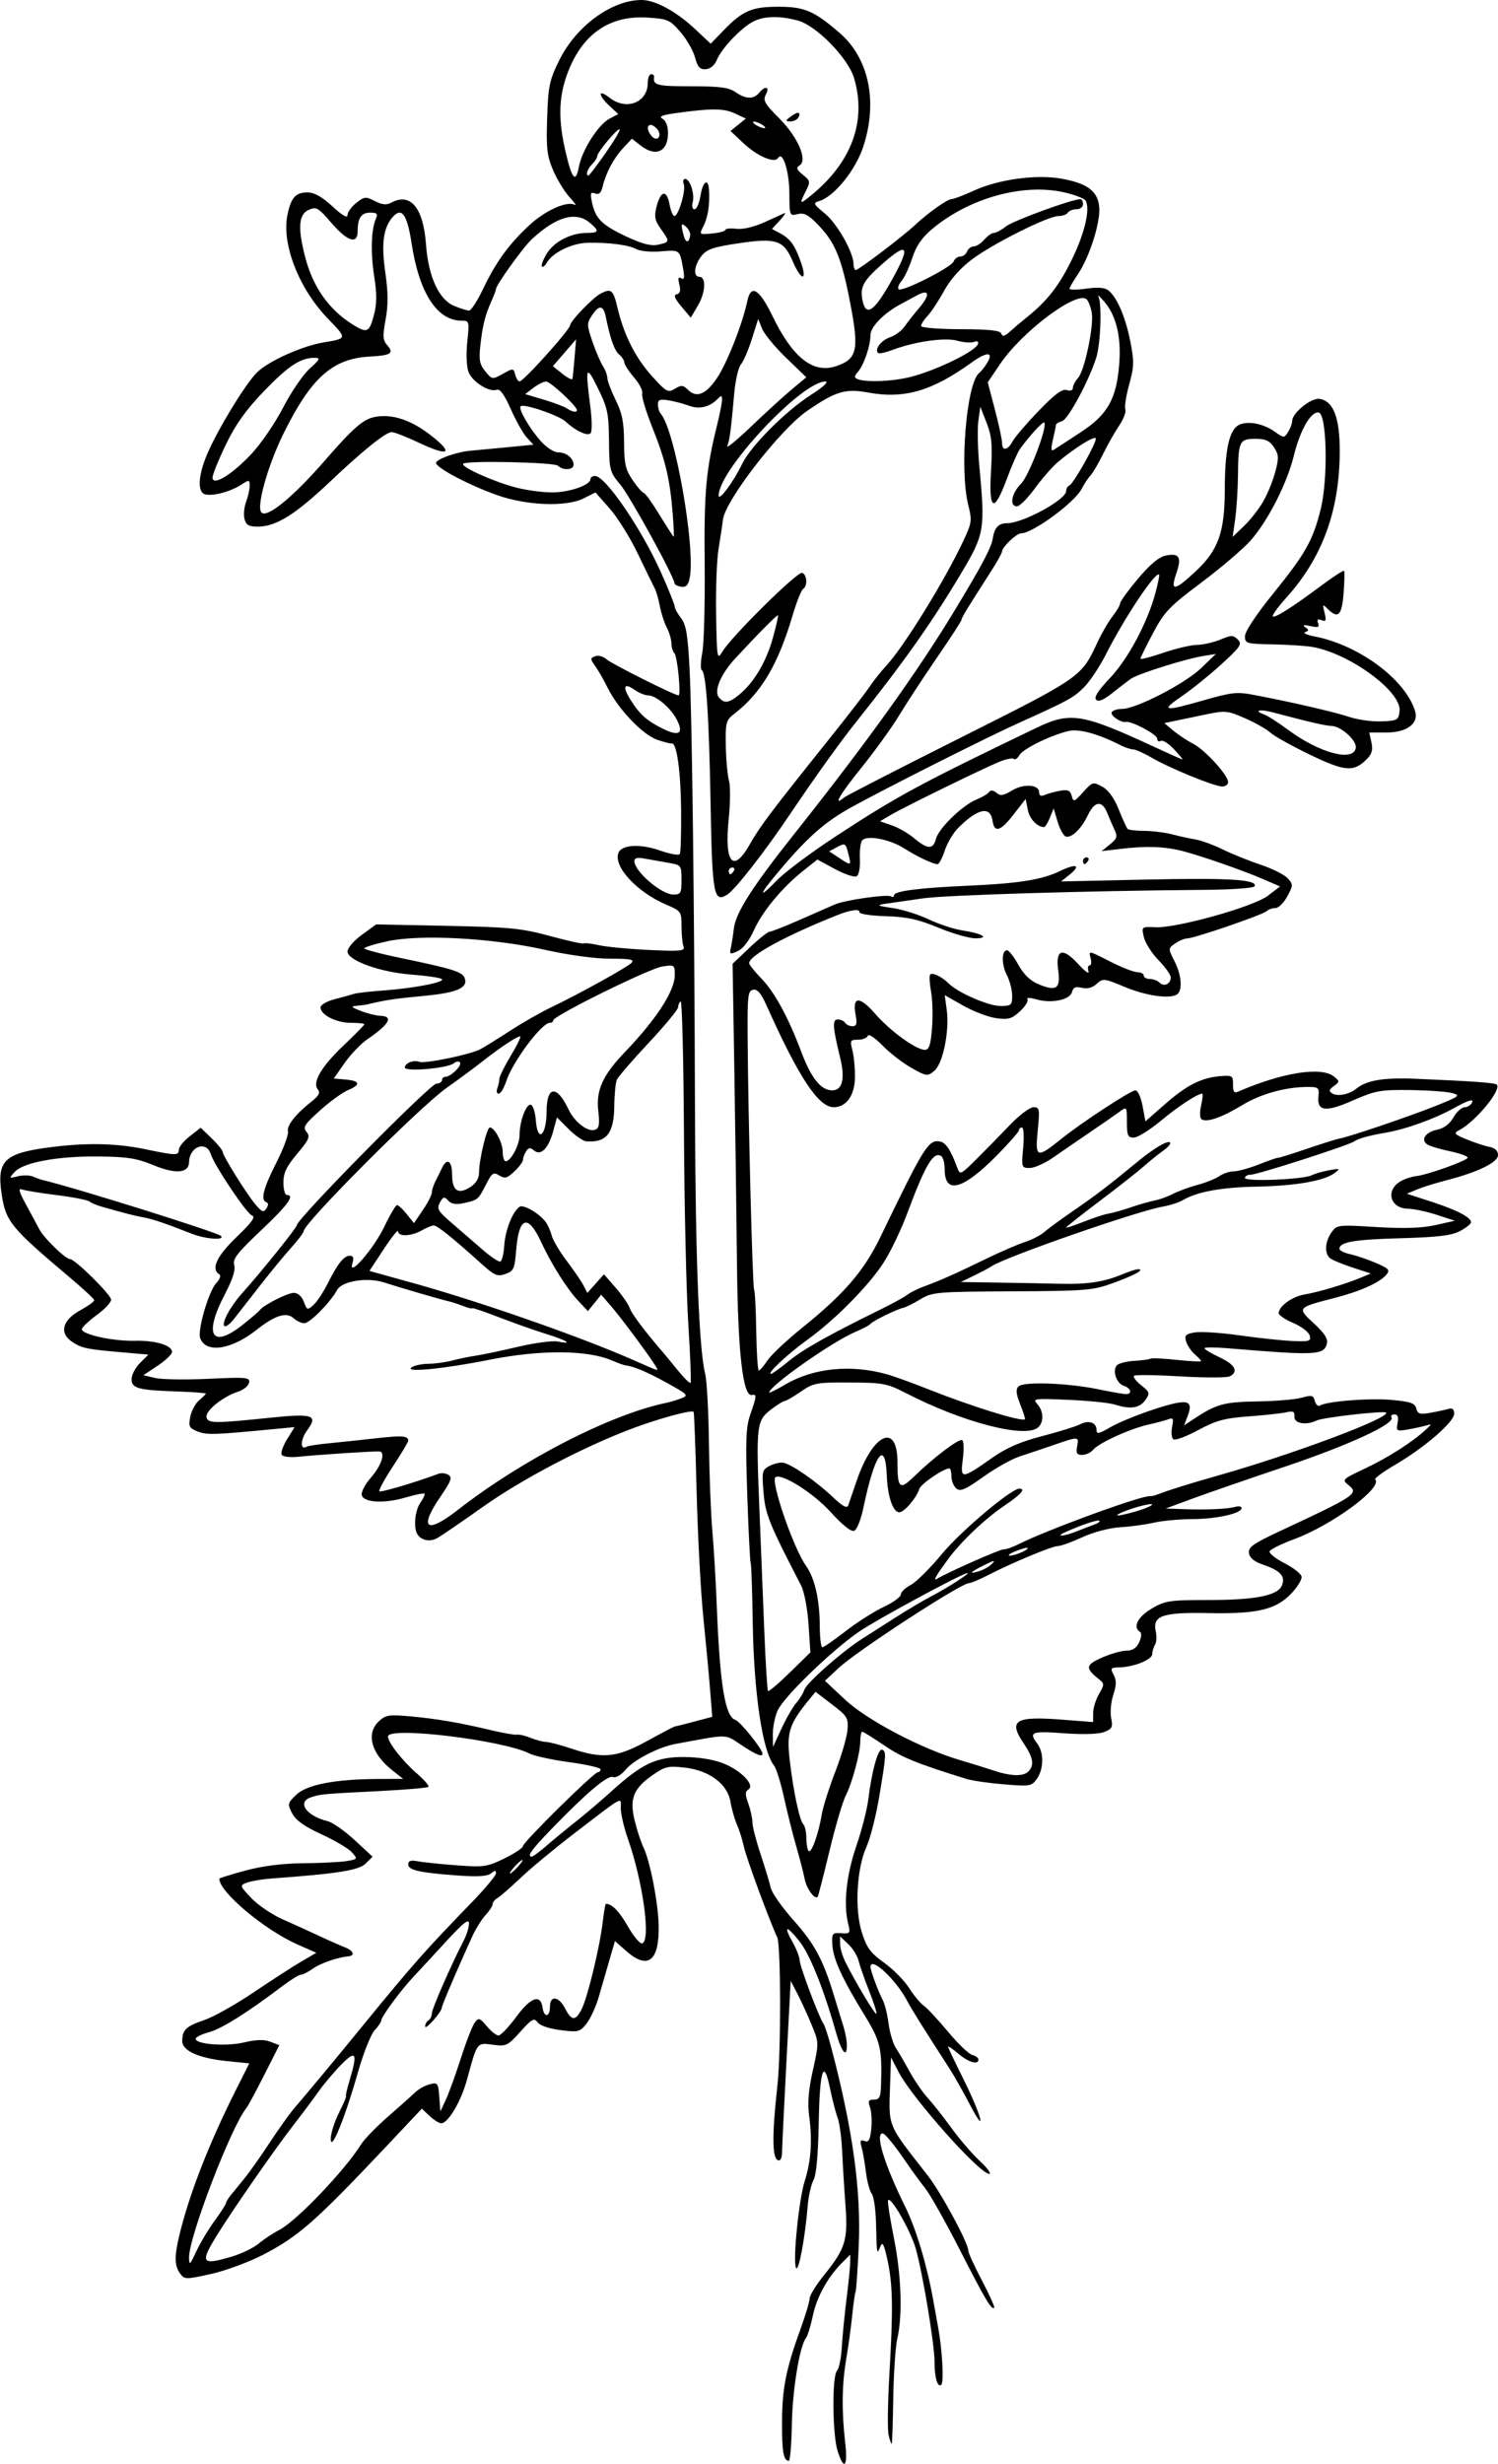
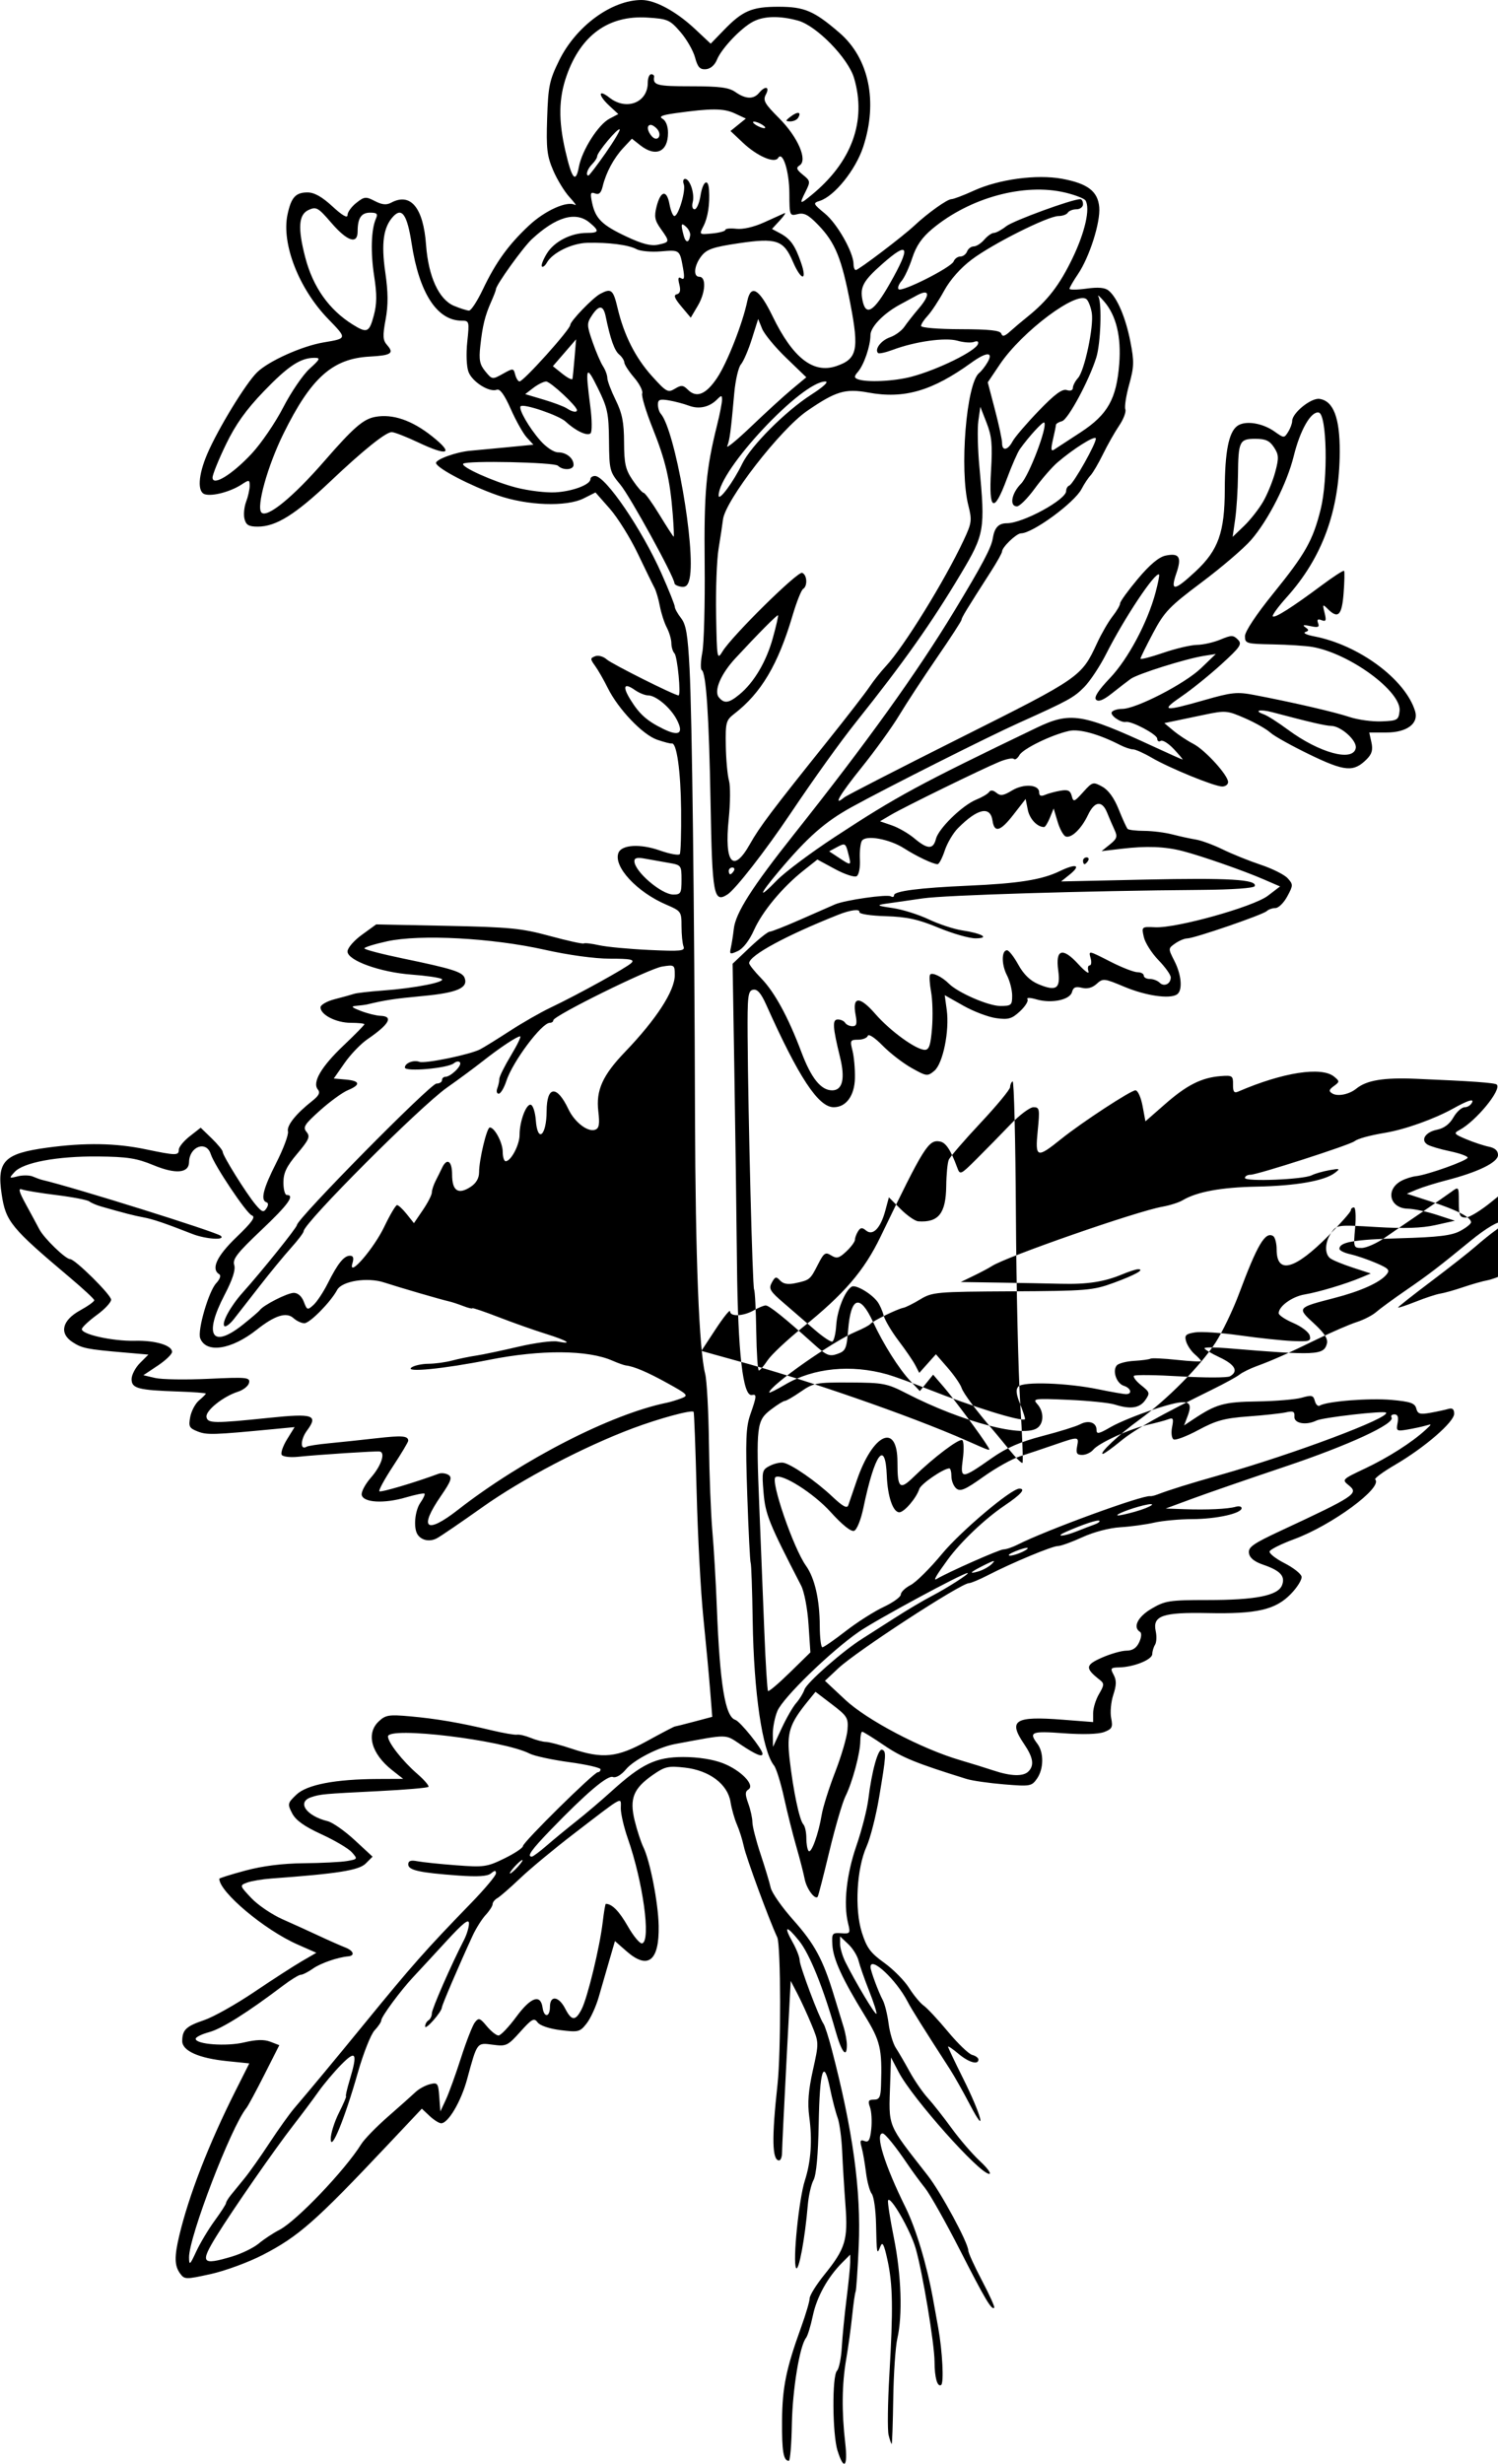
<svg xmlns="http://www.w3.org/2000/svg" xmlns:ns1="http://www.inkscape.org/namespaces/inkscape" xmlns:ns2="http://sodipodi.sourceforge.net/DTD/sodipodi-0.dtd" id="svg4216" version="1.1" ns1:version="0.91 r13725" width="416.25" height="684.375" viewBox="0 0 416.25 684.375" ns2:docname="RockPenstemon.svg">
  <defs id="defs4220" />
  <ns2:namedview pagecolor="#ffffff" bordercolor="#666666" borderopacity="1" objecttolerance="10" gridtolerance="10" guidetolerance="10" ns1:pageopacity="0" ns1:pageshadow="2" ns1:window-width="1600" ns1:window-height="837" id="namedview4218" showgrid="false" ns1:zoom="0.97899543" ns1:cx="208.125" ns1:cy="342.1875" ns1:window-x="-8" ns1:window-y="-8" ns1:window-maximized="1" ns1:current-layer="svg4216" />
-   <path style="fill:#000000" d="m 232.728,680.64 c -1.44,-4.615 -1.551,-20.817 -0.152,-22.216 0.558,-0.558 1.157,-3.49 1.332,-6.516 0.175,-3.026 0.771,-9.088 1.323,-13.471 0.552,-4.383 1.008,-8.937 1.012,-10.121 l 0.007,-2.152 -2.221,2.221 c -4.032,4.032 -7.066,9.509 -8.165,14.739 -0.596,2.836 -1.444,5.607 -1.885,6.159 -1.774,2.217 -3.763,14.303 -3.941,23.939 -0.103,5.618 -0.481,10.214 -0.839,10.214 -1.509,0 -1.952,-2.615 -1.89,-11.134 0.068,-9.255 1.123,-14.438 5.274,-25.897 1.308,-3.609 2.386,-7.252 2.397,-8.095 0.011,-0.843 1.848,-3.796 4.082,-6.562 5.867,-7.264 6.596,-9.666 5.865,-19.335 -0.341,-4.507 -0.751,-11.223 -0.913,-14.924 -0.161,-3.701 -0.735,-7.92 -1.274,-9.375 -0.539,-1.455 -1.487,-5.116 -2.106,-8.135 -1.763,-8.602 -2.868,-5.16 -3.142,9.791 -0.16,8.728 -0.67,14.282 -1.44,15.69 -0.656,1.199 -1.375,4.363 -1.598,7.031 -0.764,9.163 -2.543,18.657 -3.254,17.369 -0.966,-1.75 0.778,-19.084 2.439,-24.242 1.716,-5.331 2.119,-11.191 1.223,-17.795 -0.507,-3.738 -0.229,-7.28 1.008,-12.833 1.707,-7.66 1.706,-7.677 -0.346,-12.658 -1.13,-2.743 -2.9,-6.61 -3.933,-8.592 l -1.879,-3.604 -1.203,22.823 c -0.662,12.552 -1.204,23.772 -1.205,24.932 -9.4e-4,1.16 -0.371,2.109 -0.823,2.109 -1.942,0 -2.068,-6.162 -0.432,-21.094 0.993,-9.062 0.94,-38.693 -0.074,-40.864 -2.293,-4.911 -8.631,-22.134 -9.284,-25.226 -0.381,-1.803 -1.245,-4.545 -1.921,-6.094 -0.676,-1.549 -1.478,-4.374 -1.782,-6.279 -0.79,-4.94 -5.865,-8.755 -12.676,-9.528 -4.625,-0.525 -5.543,-0.316 -8.906,2.025 -5.408,3.765 -6.534,6.582 -5.057,12.654 0.652,2.68 1.742,6.017 2.423,7.415 1.866,3.831 4.138,15.489 4.254,21.833 0.18,9.803 -2.986,12.291 -8.963,7.043 l -3.189,-2.8 -1.563,5.378 c -0.859,2.958 -2.187,7.544 -2.95,10.191 -0.763,2.647 -2.275,5.941 -3.36,7.319 -1.858,2.361 -2.278,2.469 -7.249,1.847 -3.127,-0.391 -5.727,-1.272 -6.38,-2.163 -0.965,-1.315 -1.567,-0.986 -4.803,2.62 -3.503,3.905 -3.909,4.096 -7.629,3.597 -4.47,-0.6 -4.324,-0.795 -7.159,9.622 -1.675,6.156 -5.233,12.188 -7.19,12.188 -0.585,0 -2.034,-0.911 -3.219,-2.025 l -2.155,-2.025 -9.624,10.206 c -19.901,21.106 -24.687,25.314 -34.596,30.415 -3.974,2.046 -10.478,4.435 -14.452,5.308 -6.974,1.532 -7.27,1.527 -8.51,-0.169 -1.564,-2.138 -1.616,-4.669 -0.219,-10.526 2.685,-11.254 8.211,-25.471 15.625,-40.202 l 3.83,-7.61 -6.23,-0.638 c -7.844,-0.804 -12.421,-2.862 -12.402,-5.576 0.022,-3.108 1.061,-4.097 6.096,-5.804 2.569,-0.871 8.815,-4.38 13.88,-7.797 5.065,-3.418 11.027,-7.269 13.249,-8.558 l 4.041,-2.344 -5.205,-2.295 C 73.496,535.99 60.938,525.446 60.938,521.777 c 0,-0.177 3.27,-1.201 7.266,-2.276 4.768,-1.282 10.327,-1.982 16.172,-2.035 4.898,-0.045 10.297,-0.317 11.997,-0.605 3.025,-0.513 3.055,-0.564 1.406,-2.425 -0.926,-1.046 -4.721,-3.295 -8.433,-4.998 -4.795,-2.2 -7.157,-3.887 -8.159,-5.823 -1.345,-2.6 -1.292,-2.837 1.149,-5.176 2.924,-2.801 10.804,-4.32 22.666,-4.369 l 7.031,-0.029 -3.065,-2.416 c -5.788,-4.561 -7.327,-10.148 -3.731,-13.547 1.884,-1.781 2.811,-1.932 8.672,-1.411 7.273,0.646 13.916,1.783 22.729,3.891 3.22,0.77 6.384,1.313 7.031,1.207 0.648,-0.106 2.365,0.297 3.817,0.895 1.452,0.598 3.35,1.098 4.219,1.111 0.869,0.013 4.071,0.856 7.116,1.875 8.649,2.893 12.606,2.493 20.992,-2.123 3.972,-2.186 7.432,-3.998 7.69,-4.027 0.258,-0.028 2.705,-0.645 5.439,-1.371 l 4.97,-1.319 -0.599,-7.545 c -0.329,-4.15 -1.18,-13.24 -1.891,-20.201 -0.711,-6.961 -1.543,-22.561 -1.849,-34.666 -0.307,-12.105 -0.687,-22.139 -0.845,-22.297 -0.595,-0.595 -9.511,1.82 -16.841,4.561 -13.652,5.105 -30.826,14.108 -41.879,21.954 -5.962,4.232 -11.657,8.117 -12.656,8.632 -1.975,1.02 -4.229,0.571 -5.317,-1.059 -1.201,-1.798 -0.773,-6.629 0.784,-8.852 0.826,-1.179 1.338,-2.308 1.138,-2.508 -0.2,-0.2 -2.546,0.275 -5.212,1.057 -6.056,1.775 -11.829,1.438 -12.236,-0.715 -0.161,-0.852 0.99,-3.012 2.56,-4.799 2.887,-3.288 4.124,-7.02 2.406,-7.256 -1.082,-0.149 -16.864,0.878 -22.681,1.475 -2.162,0.222 -4.196,-0.024 -4.519,-0.547 -0.323,-0.523 0.35,-2.469 1.497,-4.324 l 2.085,-3.373 -5.534,0.531 c -17.017,1.633 -18.795,1.691 -21.351,0.695 -2.401,-0.935 -2.628,-1.374 -2.107,-4.075 0.322,-1.665 1.427,-3.727 2.457,-4.584 1.03,-0.856 1.872,-1.7 1.871,-1.875 -3.95e-4,-0.175 -3.481,-0.436 -7.734,-0.579 C 38.387,386.085 36.562,385.598 36.562,383.022 c 0,-1.178 1.052,-3.193 2.337,-4.478 l 2.337,-2.337 -6.79,-0.587 c -10.334,-0.893 -11.673,-1.163 -14.308,-2.89 -3.753,-2.459 -2.887,-6.046 2.127,-8.804 2.191,-1.205 3.958,-2.477 3.926,-2.825 -0.032,-0.348 -3.061,-3.164 -6.731,-6.258 C 2.997,340.966 1.597,339.256 0.455,331.64 -0.919,322.478 1.163,320.357 13.125,318.734 c 10.527,-1.428 18.998,-1.286 27.366,0.46 8.444,1.762 9.197,1.769 9.197,0.093 0,-0.736 1.367,-2.408 3.038,-3.716 l 3.038,-2.377 3.056,2.962 c 1.681,1.629 3.056,3.311 3.056,3.737 0,1.055 6.536,11.539 9.124,14.635 1.766,2.113 2.237,2.284 3.017,1.097 0.592,-0.9 0.598,-1.519 0.017,-1.719 -1.707,-0.588 -0.906,-3.797 2.735,-10.958 2.003,-3.939 3.465,-7.867 3.247,-8.727 -0.406,-1.607 2.217,-4.899 6.73,-8.449 1.877,-1.476 2.297,-2.323 1.579,-3.188 -1.627,-1.961 0.936,-6.341 7.174,-12.259 3.163,-3.001 5.752,-5.638 5.752,-5.859 0,-0.221 -1.702,-0.402 -3.783,-0.402 -4.05,0 -8.405,-2.223 -8.405,-4.29 0,-0.7 1.775,-1.717 3.984,-2.282 2.191,-0.561 4.572,-1.22 5.289,-1.464 0.718,-0.244 4.304,-0.661 7.969,-0.925 9.045,-0.653 17.934,-2.418 16.363,-3.249 -0.694,-0.367 -4.425,-0.9 -8.293,-1.184 -8.703,-0.64 -17.812,-3.921 -17.812,-6.416 0,-0.967 1.768,-3.023 3.984,-4.631 l 3.984,-2.892 19.688,0.401 c 17.458,0.355 20.693,0.674 28.568,2.813 4.884,1.326 9.126,2.26 9.425,2.075 0.3,-0.185 2.219,0.039 4.264,0.499 2.046,0.46 8.284,1.049 13.863,1.31 8.874,0.415 10.075,0.293 9.59,-0.971 -0.305,-0.795 -0.555,-3.324 -0.555,-5.62 0,-4.06 -0.117,-4.226 -4.248,-5.996 -8.19,-3.511 -14.734,-10.589 -13.283,-14.369 0.877,-2.286 6.046,-2.593 11.485,-0.681 2.799,0.984 5.304,1.441 5.567,1.016 0.263,-0.425 0.426,-5.981 0.364,-12.348 -0.105,-10.711 -1.238,-18.721 -2.598,-18.369 -0.313,0.081 -2.136,-0.389 -4.053,-1.045 -4.03,-1.379 -10.805,-8.477 -13.74,-14.398 -1.094,-2.207 -2.671,-4.957 -3.504,-6.11 -1.398,-1.936 -1.395,-2.144 0.033,-2.692 0.858,-0.329 2.279,0.068 3.189,0.891 1.374,1.244 18.842,9.99 19.96,9.994 0.739,0.003 -0.307,-10.817 -1.128,-11.673 -0.47,-0.49 -0.858,-1.755 -0.861,-2.812 -0.003,-1.057 -0.577,-3.016 -1.274,-4.353 -0.698,-1.337 -1.568,-4.026 -1.933,-5.975 -0.366,-1.949 -1.037,-4.23 -1.491,-5.069 -0.455,-0.839 -2.541,-5.111 -4.636,-9.494 -2.095,-4.383 -5.597,-9.998 -7.781,-12.479 l -3.972,-4.51 -3.254,1.635 c -4.835,2.429 -15.744,2.039 -23.994,-0.858 -7.511,-2.638 -16.539,-7.337 -17.052,-8.876 -0.336,-1.008 5.639,-3.179 9.613,-3.493 1.031,-0.082 5.376,-0.49 9.655,-0.909 l 7.78,-0.76 -1.83,-1.984 c -1.007,-1.091 -3.004,-4.636 -4.438,-7.877 -1.776,-4.014 -3.02,-5.735 -3.9,-5.397 -2.07,0.794 -6.793,-2.169 -7.852,-4.926 -0.565,-1.472 -0.714,-4.987 -0.354,-8.393 0.601,-5.687 0.555,-5.859 -1.565,-5.863 -6.822,-0.011 -11.785,-7.657 -13.895,-21.403 -1.228,-8.001 -2.688,-10.156 -5.114,-7.55 -2.731,2.933 -3.38,7.432 -2.225,15.421 0.822,5.687 0.85,9.165 0.104,13.206 -0.854,4.626 -0.784,5.744 0.445,7.132 1.992,2.25 1.078,2.839 -4.904,3.162 -10.3,0.556 -16.274,5.902 -23.921,21.406 -4.414,8.949 -7.612,20.41 -6.114,21.909 1.589,1.589 8.796,-4.312 17.517,-14.34 8.036,-9.24 10.758,-11.606 14.069,-12.227 4.84,-0.908 10.213,0.924 15.833,5.399 6.171,4.914 4.483,5.641 -3.894,1.678 -3.312,-1.567 -6.612,-2.849 -7.332,-2.85 -1.644,-9.3e-4 -7.884,5.003 -16.972,13.609 -9.841,9.32 -15.16,12.641 -20.246,12.641 -2.507,0 -3.267,-0.441 -3.695,-2.146 -0.296,-1.18 -0.093,-3.317 0.451,-4.749 0.544,-1.431 0.989,-3.429 0.989,-4.438 0,-1.717 -0.144,-1.741 -2.229,-0.375 -3.094,2.027 -8.17,3.369 -10.249,2.71 -2.089,-0.663 -1.824,-5.253 0.641,-11.07 2.923,-6.9 10.781,-19.775 13.924,-22.814 3.236,-3.129 12.467,-7.273 18.437,-8.275 6.621,-1.112 6.605,-1.029 1.245,-6.562 -8.106,-8.369 -12.966,-20.855 -11.259,-28.925 1.015,-4.798 2.25,-6.167 5.563,-6.167 1.883,0 4.009,1.19 6.916,3.869 2.763,2.547 4.198,3.371 4.198,2.412 0,-0.802 1.097,-2.321 2.438,-3.376 2.254,-1.773 2.645,-1.811 5.165,-0.508 1.998,1.033 3.208,1.152 4.531,0.444 5.395,-2.887 8.931,1.382 9.685,11.69 0.645,8.827 3.564,15.202 7.761,16.956 1.744,0.729 3.633,1.325 4.198,1.325 0.565,0 2.282,-2.637 3.817,-5.859 3.606,-7.57 7.103,-12.413 12.84,-17.779 4.46,-4.171 10.608,-6.925 12.757,-5.712 0.564,0.318 -0.108,-0.647 -1.492,-2.145 -1.385,-1.498 -3.426,-4.832 -4.536,-7.411 -1.735,-4.03 -1.972,-6.073 -1.693,-14.567 0.292,-8.877 0.631,-10.502 3.341,-16.006 C 160.062,7.25 169.965,0 178.28,0 c 3.779,0 9.604,3.157 14.813,8.03 l 4.389,4.106 3.681,-3.801 C 206.351,2.976 208.931,1.875 216.296,1.875 c 7.238,0 9.879,1.125 16.967,7.231 8.202,7.065 10.718,19.125 6.605,31.655 -2.106,6.416 -7.987,13.729 -12.086,15.03 -1.943,0.617 -1.872,0.789 1.458,3.534 3.424,2.822 7.919,10.771 7.938,14.034 0.005,0.902 0.288,1.641 0.629,1.641 0.76,0 13.026,-9.307 16.255,-12.334 3.695,-3.463 9.149,-7.353 10.31,-7.353 0.583,0 3.385,-1.063 6.226,-2.363 6.932,-3.171 17.46,-4.594 24.472,-3.307 7.161,1.313 10.004,3.483 10.379,7.923 0.356,4.207 -2.728,13.877 -5.927,18.585 -1.285,1.891 -2.336,3.71 -2.336,4.044 0,0.334 2.122,0.315 4.715,-0.042 3.289,-0.452 5.153,-0.285 6.162,0.552 2.379,1.975 4.73,7.497 6.035,14.179 1.076,5.508 1.035,6.987 -0.332,11.903 -0.858,3.087 -1.34,6.188 -1.07,6.892 0.27,0.703 -0.502,2.741 -1.715,4.529 -1.213,1.787 -3.231,5.348 -4.485,7.912 -1.254,2.564 -2.817,5.23 -3.473,5.923 -0.657,0.693 -1.773,2.381 -2.481,3.75 -1.97,3.809 -13.61,12.333 -16.84,12.333 -1.262,0 -5.266,3.846 -5.266,5.058 0,0.395 -1.399,2.899 -3.109,5.565 -6.828,10.643 -8.141,12.799 -8.141,13.366 0,0.325 -3.086,5.08 -6.858,10.567 -3.772,5.487 -8.474,12.665 -10.45,15.95 -1.976,3.286 -6.677,9.807 -10.448,14.491 -6.154,7.645 -8.139,11.066 -4.845,8.347 0.657,-0.542 15.226,-8.019 32.376,-16.615 33.367,-16.725 33.523,-16.832 37.915,-26.313 1.205,-2.6 3.131,-5.923 4.281,-7.385 1.15,-1.462 2.091,-3.078 2.091,-3.592 0,-0.513 2.215,-3.573 4.922,-6.799 3.287,-3.917 5.837,-6.06 7.676,-6.452 3.842,-0.818 4.586,0.391 3.025,4.919 -1.758,5.102 -0.576,4.978 5.367,-0.56 6.3,-5.871 8.065,-10.822 8.095,-22.698 0.026,-10.461 1.086,-15.896 3.442,-17.656 2.158,-1.612 6.985,-0.891 10.424,1.558 2.575,1.833 2.639,1.835 3.741,0.07 0.617,-0.987 1.121,-2.355 1.121,-3.039 0,-2.216 5.258,-6.463 7.586,-6.126 3.876,0.561 5.673,5.269 5.628,14.749 -0.077,16.318 -4.835,29.326 -14.765,40.371 -2.372,2.639 -4.098,5.013 -3.835,5.276 0.558,0.558 5.327,-2.468 13.609,-8.635 3.234,-2.407 6.022,-4.21 6.197,-4.007 0.175,0.204 0.115,3.007 -0.133,6.23 -0.475,6.175 -1.541,7.222 -4.423,4.34 -1.401,-1.401 -1.468,-1.316 -0.864,1.092 0.54,2.153 0.392,2.51 -0.843,2.036 -1.065,-0.409 -1.343,-0.168 -0.959,0.831 0.431,1.123 -0.004,1.287 -2.157,0.814 -1.853,-0.407 -2.297,-0.311 -1.419,0.308 1.079,0.76 1.079,0.972 0,1.362 -0.703,0.254 0.41,0.785 2.472,1.179 12.441,2.379 25.398,11.983 28.066,20.803 1.037,3.427 -2.315,5.907 -7.984,5.907 l -4.762,0 0.604,2.751 c 0.454,2.068 0.13,3.226 -1.308,4.664 -3.641,3.641 -6.036,3.447 -15.823,-1.277 -5.008,-2.418 -9.949,-5.174 -10.98,-6.126 -1.031,-0.952 -4.195,-2.743 -7.031,-3.98 -4.933,-2.152 -5.421,-2.195 -11.25,-0.975 -3.352,0.701 -7.233,1.512 -8.625,1.802 l -2.532,0.528 2.532,2.112 c 1.392,1.162 3.86,2.793 5.484,3.626 3.29,1.686 9.703,8.718 9.703,10.638 0,0.681 -0.738,1.236 -1.641,1.234 -2.156,-0.005 -14.647,-5.109 -19.62,-8.018 -2.154,-1.26 -4.475,-2.294 -5.156,-2.297 -0.682,-0.003 -2.294,-0.547 -3.583,-1.208 -5.922,-3.038 -11.344,-4.539 -14.16,-3.921 -4.862,1.068 -12.826,4.942 -13.824,6.724 -0.516,0.922 -1.215,1.399 -1.553,1.06 -0.339,-0.339 -2.163,0.025 -4.055,0.809 -4.914,2.035 -26.293,12.487 -30.004,14.67 l -3.127,1.839 3.307,1.137 c 1.819,0.625 4.63,2.25 6.246,3.61 3.666,3.085 5.241,3.125 5.987,0.152 0.731,-2.913 7.357,-9.359 11.229,-10.923 1.608,-0.65 3.207,-1.6 3.555,-2.112 0.404,-0.595 1.132,-0.515 2.02,0.222 1.117,0.927 1.96,0.804 4.316,-0.628 3.258,-1.981 7.563,-1.695 7.563,0.503 0,0.973 0.498,1.184 1.641,0.696 0.902,-0.386 2.827,-0.905 4.276,-1.153 2.074,-0.355 2.742,-0.045 3.134,1.456 0.464,1.776 0.682,1.703 3.172,-1.057 2.585,-2.865 2.761,-2.916 5.303,-1.524 1.72,0.942 3.305,3.131 4.583,6.329 1.075,2.689 2.19,5.126 2.479,5.414 0.289,0.289 2.363,0.532 4.608,0.54 2.246,0.008 5.771,0.453 7.833,0.989 2.062,0.536 4.991,1.175 6.508,1.419 1.517,0.244 4.892,1.487 7.5,2.761 2.608,1.274 7.362,3.188 10.564,4.254 3.202,1.066 6.556,2.748 7.453,3.74 1.551,1.714 1.546,1.961 -0.111,5.036 -0.958,1.779 -2.435,3.234 -3.282,3.234 -0.847,0 -1.941,0.382 -2.43,0.85 -1.075,1.025 -20.181,7.588 -22.092,7.588 -0.742,0 -2.245,0.627 -3.339,1.393 -1.98,1.387 -1.981,1.409 -0.209,4.886 2.021,3.964 2.324,8.275 0.654,9.307 -2.091,1.292 -8.682,0.316 -14.58,-2.159 -5.631,-2.363 -5.935,-2.395 -7.697,-0.801 -1.21,1.095 -2.608,1.465 -4.108,1.089 -1.718,-0.431 -2.386,-0.146 -2.729,1.168 -0.571,2.185 -5.688,3.25 -9.862,2.053 -1.883,-0.54 -2.851,-0.541 -2.518,-0.004 0.297,0.48 -0.644,1.972 -2.091,3.315 -2.249,2.087 -3.206,2.363 -6.592,1.9 -2.179,-0.298 -6.289,-1.855 -9.134,-3.461 l -5.173,-2.92 0.556,4.07 c 0.801,5.864 -1.058,14.96 -3.463,16.949 -1.887,1.561 -2.15,1.527 -6.334,-0.821 -2.401,-1.347 -6.028,-4.155 -8.062,-6.24 -2.057,-2.109 -3.859,-3.304 -4.063,-2.694 -0.201,0.603 -1.418,1.096 -2.705,1.096 -2.175,0 -2.285,0.215 -1.562,3.047 0.428,1.676 0.731,5.125 0.675,7.666 -0.108,4.842 -2.448,8.037 -5.888,8.037 -4.267,0 -9.723,-8.274 -18.744,-28.424 -1.45,-3.239 -2.482,-4.429 -3.644,-4.205 -1.446,0.279 -1.612,1.679 -1.538,12.956 0.147,22.333 1.357,69.595 1.8,70.312 0.236,0.382 0.505,5.598 0.597,11.591 0.092,5.993 0.416,10.895 0.719,10.893 0.303,-0.002 1.394,-1.271 2.426,-2.82 1.031,-1.55 5.407,-5.662 9.724,-9.138 11.617,-9.355 17.101,-15.736 21.68,-25.223 12.113,-25.101 13.32,-27.028 16.541,-26.408 1.601,0.308 2.96,2.371 4.742,7.198 0.797,2.158 0.902,2.112 5.469,-2.433 2.561,-2.548 6.74,-6.808 9.286,-9.466 2.546,-2.658 5.448,-4.833 6.449,-4.833 1.69,0 1.774,0.469 1.174,6.555 -0.745,7.557 -0.265,7.726 6.497,2.286 5.718,-4.6 19.358,-13.528 20.667,-13.528 0.639,0 1.523,1.936 1.966,4.302 l 0.805,4.302 5.468,-4.79 c 6.028,-5.282 10.136,-7.349 15.417,-7.761 3.264,-0.254 3.488,-0.103 3.452,2.332 -0.03,1.998 0.297,2.458 1.406,1.978 12.372,-5.355 23.208,-7.044 26.693,-4.162 1.559,1.29 1.555,1.419 -0.08,2.615 -1.386,1.013 -1.473,1.411 -0.45,2.044 1.494,0.923 4.699,0.287 6.689,-1.328 2.884,-2.341 7.555,-3.113 16.553,-2.738 15.532,0.648 21.976,1.111 22.479,1.613 1.414,1.414 -5.82,10.205 -10.393,12.628 -1.658,0.879 -1.482,1.116 1.875,2.528 2.037,0.857 4.865,1.795 6.283,2.084 1.73,0.352 2.578,1.115 2.578,2.316 0,2.044 -5.545,4.757 -14.351,7.023 -2.995,0.77 -6.691,1.925 -8.213,2.565 l -2.768,1.164 6.807,2.21 c 7.084,2.3 11.026,4.345 11.026,5.723 0,0.443 -1.371,1.535 -3.047,2.427 -2.363,1.257 -6.099,1.707 -16.641,2.002 -12.887,0.36 -16.875,1.056 -16.875,2.946 0,0.457 1.354,1.127 3.009,1.491 1.655,0.364 4.867,1.457 7.136,2.43 3.566,1.529 3.962,1.968 2.913,3.232 -1.841,2.218 -7.177,4.615 -14.465,6.498 -10.426,2.694 -10.424,2.692 -5.685,7.06 2.944,2.714 3.951,4.286 3.602,5.621 -0.844,3.227 -2.992,3.326 -27.683,1.267 -3.48,-0.29 -6.328,-0.284 -6.328,0.015 0,0.298 1.898,1.435 4.219,2.526 4.293,2.018 5.308,3.886 2.857,5.258 -0.749,0.419 -6.926,0.43 -13.727,0.023 -6.801,-0.406 -12.621,-0.48 -12.935,-0.163 -0.314,0.317 0.588,1.502 2.004,2.633 2.419,1.933 2.486,2.182 1.119,4.135 -1.561,2.228 -4.128,2.596 -8.475,1.213 -1.495,-0.476 -7.279,-1.064 -12.853,-1.308 -9.549,-0.418 -10.05,-0.35 -8.672,1.173 1.81,1.999 1.89,5.103 0.169,6.531 -3.649,3.029 -20.895,-1.456 -36.522,-9.497 -5.392,-2.774 -6.441,-2.976 -15.701,-3.019 -9.335,-0.043 -10.143,0.107 -13.644,2.532 -2.047,1.418 -4.043,2.578 -4.437,2.578 -0.393,0 -2.118,1.07 -3.833,2.378 -4.039,3.081 -4.192,4.354 -3.267,27.154 0.419,10.312 1.047,25.922 1.397,34.688 0.35,8.766 0.81,16.124 1.024,16.353 0.213,0.228 2.95,-2.092 6.08,-5.156 l 5.692,-5.571 -0.519,-7.788 c -0.295,-4.424 -1.187,-9.081 -2.065,-10.781 -8.944,-17.312 -9.925,-19.74 -10.436,-25.835 -0.493,-5.881 -0.393,-6.313 1.703,-7.393 1.225,-0.63 2.922,-1.028 3.772,-0.883 2.235,0.38 9.078,5.106 13.656,9.43 2.864,2.705 4.078,3.365 4.412,2.398 0.254,-0.734 1.315,-3.828 2.358,-6.875 4.496,-13.13 11.309,-16.221 11.309,-5.13 0,7.339 0.631,7.903 4.556,4.072 5.43,-5.3 12.573,-10.7 13.442,-10.162 0.439,0.271 0.513,2.641 0.165,5.266 -0.753,5.676 -0.411,5.661 8.159,-0.351 3.996,-2.803 7.832,-4.466 13.989,-6.065 4.666,-1.212 9.35,-2.667 10.41,-3.234 2.365,-1.266 4.592,-0.53 4.592,1.517 0,1.284 0.629,1.159 3.984,-0.79 2.191,-1.273 7.674,-3.509 12.183,-4.968 9.136,-2.957 10.872,-2.593 9.156,1.92 l -0.996,2.62 2.602,-1.729 c 6.327,-4.205 8.455,-4.796 17.757,-4.936 5.071,-0.076 10.635,-0.545 12.364,-1.042 2.746,-0.789 3.205,-0.672 3.622,0.924 0.263,1.005 0.884,1.576 1.381,1.269 1.926,-1.191 13.725,-2.129 19.869,-1.58 5.31,0.474 6.538,0.897 6.927,2.385 0.397,1.517 1.019,1.712 3.858,1.21 1.862,-0.329 4.124,-0.816 5.026,-1.081 1.166,-0.342 1.641,0.046 1.641,1.342 0,2.287 -8.192,9.372 -16.345,14.136 -3.366,1.967 -5.882,3.813 -5.593,4.103 2.225,2.225 -11.994,12.698 -22.518,16.585 -3.568,1.318 -6.636,2.845 -6.82,3.395 -0.183,0.55 1.678,2.024 4.135,3.275 2.458,1.252 4.593,2.933 4.744,3.737 0.152,0.804 -1.189,2.97 -2.98,4.814 -4.27,4.397 -9.439,5.586 -23.082,5.308 -12.558,-0.256 -15.404,0.735 -14.463,5.034 0.308,1.405 0.223,3.093 -0.189,3.75 -0.411,0.657 -0.759,1.827 -0.773,2.599 -0.028,1.557 -5.15,3.617 -9.198,3.699 -2.375,0.048 -2.514,0.235 -1.535,2.063 0.819,1.53 0.796,2.86 -0.097,5.563 -0.645,1.954 -0.911,4.86 -0.592,6.457 0.508,2.542 0.263,3.025 -1.972,3.875 -1.567,0.596 -5.904,0.725 -11.233,0.334 -8.961,-0.657 -9.76,-0.339 -7.303,2.909 1.842,2.436 1.791,6.99 -0.11,9.703 -1.477,2.108 -1.885,2.179 -9.141,1.582 -4.177,-0.344 -8.861,-1.018 -10.407,-1.498 -13.973,-4.338 -17.913,-5.94 -22.831,-9.279 -3.113,-2.114 -5.894,-3.843 -6.18,-3.843 -0.286,0 -0.525,1.16 -0.531,2.578 -0.015,3.369 -2.192,11.476 -4.121,15.343 -0.839,1.682 -2.852,8.569 -4.473,15.303 -1.621,6.734 -3.08,12.41 -3.242,12.612 -0.757,0.945 -3.093,-2.214 -3.612,-4.886 -0.319,-1.64 -1.372,-5.724 -2.34,-9.076 -0.968,-3.352 -2.503,-9.469 -3.41,-13.594 -0.908,-4.125 -2.158,-8.133 -2.78,-8.906 -3.24,-4.033 -5.617,-20.161 -5.924,-40.196 -0.131,-8.547 -0.383,-15.775 -0.561,-16.062 -0.177,-0.287 -0.602,-8.735 -0.944,-18.772 -0.522,-15.327 -0.385,-18.926 0.853,-22.469 1.768,-5.057 1.821,-5.696 0.449,-5.391 -2.511,0.559 -3.91,-11.654 -4.162,-36.328 -0.137,-13.406 -0.468,-37.664 -0.734,-53.906 l -0.485,-29.531 4.697,-4.453 c 2.583,-2.449 5.102,-4.453 5.597,-4.453 0.495,0 4.365,-1.524 8.599,-3.388 4.234,-1.863 8.542,-3.754 9.573,-4.203 2.728,-1.185 14.473,-2.869 15.517,-2.224 0.489,0.302 0.889,0.157 0.889,-0.322 0,-1.137 7.076,-2.044 20.552,-2.634 14.031,-0.614 20.505,-1.64 25.455,-4.031 4.647,-2.245 6.104,-1.72 2.73,0.984 l -2.33,1.867 23.438,-0.518 c 23.085,-0.51 31.101,-0.032 30.371,1.812 -0.222,0.562 -6.192,0.982 -14.902,1.048 -31.684,0.24 -71.126,1.442 -77.344,2.358 -3.609,0.532 -7.617,1.109 -8.906,1.282 -4.298,0.579 -4.247,0.698 0.605,1.408 2.653,0.388 7.133,1.799 9.955,3.134 2.822,1.335 6.979,2.708 9.238,3.052 5.609,0.853 7.882,2.183 3.795,2.221 -1.719,0.016 -6.359,-1.31 -10.312,-2.947 -5.691,-2.356 -8.749,-3.024 -14.687,-3.207 -4.276,-0.132 -7.413,-0.625 -7.298,-1.147 0.207,-0.937 -2.475,-0.601 -5.827,0.73 -14.548,5.775 -24.711,11.282 -24.81,13.443 -0.019,0.412 1.487,2.311 3.345,4.219 3.723,3.822 7.523,10.794 11.183,20.517 2.73,7.254 5.434,10.608 8.552,10.608 2.86,0 3.643,-3.222 2.208,-9.085 -2.096,-8.566 -2.219,-10.602 -0.636,-10.602 0.799,0 1.714,0.422 2.033,0.938 0.319,0.516 1.234,0.938 2.035,0.938 1.149,0 1.329,-0.675 0.853,-3.208 -0.964,-5.141 1.127,-5.223 5.481,-0.215 4.132,4.753 11.336,9.975 13.768,9.982 1.185,0.003 1.617,-1.3 1.996,-6.022 0.266,-3.314 0.151,-7.846 -0.256,-10.07 -0.407,-2.224 -0.541,-4.366 -0.298,-4.758 0.499,-0.807 3.275,0.498 5.243,2.466 2.523,2.523 10.988,6.201 14.272,6.201 3.067,0 3.312,-0.211 3.312,-2.859 0,-1.572 -0.658,-4.132 -1.463,-5.688 -1.541,-2.979 -1.519,-6.921 0.039,-6.921 0.506,0 1.914,1.803 3.129,4.006 1.488,2.698 3.315,4.468 5.594,5.42 4.996,2.088 6.195,1.247 5.496,-3.854 -0.808,-5.892 1.206,-6.505 5.596,-1.702 1.825,1.996 3.087,2.892 2.806,1.989 -0.281,-0.902 -0.143,-1.641 0.309,-1.641 0.451,0 0.6,-0.844 0.33,-1.875 -0.614,-2.347 -0.863,-2.389 5.72,0.949 3.038,1.54 6.307,2.801 7.266,2.801 0.959,0 1.743,0.422 1.743,0.938 0,0.516 0.759,0.938 1.688,0.938 0.928,0 2.157,0.469 2.731,1.043 1.227,1.227 3.082,0.332 3.082,-1.487 0,-0.699 -1.537,-2.853 -3.415,-4.787 -1.878,-1.934 -3.709,-4.818 -4.068,-6.409 -0.651,-2.885 -0.643,-2.892 3.18,-2.718 5.967,0.272 27.268,-5.686 31.286,-8.751 l 3.388,-2.584 -4.639,-2.006 c -5.645,-2.441 -17.343,-6.518 -22.452,-7.826 -4.933,-1.262 -9.99,-1.455 -16.875,-0.641 l -5.625,0.664 2.31,-1.858 c 1.972,-1.587 2.161,-2.178 1.289,-4.047 -0.562,-1.204 -1.487,-3.349 -2.056,-4.766 -1.399,-3.487 -3.483,-3.245 -5.315,0.618 -1.818,3.832 -4.591,6.516 -6.182,5.986 -0.636,-0.212 -1.654,-2.048 -2.261,-4.081 l -1.104,-3.695 -1.051,2.578 c -0.578,1.418 -1.301,2.578 -1.605,2.578 -1.909,0 -4.018,-2.235 -4.531,-4.801 l -0.598,-2.992 -3.423,4.394 c -3.605,4.627 -5.27,5.096 -5.778,1.627 -0.613,-4.181 -4.142,-3.416 -9.61,2.086 -1.329,1.338 -2.979,4.134 -3.666,6.215 -0.687,2.081 -1.583,3.783 -1.992,3.783 -1.23,0 -5.779,-2.151 -9.269,-4.382 -4.131,-2.641 -10.708,-3.816 -11.767,-2.102 -0.414,0.67 -0.66,3 -0.547,5.178 0.116,2.238 -0.275,4.257 -0.898,4.642 -0.606,0.375 -3.31,-0.513 -6.009,-1.972 l -4.906,-2.654 -3.84,3.041 c -5.883,4.66 -11.441,11.342 -13.783,16.571 -1.299,2.9 -3.036,5.145 -4.495,5.81 -2.194,1 -2.343,0.924 -1.919,-0.977 0.253,-1.133 0.618,-3.47 0.812,-5.193 0.499,-4.437 5.024,-11.532 16.883,-26.467 20.099,-25.312 34.022,-44.7 44.387,-61.807 7.7,-12.708 10.294,-17.599 10.69,-20.156 0.465,-3.001 1.598,-4.219 3.927,-4.219 4.443,0 16.465,-6.537 16.465,-8.953 0,-0.662 0.389,-1.344 0.865,-1.516 1.142,-0.412 7.709,-12.092 7.368,-13.104 -0.285,-0.846 -6.237,2.892 -10.664,6.698 -1.499,1.289 -4.344,4.559 -6.321,7.266 -1.977,2.707 -4.192,4.922 -4.922,4.922 -2.17,0 -1.509,-3.653 1.141,-6.303 2.238,-2.239 7.444,-15.973 6.436,-16.981 -0.369,-0.369 -4.284,3.906 -6.777,7.401 -0.635,0.89 -2.266,4.617 -3.624,8.282 -3.574,9.641 -5.048,8.895 -4.385,-2.219 0.437,-7.32 0.223,-9.671 -1.217,-13.359 l -1.747,-4.477 -0.549,3.885 c -0.302,2.137 -0.179,7.832 0.273,12.656 1.652,17.625 1.447,18.812 -5.151,29.865 -8.171,13.688 -15.775,24.441 -29.06,41.095 -4.498,5.638 -11.507,15.409 -18.306,25.517 -6.99,10.392 -15.236,20.976 -17.465,22.415 -3.826,2.471 -4.247,0.208 -4.703,-25.282 -0.436,-24.355 -1.227,-36.275 -2.458,-37.036 -0.378,-0.234 -0.305,-2.437 0.163,-4.896 0.468,-2.459 0.761,-13.541 0.652,-24.627 -0.197,-19.9 0.364,-26.117 3.486,-38.658 0.736,-2.957 1.338,-6.046 1.338,-6.864 0,-1.325 -0.154,-1.333 -1.412,-0.076 -2.125,2.125 -4.999,2.751 -7.798,1.699 -1.38,-0.519 -3.88,-1.18 -5.556,-1.468 -2.49,-0.429 -3.047,-0.22 -3.047,1.14 0,0.915 0.352,2.065 0.783,2.555 3.972,4.52 9.76,37.456 8.033,45.71 -0.407,1.945 -1.027,2.557 -2.376,2.344 -1.004,-0.159 -1.832,-0.593 -1.841,-0.964 -0.039,-1.762 -12.322,-24.133 -15.036,-27.383 -2.961,-3.546 -3.079,-4.002 -3.155,-12.188 -0.071,-7.592 -0.401,-9.157 -3.086,-14.597 -3.309,-6.705 -3.555,-6.099 -2.097,5.156 0.468,3.609 0.499,6.918 0.07,7.352 -0.876,0.888 -4.144,-0.638 -6.935,-3.239 -1.859,-1.732 -11.678,-5.076 -12.498,-4.257 -0.697,0.697 2.291,5.918 5.441,9.505 1.659,1.889 3.77,3.294 4.951,3.294 2.3,0 4.309,1.617 4.309,3.469 0,1.456 -2.971,1.622 -4.35,0.243 -0.969,-0.969 -25.38,-1.482 -26.309,-0.553 -0.832,0.832 8.477,5.021 14.722,6.625 3.352,0.86 8.203,1.457 10.781,1.325 4.804,-0.245 9.844,-2.128 9.844,-3.677 0,-0.478 0.572,-0.869 1.27,-0.869 2.926,0 13.025,14.814 18.485,27.115 2.025,4.562 3.682,8.708 3.682,9.213 0,0.505 0.785,1.925 1.744,3.154 1.393,1.786 1.867,4.594 2.355,13.955 0.705,13.506 1.347,66.026 1.519,124.219 0.116,39.388 1.131,65.126 2.827,71.719 0.464,1.805 0.933,10.453 1.043,19.219 0.109,8.766 0.536,19.734 0.947,24.375 0.412,4.641 0.971,14.133 1.242,21.094 0.84,21.517 2.305,30.488 5.127,31.384 1.369,0.435 7.571,8.155 7.571,9.425 0,1.018 -1.808,0.273 -5.877,-2.423 -4.72,-3.127 -3.208,-3.104 -18.442,-0.273 -4.53,0.842 -11.394,4.376 -13.607,7.006 -1.348,1.602 -2.816,2.469 -3.644,2.151 -1.491,-0.572 -7.402,4.441 -17.256,14.637 -5.445,5.634 -6.739,7.467 -5.272,7.467 0.324,0 2.172,-1.371 4.107,-3.047 1.934,-1.676 5.652,-4.734 8.26,-6.797 2.609,-2.062 6.983,-5.782 9.722,-8.266 8.437,-7.653 12.401,-9.547 19.978,-9.547 4.113,0 8.221,0.64 11.006,1.714 4.989,1.925 9.045,6.099 7.097,7.303 -0.931,0.575 -0.936,1.377 -0.028,3.889 0.629,1.741 1.144,4.08 1.144,5.199 0,1.119 1.019,5.097 2.265,8.84 1.245,3.743 2.515,7.95 2.822,9.349 0.306,1.399 3.106,5.407 6.222,8.906 5.982,6.719 8.281,10.966 11.314,20.894 1.024,3.352 2.259,7.389 2.745,8.973 0.486,1.583 0.883,3.798 0.883,4.922 0,3.835 -1.457,2.051 -3.118,-3.817 -3.391,-11.979 -7.227,-21.479 -10.137,-25.099 -3.6,-4.48 -4.43,-4.291 -1.791,0.408 1.057,1.881 1.921,4.11 1.921,4.952 0,1.568 5.396,15.938 6.62,17.629 0.373,0.516 1.397,3.68 2.275,7.031 5.906,22.548 8.211,39.325 7.522,54.749 -0.297,6.651 -0.687,12.346 -0.866,12.656 -0.179,0.31 -0.607,3.306 -0.951,6.657 -0.344,3.352 -1.099,8.836 -1.678,12.188 -1.178,6.825 -1.261,14.484 -0.25,23.203 0.767,6.621 -0.372,7.757 -2.131,2.124 z M 59.647,616.749 c 1.741,-2.389 3.165,-4.599 3.165,-4.911 0,-0.312 0.604,-1.31 1.341,-2.218 0.738,-0.908 2.453,-3.011 3.812,-4.673 1.359,-1.662 4.485,-6.091 6.947,-9.844 2.462,-3.752 5.563,-8.088 6.892,-9.635 3.768,-4.388 11.748,-14 19.445,-23.424 13.314,-16.3 17.134,-20.618 29.59,-33.443 3.835,-3.949 6.973,-7.692 6.973,-8.318 0,-0.888 -0.303,-0.886 -1.383,0.009 -0.974,0.808 -3.665,0.983 -9.097,0.59 -10.763,-0.778 -13.896,-1.475 -13.896,-3.093 0,-0.998 0.709,-1.239 2.578,-0.875 1.418,0.276 6.269,0.781 10.78,1.123 7.662,0.58 8.541,0.455 13.359,-1.902 2.837,-1.388 5.158,-2.931 5.158,-3.429 0,-1.071 19.73,-20.519 20.817,-20.519 0.41,0 0.746,-0.362 0.746,-0.804 0,-0.442 -3.902,-1.334 -8.672,-1.982 -4.77,-0.648 -9.727,-1.717 -11.016,-2.376 -7.355,-3.762 -39.375,-7.636 -39.375,-4.763 0,1.674 4.012,6.797 8.107,10.353 1.986,1.725 3.391,3.363 3.122,3.641 -0.269,0.278 -6.387,0.802 -13.594,1.165 -15.848,0.798 -16.308,0.839 -18.963,1.705 -4.081,1.331 -1.433,5.19 4.574,6.665 1.356,0.333 4.716,2.685 7.466,5.227 l 5.001,4.622 -1.917,1.917 c -1.875,1.875 -7.78,2.812 -26.141,4.147 -2.578,0.187 -5.642,0.701 -6.81,1.141 -2.107,0.794 -2.099,0.824 1.187,4.309 1.82,1.93 5.728,4.578 8.685,5.884 2.956,1.306 7.484,3.365 10.063,4.575 2.578,1.21 5.902,2.68 7.387,3.267 2.319,0.916 2.731,2.286 0.738,2.455 -2.835,0.24 -7.626,1.896 -9.676,3.345 -1.369,0.967 -2.918,1.758 -3.444,1.758 -0.525,0 -2.781,1.381 -5.012,3.07 -9.826,7.436 -16.962,11.925 -20.451,12.865 -2.069,0.557 -3.761,1.393 -3.761,1.857 0,1.547 8.504,2.179 13.47,1.002 3.389,-0.804 5.543,-0.858 7.288,-0.185 l 2.477,0.956 -4.16,8.219 c -2.288,4.521 -4.52,8.662 -4.961,9.202 -4.264,5.234 -16.032,35.882 -15.956,41.554 0.03,2.27 0.252,2.085 1.991,-1.665 1.076,-2.32 3.381,-6.174 5.122,-8.563 z m 4.826,9.946 c 2.647,-0.786 5.993,-2.414 7.436,-3.618 1.442,-1.204 4.011,-2.901 5.708,-3.771 4.741,-2.431 18.274,-16.598 22.77,-23.837 0.854,-1.375 4.211,-4.821 7.459,-7.657 3.248,-2.836 6.668,-5.884 7.6,-6.773 0.932,-0.889 2.733,-1.878 4.003,-2.196 2.159,-0.542 2.329,-0.315 2.612,3.492 l 0.303,4.071 1.531,-3.281 c 0.842,-1.805 2.736,-7.034 4.208,-11.621 1.473,-4.587 3.207,-9.016 3.854,-9.844 1.052,-1.346 1.402,-1.232 3.316,1.074 1.177,1.418 2.639,2.578 3.248,2.578 0.609,0 2.84,-2.345 4.957,-5.211 4.042,-5.471 6.736,-6.4 7.29,-2.513 0.408,2.863 2.044,2.667 2.044,-0.244 0,-3.264 2.428,-2.994 4.219,0.469 1.806,3.493 2.856,3.541 4.578,0.212 1.636,-3.164 5.046,-17.234 5.865,-24.196 0.328,-2.793 0.715,-5.078 0.86,-5.078 1.732,0 3.704,2.009 6.122,6.235 1.607,2.809 3.407,4.943 3.999,4.742 2.454,-0.834 0.22,-17.055 -4.018,-29.169 -1.065,-3.045 -1.937,-6.788 -1.937,-8.317 0,-3.249 1.266,-3.937 -13.282,7.219 -5.328,4.085 -11.935,9.57 -14.684,12.188 -2.748,2.618 -5.596,5.097 -6.328,5.509 -0.732,0.412 -1.331,1.168 -1.331,1.68 0,0.512 -0.866,1.859 -1.924,2.995 -1.058,1.136 -2.702,3.755 -3.653,5.82 -3.805,8.26 -8.487,19.193 -8.519,19.891 -0.057,1.257 -4.644,6.434 -4.649,5.248 -0.003,-0.614 0.417,-1.377 0.933,-1.696 0.516,-0.319 0.938,-1.196 0.938,-1.949 0,-1.228 5.391,-13.524 8.941,-20.392 0.754,-1.46 1.372,-3.515 1.372,-4.567 0,-1.434 -1.584,-0.188 -6.328,4.978 -3.48,3.79 -7.594,8.239 -9.141,9.887 -3.556,3.788 -8.906,11.042 -8.906,12.076 0,0.432 -0.842,1.681 -1.87,2.776 -1.029,1.095 -3.124,6.396 -4.656,11.779 -3.617,12.707 -7.482,22.153 -7.513,18.362 -0.012,-1.472 1.015,-4.742 2.283,-7.266 1.268,-2.524 2.153,-4.589 1.967,-4.589 -0.186,0 0.253,-1.965 0.976,-4.368 2.321,-7.712 1.825,-8.639 -2.345,-4.385 -2.013,2.053 -4.86,5.438 -6.328,7.522 -1.468,2.084 -4.601,6.272 -6.963,9.307 -5.028,6.459 -16.884,23.529 -21.248,30.593 -4.745,7.679 -4.252,8.359 4.235,5.839 z M 143.906,518.438 c 0.933,-1.031 1.486,-1.875 1.228,-1.875 -0.258,0 -1.232,0.844 -2.166,1.875 -0.933,1.031 -1.486,1.875 -1.228,1.875 0.258,0 1.232,-0.844 2.166,-1.875 z m 84.424,-14.457 c 0.345,-2.103 2.029,-7.433 3.742,-11.845 1.713,-4.412 3.248,-9.654 3.412,-11.649 0.277,-3.374 -0.024,-3.874 -4.29,-7.126 l -4.587,-3.497 -2.03,2.49 c -5.239,6.427 -6.009,8.843 -5.166,16.216 0.999,8.733 2.73,16.949 3.814,18.102 0.461,0.49 0.837,2.212 0.837,3.828 0,1.616 0.285,3.223 0.634,3.571 0.762,0.762 2.764,-4.797 3.634,-10.091 z M 285.75,492 c 1.709,-1.709 1.363,-3.887 -1.219,-7.692 -4.458,-6.57 -2.555,-7.746 10.84,-6.698 l 8.379,0.655 0,-2.504 c 0,-1.377 0.738,-3.76 1.641,-5.296 1.449,-2.467 1.477,-2.921 0.234,-3.895 -4.157,-3.259 -4.081,-4.149 0.531,-6.189 2.417,-1.069 5.502,-1.948 6.854,-1.952 1.702,-0.005 2.793,-0.727 3.542,-2.343 0.623,-1.344 0.723,-2.559 0.234,-2.861 -2.095,-1.295 -0.649,-4.202 3.218,-6.468 3.755,-2.201 4.944,-2.383 15.522,-2.383 13.379,0 19.594,-1.235 20.709,-4.115 0.972,-2.51 -0.455,-4.061 -5.238,-5.698 -2.466,-0.844 -3.751,-1.889 -3.952,-3.214 -0.252,-1.658 1.137,-2.633 8.906,-6.254 20.599,-9.599 21.651,-10.298 18.871,-12.549 -1.999,-1.619 -1.962,-1.658 4.47,-4.697 6.397,-3.022 13.076,-7.276 16.78,-10.688 1.882,-1.733 1.882,-1.743 0.022,-1.206 -1.031,0.298 -3.298,0.783 -5.038,1.078 -2.981,0.505 -3.136,0.399 -2.708,-1.841 0.314,-1.642 0.043,-2.378 -0.877,-2.378 -0.732,0 -1.094,0.385 -0.803,0.855 1.066,1.725 -11.947,7.727 -29.621,13.663 -9.977,3.351 -21.515,7.338 -25.64,8.86 l -7.5,2.767 5.156,0.183 c 6.356,0.226 12.124,-0.044 14.297,-0.67 0.902,-0.26 1.641,-0.089 1.641,0.38 0,1.471 -6.982,3.023 -13.703,3.047 -3.55,0.013 -8.328,0.455 -10.62,0.983 -2.291,0.528 -6.51,1.102 -9.375,1.276 -3.036,0.184 -7.433,1.339 -10.539,2.767 -2.932,1.348 -5.987,2.451 -6.789,2.451 -1.606,0 -12.601,4.575 -19.414,8.078 -2.39,1.229 -4.786,2.234 -5.324,2.234 -2.217,0 -31.225,18.886 -36.263,23.608 l -3.745,3.511 5.62,5.255 c 6.047,5.654 21.193,13.618 31.87,16.758 3.094,0.91 7.312,2.217 9.375,2.906 4.797,1.601 8.232,1.698 9.656,0.274 z m -64.505,-19.031 c 0.915,-1.031 1.95,-2.719 2.3,-3.75 0.644,-1.897 10.594,-10.66 15.908,-14.009 1.59,-1.002 5.678,-3.614 9.085,-5.805 3.407,-2.191 8.048,-4.943 10.312,-6.116 4.265,-2.209 10.825,-6.414 10.006,-6.414 -1.341,0 -25.419,13.01 -30.192,16.313 -7.908,5.473 -21.087,18.276 -22.652,22.005 -0.73,1.739 -1.301,4.692 -1.271,6.562 l 0.056,3.401 L 217.19,480 c 1.315,-2.836 3.14,-6 4.055,-7.031 z m 13.737,-19.959 c 3.17,-2.461 7.916,-5.482 10.547,-6.714 2.631,-1.232 4.784,-2.79 4.784,-3.462 0,-0.672 1.23,-1.858 2.734,-2.636 1.504,-0.778 5.406,-4.648 8.672,-8.601 5.224,-6.323 19.25,-18.159 21.518,-18.159 1.889,0 0.492,1.598 -4.095,4.688 -5.442,3.664 -12.144,10.036 -15.778,15 -3.199,4.369 -4.156,6.029 -3.117,5.407 3.118,-1.868 17.464,-8.219 18.565,-8.219 0.742,0 2.544,-0.607 4.003,-1.349 7.875,-4.003 34.716,-13.809 36.806,-13.446 0.295,0.051 1.169,-0.148 1.942,-0.442 3.542,-1.348 8.686,-2.952 17.344,-5.411 20.628,-5.857 47.594,-15.977 46.224,-17.347 -0.59,-0.59 -17.586,1.35 -19.329,2.206 -2.88,1.414 -6.284,0.802 -6.124,-1.1 0.118,-1.409 -0.32,-1.63 -2.344,-1.182 -1.369,0.303 -6.075,0.814 -10.458,1.136 -6.618,0.486 -8.972,1.126 -13.891,3.777 -3.257,1.755 -6.358,2.922 -6.891,2.592 -0.536,-0.331 -0.719,-1.851 -0.41,-3.397 0.469,-2.343 0.306,-2.7 -1.002,-2.198 -0.859,0.33 -3.372,1.005 -5.584,1.501 -5.103,1.144 -13.745,5.073 -15.313,6.964 -0.66,0.796 -2.042,1.447 -3.07,1.447 -1.489,0 -1.778,-0.478 -1.421,-2.344 0.54,-2.827 0.529,-2.828 -6.412,-0.435 -3.045,1.05 -7.319,2.482 -9.498,3.183 -2.179,0.7 -6.734,3.252 -10.122,5.669 -5.008,3.574 -6.415,4.184 -7.523,3.265 -0.749,-0.622 -1.363,-2.134 -1.363,-3.36 0,-1.226 -0.259,-2.229 -0.575,-2.229 -1.62,0 -7.91,4.3 -8.359,5.715 -0.801,2.524 -4.188,6.473 -5.551,6.473 -1.754,0 -3.25,-4.362 -3.474,-10.128 -0.399,-10.284 -3.36,-6.226 -6.514,8.927 -0.683,3.28 -1.803,6.057 -2.56,6.347 -0.844,0.324 -3.278,-1.618 -6.524,-5.205 -4.742,-5.24 -13.535,-10.81 -15.322,-9.705 -1.498,0.926 4.944,19.676 8.454,24.605 2.452,3.444 3.811,9.389 3.84,16.799 0.013,3.223 0.339,5.856 0.726,5.851 0.387,-0.005 3.297,-2.022 6.466,-4.482 z m 40.643,-18.681 c 1.085,-1.086 0.656,-1.036 -1.875,0.22 -4.182,2.074 -4.854,2.745 -1.875,1.874 1.289,-0.377 2.977,-1.319 3.75,-2.093 z m 9.822,-4.147 c 0.504,-0.472 -0.445,-0.383 -2.109,0.197 -1.664,0.58 -3.025,1.253 -3.025,1.495 0,0.648 4.067,-0.693 5.135,-1.692 z m 13.735,-4.887 c 1.739,-0.697 3.96,-1.551 4.936,-1.897 0.976,-0.346 1.593,-0.811 1.37,-1.034 -0.393,-0.393 -4.485,0.957 -9.239,3.048 -3.387,1.49 -0.82,1.387 2.932,-0.118 z m -171.902,-5.998 c 17.866,-13.926 42.521,-26.562 57.98,-29.716 0.974,-0.199 2.784,-0.746 4.023,-1.217 2.119,-0.805 1.897,-1.053 -3.75,-4.184 -5.571,-3.089 -9.344,-4.698 -11.628,-4.958 -0.516,-0.059 -2.203,-0.661 -3.75,-1.338 -6.852,-2.999 -19.884,-3.086 -34.219,-0.23 -12.706,2.532 -23.704,3.607 -21.562,2.108 0.773,-0.542 2.883,-0.993 4.688,-1.004 1.805,-0.011 4.758,-0.413 6.562,-0.893 1.805,-0.48 4.781,-1.096 6.614,-1.367 1.833,-0.271 7.107,-1.379 11.719,-2.461 4.612,-1.082 9.546,-1.741 10.964,-1.464 4.514,0.882 2.779,-0.249 -3.281,-2.139 -3.223,-1.005 -9.129,-3.094 -13.125,-4.643 -3.996,-1.549 -7.266,-2.652 -7.266,-2.452 0,0.2 -1.16,-0.085 -2.578,-0.634 -1.418,-0.549 -3.211,-1.133 -3.984,-1.299 -1.952,-0.419 -13.813,-3.874 -17.936,-5.225 -4.684,-1.535 -11.742,-0.411 -13.077,2.083 -1.791,3.347 -7.594,9.235 -9.101,9.235 -0.802,0 -2.17,-0.645 -3.041,-1.433 -1.948,-1.763 -5.167,-0.743 -10.184,3.227 -7.058,5.586 -14.077,6.648 -15.715,2.379 -0.822,-2.143 2.338,-13.031 4.436,-15.282 1.048,-1.125 1.403,-2.154 0.858,-2.491 -2.368,-1.464 -0.706,-5.04 4.802,-10.33 4.355,-4.183 5.372,-5.629 4.24,-6.026 -1.457,-0.511 -10.407,-13.867 -11.409,-17.025 -1.225,-3.861 -5.953,-2.1 -6.03,2.246 -0.055,3.065 -3.713,3.384 -9.83,0.857 -4.736,-1.957 -7.289,-2.357 -15.512,-2.435 -11.273,-0.106 -20.736,1.659 -23.141,4.317 -1.604,1.773 -1.578,1.807 0.899,1.185 1.403,-0.352 3.29,-0.32 4.193,0.071 0.903,0.391 2.065,0.811 2.58,0.932 8.932,2.098 48.509,14.491 49.641,15.543 1.39,1.293 -4.216,0.912 -7.922,-0.538 -7.678,-3.004 -10.944,-4.11 -13.594,-4.601 -2.565,-0.475 -5.09,-1.124 -11.719,-3.012 -1.289,-0.367 -2.781,-1.005 -3.316,-1.418 -0.535,-0.413 -4.642,-1.207 -9.129,-1.764 -4.486,-0.557 -8.81,-1.264 -9.609,-1.571 -1.06,-0.407 -0.778,0.675 1.046,4.009 1.374,2.512 3.093,5.697 3.82,7.079 1.314,2.498 7.267,8.262 8.548,8.276 1.393,0.016 11.449,9.971 11.394,11.28 -0.032,0.753 -1.793,2.635 -3.914,4.182 -2.121,1.547 -4.013,3.293 -4.205,3.88 -0.481,1.474 8.407,3.483 14.738,3.332 5.65,-0.135 10.312,1.262 10.312,3.089 0,0.642 -1.793,2.362 -3.984,3.821 l -3.984,2.653 3.281,0.77 c 1.805,0.424 8.485,0.527 14.845,0.229 10.615,-0.497 11.538,-0.409 11.25,1.077 -0.173,0.89 -1.579,2.024 -3.126,2.519 -4.141,1.326 -9.055,5.29 -8.719,7.035 0.342,1.775 2.09,1.795 17.5,0.199 12.19,-1.263 13.626,-0.773 10.423,3.559 -1.848,2.499 -1.918,5.594 -0.101,4.471 0.381,-0.235 3.199,-0.667 6.263,-0.96 3.064,-0.293 8.938,-0.915 13.054,-1.383 7.225,-0.822 8.925,-0.691 8.921,0.687 -9.4e-4,0.356 -1.912,3.553 -4.246,7.105 -2.334,3.551 -4.032,6.669 -3.772,6.929 0.382,0.382 9.883,-2.432 16.458,-4.875 0.773,-0.287 2.009,-0.139 2.745,0.329 1.093,0.695 0.706,1.77 -2.109,5.858 -6.248,9.071 -4.137,10.761 4.771,3.818 z m 188.079,0.545 c 4.76,-1.352 6.683,-2.794 2.333,-1.75 -3.649,0.876 -8.242,2.698 -7.02,2.786 0.456,0.033 2.565,-0.434 4.688,-1.036 z m -31.853,-29.786 c -1.181,-2.952 -1.305,-4.195 -0.497,-5.003 1.411,-1.411 13.583,-0.981 22.147,0.782 3.609,0.743 7.09,1.351 7.734,1.352 1.819,9.4e-4 1.38,-1.682 -0.602,-2.311 -2.035,-0.646 -3.249,-4.123 -1.976,-5.657 0.472,-0.569 2.639,-1.14 4.815,-1.268 2.176,-0.128 4.233,-0.405 4.572,-0.614 0.339,-0.209 3.638,-0.057 7.333,0.337 3.695,0.395 6.718,0.55 6.718,0.344 0,-0.206 -0.807,-1.074 -1.794,-1.93 -0.986,-0.856 -2.054,-2.456 -2.372,-3.555 -0.491,-1.696 -0.112,-2.074 2.497,-2.495 1.691,-0.273 7.294,0.104 12.45,0.837 5.156,0.733 11.734,1.434 14.617,1.557 4.69,0.201 5.194,0.042 4.789,-1.507 -0.249,-0.952 -2.291,-2.519 -4.539,-3.482 -2.247,-0.963 -4.086,-2.188 -4.086,-2.722 0,-1.936 3.726,-4.63 7.213,-5.215 3.89,-0.653 11.363,-2.891 15.658,-4.69 l 2.715,-1.137 -5.059,-1.651 c -2.782,-0.908 -5.586,-2.069 -6.231,-2.579 -1.626,-1.288 -1.464,-4.552 0.355,-7.149 1.499,-2.141 1.725,-2.168 12.528,-1.519 7.747,0.465 12.594,0.304 16.387,-0.544 l 5.386,-1.205 -5.023,-1.641 c -2.763,-0.903 -6.379,-1.669 -8.037,-1.703 -5.09,-0.105 -6.31,-5.332 -1.807,-7.742 1.095,-0.586 2.893,-1.164 3.996,-1.285 3.261,-0.358 14.418,-4.349 14.418,-5.158 0,-0.409 -2.215,-1.207 -4.922,-1.773 -2.707,-0.566 -5.511,-1.397 -6.23,-1.847 -2.019,-1.262 -0.584,-3.488 2.668,-4.139 1.919,-0.384 3.481,-1.558 4.534,-3.409 0.884,-1.553 2.3,-2.826 3.147,-2.829 0.847,-0.003 1.79,-0.656 2.094,-1.45 0.369,-0.961 -1.398,-0.36 -5.29,1.801 -5.253,2.916 -13.337,5.807 -18.824,6.731 -4.455,0.75 -7.696,1.641 -8.628,2.371 -1.345,1.053 -26.946,9.292 -28.874,9.292 -0.852,0 -1.55,0.403 -1.55,0.895 0,1.092 16.222,0.44 18.544,-0.745 0.887,-0.453 3.089,-1.086 4.894,-1.408 2.978,-0.53 3.12,-0.461 1.537,0.75 -2.886,2.208 -10.788,3.596 -21.694,3.81 -9.926,0.195 -16.662,1.438 -20.625,3.805 -1.031,0.616 -3.556,1.416 -5.611,1.778 -7.095,1.249 -43.397,13.884 -47.358,16.483 -0.773,0.507 -3.039,1.712 -5.034,2.677 l -3.627,1.755 10.659,0.164 c 5.862,0.09 13.612,0.238 17.221,0.329 7.317,0.183 12.012,-0.544 17.018,-2.636 1.852,-0.774 3.822,-1.407 4.377,-1.407 2.048,0 -0.876,1.622 -6.852,3.802 -5.707,2.081 -7.439,2.225 -28.125,2.331 -21.108,0.109 -22.192,0.203 -25.538,2.226 -1.922,1.162 -4.031,2.216 -4.688,2.341 -1.693,0.324 -8.595,3.7 -9.195,4.498 -0.276,0.367 -2.103,1.336 -4.06,2.154 -6.39,2.67 -24.032,15.062 -24.032,16.881 0,0.224 2.004,-0.774 4.453,-2.216 7.842,-4.618 18.279,-5.654 28.359,-2.815 1.805,0.508 6.867,2.342 11.25,4.076 12.365,4.89 25.915,9.101 26.992,8.388 0.15,-0.1 -0.434,-1.949 -1.298,-4.109 z m -92.238,-22.21 c -0.554,-8.698 -1.102,-32.544 -1.217,-52.99 -0.115,-20.446 -0.525,-36.98 -0.912,-36.742 -0.387,0.239 -0.703,0.962 -0.703,1.607 0,0.646 -3.691,5.111 -8.203,9.923 -4.512,4.812 -8.49,9.427 -8.84,10.255 -0.35,0.828 -0.667,4.096 -0.703,7.261 -0.087,7.625 -2.134,10.213 -7.769,9.824 -0.885,-0.061 -3.084,-1.586 -4.887,-3.388 l -3.277,-3.277 -0.997,3.704 c -1.311,4.87 -3.453,7.086 -5.337,5.522 -1.097,-0.911 -1.552,-0.87 -2.23,0.202 -0.468,0.74 -0.858,1.8 -0.866,2.354 -0.008,0.555 -1.087,2.016 -2.398,3.248 -2.012,1.89 -2.667,2.062 -4.201,1.104 -1.62,-1.012 -2.022,-0.735 -3.697,2.548 -2.144,4.203 -2.266,4.303 -6.271,5.162 -2.053,0.44 -3.344,0.216 -4.219,-0.731 -1.095,-1.186 -1.399,-1.112 -2.313,0.567 -0.925,1.698 -0.528,2.381 3.281,5.642 2.383,2.04 6.214,5.353 8.512,7.361 2.298,2.008 4.551,3.527 5.007,3.375 0.456,-0.152 0.949,-2.187 1.096,-4.523 0.266,-4.219 2.397,-9.552 4.284,-10.718 1.086,-0.671 5.421,1.849 7.175,4.17 0.614,0.812 1.385,2.531 1.713,3.82 0.329,1.289 2.2,4.453 4.157,7.031 1.958,2.578 4.051,5.641 4.652,6.805 l 1.093,2.118 2.314,-2.587 2.314,-2.587 3.265,3.75 c 1.796,2.062 3.541,4.59 3.877,5.617 0.505,1.54 4.226,6.488 9.248,12.297 0.516,0.596 2.362,2.838 4.103,4.982 1.741,2.144 3.343,3.72 3.56,3.503 0.217,-0.217 -0.059,-7.511 -0.613,-16.21 z m 27.855,10.201 c 4.004,-3.286 10.928,-7.181 25.563,-14.379 3.352,-1.648 6.727,-3.5 7.5,-4.115 0.773,-0.615 2.883,-1.659 4.688,-2.32 4.502,-1.649 8.591,-3.469 17.095,-7.609 3.988,-1.942 8.84,-4.039 10.781,-4.661 1.942,-0.622 4.374,-1.873 5.405,-2.782 1.031,-0.908 4.862,-3.704 8.512,-6.213 6.046,-4.156 9.009,-6.424 17.644,-13.509 4.345,-3.565 8.154,-5.805 8.791,-5.168 0.311,0.311 -0.464,1.285 -1.722,2.166 -1.258,0.88 -3.764,2.895 -5.568,4.477 -1.805,1.582 -7.395,5.975 -12.422,9.762 -5.027,3.787 -9.141,7.035 -9.141,7.217 0,0.182 2.215,-0.548 4.922,-1.622 2.707,-1.074 5.782,-2.08 6.834,-2.236 1.052,-0.156 3.879,-0.951 6.283,-1.767 2.404,-0.816 5.395,-1.67 6.647,-1.897 1.252,-0.227 3.487,-1.039 4.967,-1.803 1.48,-0.765 4.577,-1.898 6.883,-2.518 2.305,-0.62 5.036,-1.719 6.068,-2.442 1.032,-0.723 2.822,-1.314 3.977,-1.314 1.155,0 4.331,-0.879 7.057,-1.954 2.726,-1.075 5.072,-1.887 5.214,-1.806 0.142,0.081 3.728,-1.033 7.969,-2.476 4.241,-1.443 8.344,-2.733 9.118,-2.865 2.648,-0.453 19.214,-6.066 26.571,-9.003 6.871,-2.743 7.178,-2.981 4.688,-3.648 -1.466,-0.393 -6.717,-0.764 -11.669,-0.825 -8.223,-0.101 -9.602,0.151 -15.886,2.909 -7.635,3.351 -10.005,3.023 -9.527,-1.319 0.244,-2.216 -0.036,-2.451 -2.919,-2.451 -6.215,0 -13.096,1.907 -18.315,5.076 -5.577,3.386 -9.743,4.842 -11.229,3.923 -0.525,-0.324 -0.588,-1.907 -0.152,-3.838 0.408,-1.807 0.554,-3.286 0.325,-3.286 -1.342,0 -6.589,3.427 -11.48,7.497 -3.1,2.58 -6.498,4.69 -7.552,4.69 -1.653,0 -1.916,-0.594 -1.916,-4.333 0,-4.325 -0.004,-4.33 -2.109,-2.793 -1.16,0.847 -4.852,3.403 -8.203,5.681 -3.352,2.277 -7.95,5.432 -10.219,7.012 -2.269,1.579 -5.175,2.871 -6.458,2.871 -2.283,0 -2.322,-0.12 -1.823,-5.625 0.282,-3.108 0.13,-5.625 -0.339,-5.625 -0.467,0 -0.849,0.353 -0.849,0.785 0,0.432 -2.809,3.622 -6.242,7.089 -9.386,9.479 -14.383,10.794 -14.383,3.785 0,-1.711 -0.44,-3.383 -0.979,-3.716 -2.172,-1.343 -4.397,2.408 -9.419,15.883 -1.713,4.597 -4.668,10.761 -6.566,13.697 -4.173,6.457 -13.45,15.841 -21.188,21.434 -5.537,4.002 -11.391,9.479 -10.132,9.479 0.344,0 2.552,-1.582 4.908,-3.516 z m -36.968,1.328 c -1.635,-2.725 -9.355,-13.132 -12.144,-16.371 l -2.957,-3.434 -1.847,2.28 -1.847,2.28 -2.696,-2.867 c -3.128,-3.325 -7.451,-10.18 -10.332,-16.384 -3.631,-7.817 -6.147,-6.994 -6.895,2.257 -0.426,5.266 -0.7,5.876 -2.999,6.68 -2.222,0.778 -3.026,0.438 -6.612,-2.794 -8.032,-7.24 -12.362,-10.71 -13.321,-10.678 -0.536,0.018 -2.029,0.636 -3.318,1.373 -2.892,1.653 -6.562,1.801 -6.562,0.265 0,-0.628 -1.793,1.587 -3.984,4.922 l -3.984,6.063 4.219,1.18 c 2.32,0.649 4.852,1.35 5.625,1.559 18.791,5.064 48.286,15.302 63.75,22.128 7.248,3.2 6.838,3.092 5.906,1.539 z M 67.49,367.887 c 2.315,-1.84 4.424,-3.648 4.688,-4.017 1.002,-1.405 7.698,-4.807 9.462,-4.807 1.13,0 2.208,0.956 2.783,2.467 0.89,2.34 1.028,2.386 2.687,0.885 0.962,-0.87 2.744,-3.563 3.961,-5.983 2.8,-5.57 4.496,-7.682 6.17,-7.682 0.938,0 1.137,0.616 0.684,2.109 -1.296,4.272 5.925,-4.033 8.874,-10.207 1.567,-3.281 3.159,-5.965 3.537,-5.965 0.378,0 1.588,1.128 2.687,2.508 l 1.999,2.508 2.489,-3.663 c 1.369,-2.014 2.489,-4.203 2.489,-4.864 0,-0.661 0.487,-2.145 1.083,-3.298 0.596,-1.153 1.364,-2.704 1.708,-3.447 1.377,-2.978 2.834,-2.068 2.834,1.77 0,4.553 1.703,5.679 5.163,3.411 1.535,-1.006 2.337,-2.399 2.337,-4.06 0,-3.458 2.145,-12.428 2.973,-12.428 1.345,0 3.59,4.234 3.59,6.771 0,1.432 0.373,2.604 0.83,2.604 1.468,0 3.858,-4.538 3.858,-7.327 0,-3.791 1.879,-8.764 3.153,-8.346 0.586,0.192 1.195,2.11 1.354,4.261 0.477,6.47 2.979,4.396 3.007,-2.493 0.029,-7.049 2.842,-7.316 6.042,-0.573 1.748,3.683 5.444,6.505 7.491,5.719 1.058,-0.406 1.249,-1.584 0.831,-5.113 -0.689,-5.82 1.191,-9.992 7.433,-16.494 8.701,-9.064 13.813,-16.948 13.813,-21.306 0,-2.881 -0.08,-2.935 -3.516,-2.39 -3.669,0.582 -30.234,13.692 -30.234,14.921 0,0.387 -0.435,0.704 -0.966,0.704 -2.269,0 -10.328,10.779 -12.092,16.172 -0.632,1.934 -1.584,3.516 -2.115,3.516 -0.531,0 -0.709,-0.667 -0.396,-1.483 0.313,-0.816 0.569,-2.001 0.569,-2.633 0,-0.633 1.446,-3.551 3.213,-6.486 1.767,-2.934 2.927,-5.334 2.578,-5.332 -0.915,0.005 -5.6,3.116 -10.478,6.958 -2.32,1.827 -6.75,5.098 -9.844,7.268 -7.447,5.224 -39.844,37.666 -39.844,39.9 0,0.398 -1.582,2.485 -3.516,4.638 -1.934,2.153 -5.836,6.897 -8.672,10.543 -2.836,3.646 -6.07,7.789 -7.186,9.206 -1.116,1.417 -2.308,2.299 -2.647,1.961 -0.861,-0.859 1.691,-5.529 5.096,-9.324 C 72.715,353.098 82.5,340.923 82.5,340.241 c 0,-1.72 37.091,-39.303 38.789,-39.303 0.838,0 1.524,-0.422 1.524,-0.938 0,-0.516 0.417,-0.938 0.927,-0.938 1.48,0 4.652,-3.067 4.098,-3.963 -0.277,-0.449 -1.051,-0.362 -1.719,0.192 -1.69,1.403 -13.618,2.448 -13.618,1.194 0,-1.237 2.437,-2.196 4.028,-1.586 1.511,0.58 14.114,-2.015 16.893,-3.478 1.126,-0.593 4.851,-2.899 8.277,-5.124 3.426,-2.226 8.489,-5.123 11.25,-6.438 7.73,-3.683 21.207,-11.129 22.51,-12.437 0.933,-0.937 -0.256,-1.172 -5.934,-1.172 -4.27,0 -11.539,-0.994 -18.234,-2.492 -14.589,-3.266 -34.565,-4.332 -43.712,-2.333 -3.48,0.761 -6.328,1.645 -6.328,1.965 0,0.32 4.746,1.566 10.547,2.77 13.856,2.874 16.666,3.754 17.303,5.415 1.068,2.783 -2.06,4.148 -11.534,5.034 -7.933,0.742 -10.545,1.137 -15.612,2.363 -0.387,0.094 -1.652,0.255 -2.813,0.359 -1.759,0.157 -1.564,0.398 1.172,1.452 1.805,0.695 4.23,1.296 5.391,1.335 3.725,0.126 2.494,2.329 -3.655,6.541 -1.807,1.238 -4.64,4.191 -6.295,6.562 l -3.009,4.312 3.316,0.291 c 4.024,0.353 4.244,1.441 0.599,2.951 -1.494,0.619 -4.969,3.143 -7.723,5.609 -4.347,3.893 -4.842,4.681 -3.76,5.984 1.072,1.292 0.711,2.135 -2.59,6.05 -2.972,3.525 -3.836,5.326 -3.836,8.004 0,1.9 0.422,3.455 0.938,3.455 2.339,0 0.344,2.741 -7.149,9.825 -6.615,6.253 -7.973,8.003 -7.461,9.614 0.424,1.336 -0.443,4.02 -2.695,8.338 -5.867,11.252 -3.497,15.073 5.107,8.235 z M 189.375,244.342 c 0,-4.001 -0.081,-4.109 -3.516,-4.691 -1.934,-0.328 -4.887,-0.853 -6.562,-1.167 -2.234,-0.419 -3.039,-0.231 -3.017,0.707 0.067,2.876 7.524,9.247 10.823,9.247 2.057,0 2.272,-0.387 2.272,-4.095 z m 42.689,-11.957 c 17.232,-11.282 23.268,-14.547 55.866,-30.217 9.473,-4.554 12.683,-4.046 32.554,5.148 4.305,1.992 7.955,3.622 8.111,3.622 0.156,0 -0.929,-1.298 -2.411,-2.884 -1.482,-1.586 -3.127,-2.616 -3.657,-2.288 -0.53,0.328 -0.968,0.043 -0.973,-0.632 -0.009,-1.162 -7.12,-4.947 -8.7,-4.631 -1.412,0.282 -4.465,-1.85 -3.917,-2.737 0.303,-0.49 1.606,-0.89 2.896,-0.89 3.849,0 17.393,-6.978 21.852,-11.259 l 4.152,-3.986 -3.215,0.503 c -5.087,0.796 -18.511,5.012 -20.455,6.425 -0.972,0.707 -3.311,2.51 -5.198,4.007 -2.345,1.862 -3.734,2.418 -4.392,1.76 -0.658,-0.658 0.557,-2.556 3.843,-6.004 5.034,-5.282 10.469,-15.478 12.68,-23.79 0.686,-2.577 1.125,-4.808 0.977,-4.956 -0.975,-0.975 -9.633,12 -14.727,22.071 -1.722,3.404 -4.456,7.53 -6.076,9.169 -2.908,2.943 -4.355,3.736 -18.128,9.935 -8.805,3.963 -36.498,17.897 -46.404,23.348 -7.549,4.155 -12.279,8.321 -20.414,17.98 -5.544,6.584 -5.784,7.9 -0.436,2.397 2.209,-2.273 9.487,-7.714 16.172,-12.091 z m -28.158,9.49 c 0.319,-0.516 0.133,-0.938 -0.413,-0.938 -0.546,0 -0.993,0.422 -0.993,0.938 0,0.516 0.186,0.938 0.413,0.938 0.227,0 0.674,-0.422 0.993,-0.938 z m 31.9,-4.451 c -0.841,-3.352 -0.909,-3.394 -3.34,-2.093 l -2.069,1.107 2.692,1.775 c 3.452,2.276 3.484,2.267 2.718,-0.789 z m -27.428,-2.988 c 2.7,-4.808 6.045,-9.243 21.778,-28.881 5.156,-6.436 10.3,-13.084 11.431,-14.773 1.131,-1.689 3.183,-4.278 4.561,-5.755 4.992,-5.348 16.348,-23.726 21.645,-35.028 2.231,-4.761 2.33,-5.498 1.285,-9.62 -2.517,-9.925 -0.556,-33.937 3.006,-36.8 0.658,-0.529 1.727,-1.902 2.376,-3.052 1.638,-2.903 -0.374,-2.811 -4.557,0.209 -10.888,7.862 -18.688,10.119 -28.637,8.289 -6.383,-1.174 -9.039,-0.376 -17.019,5.118 -7.472,5.144 -22.73,24.846 -23.353,30.157 -0.156,1.33 -0.703,4.949 -1.215,8.043 -0.512,3.094 -0.826,11.362 -0.696,18.374 0.228,12.369 0.282,12.672 1.805,10.172 2.61,-4.284 20.845,-22.267 22.102,-21.797 1.384,0.518 1.569,3.676 0.263,4.483 -0.5,0.309 -1.809,3.603 -2.908,7.321 -4.051,13.696 -8.73,21.58 -16.254,27.384 -2.255,1.739 -2.422,2.381 -2.31,8.861 0.067,3.842 0.462,8.176 0.879,9.629 0.417,1.454 0.382,6.284 -0.077,10.734 -1.263,12.245 1.251,15.2 5.895,6.93 z M 376.725,207.766 c 0.393,-2.068 -4.085,-6.118 -6.82,-6.169 -1.612,-0.03 -5.793,-0.999 -16.42,-3.806 -3.459,-0.914 -5.249,-0.44 -2.291,0.606 0.976,0.345 3.973,2.255 6.661,4.244 8.758,6.482 18.13,9.027 18.871,5.125 z M 188.067,199.878 c -1.714,-3.314 -5.78,-6.753 -7.985,-6.753 -0.847,0 -2.505,-0.676 -3.684,-1.502 -3.015,-2.112 -3.513,-1.019 -1.223,2.686 2.503,4.05 4.58,5.9 9.125,8.128 4.422,2.168 5.746,1.268 3.767,-2.56 z m 200.833,-2.403 c 0.614,-5.372 -13.829,-15.989 -24.213,-17.798 -1.805,-0.314 -6.762,-0.637 -11.016,-0.717 -7.386,-0.139 -7.734,-0.242 -7.734,-2.285 0,-1.286 3.132,-6.008 7.845,-11.83 8.954,-11.059 11.018,-14.714 13.18,-23.34 2.111,-8.421 1.756,-26.497 -0.529,-26.934 -2.144,-0.411 -5.154,4.826 -6.935,12.067 -1.867,7.591 -7.106,17.887 -11.885,23.361 -2.026,2.32 -8.189,7.594 -13.696,11.719 -8.99,6.734 -10.368,8.17 -13.498,14.062 -1.917,3.609 -3.499,6.82 -3.516,7.136 -0.016,0.315 2.818,-0.405 6.298,-1.601 3.48,-1.196 7.713,-2.192 9.405,-2.214 1.692,-0.022 4.619,-0.684 6.504,-1.472 3.052,-1.275 3.581,-1.277 4.839,-0.019 1.258,1.258 0.766,2.003 -4.504,6.822 -3.254,2.976 -8.23,6.992 -11.057,8.926 -6.084,4.161 -5.075,4.334 6.282,1.076 7.611,-2.183 9.068,-2.332 13.87,-1.416 10.551,2.012 22.31,4.729 26.459,6.115 2.32,0.775 6.328,1.322 8.906,1.215 4.407,-0.181 4.706,-0.353 4.994,-2.874 z m -183.414,-4.618 c 4.031,-3.323 7.438,-9.08 9.257,-15.64 0.93,-3.353 1.583,-6.204 1.451,-6.336 -0.23,-0.23 -5.45,5.03 -11.842,11.931 -4.081,4.406 -6.064,9.094 -4.596,10.863 1.498,1.804 2.77,1.623 5.731,-0.819 z m -18.557,-50.123 c -0.759,-9.607 -1.991,-14.844 -5.631,-23.941 -1.827,-4.567 -3.111,-8.856 -2.852,-9.53 0.259,-0.675 -0.745,-2.648 -2.231,-4.385 -1.486,-1.737 -2.719,-3.635 -2.74,-4.216 -0.021,-0.581 -0.669,-1.581 -1.44,-2.221 -1.305,-1.083 -2.452,-4.326 -3.73,-10.55 -0.656,-3.198 -1.868,-3.276 -3.852,-0.248 -1.419,2.165 -1.406,2.68 0.18,7.266 0.939,2.714 2.249,5.767 2.912,6.785 0.663,1.017 1.209,2.494 1.214,3.281 0.005,0.788 1.046,3.541 2.314,6.12 1.816,3.692 2.312,6.185 2.335,11.736 0.025,5.971 0.393,7.583 2.407,10.547 1.308,1.924 2.679,3.5 3.047,3.501 0.368,9.4e-4 2.344,2.743 4.39,6.094 2.046,3.35 3.823,6.092 3.949,6.092 0.126,0 0.004,-2.848 -0.271,-6.328 z m 164.119,-3.516 c 1.176,-2.062 2.67,-5.747 3.319,-8.188 1.026,-3.858 0.978,-4.747 -0.365,-6.797 -1.21,-1.847 -2.332,-2.359 -5.174,-2.359 -4.426,0 -4.744,0.668 -4.835,10.155 -0.038,3.954 -0.385,9.415 -0.773,12.135 l -0.704,4.946 3.196,-3.071 c 1.758,-1.689 4.158,-4.758 5.335,-6.821 z M 206.215,128.844 c 2.424,-5.005 12.05,-14.647 19.191,-19.223 3.362,-2.154 4.98,-3.652 3.958,-3.664 -6.559,-0.075 -29.676,24.595 -29.676,31.669 0,1.762 4.079,-3.727 6.527,-8.783 z M 69.942,125.98 c 2.632,-2.823 6.57,-8.593 8.75,-12.822 2.18,-4.229 5.476,-9.06 7.323,-10.736 2.947,-2.673 3.115,-3.047 1.372,-3.047 -3.881,0 -7.318,2.269 -14.072,9.293 -4.978,5.177 -7.849,9.203 -10.547,14.792 -2.039,4.223 -3.707,8.347 -3.707,9.165 0,2.517 5.428,-0.798 10.88,-6.645 z m 150.13,-17.89 3.979,-3.307 -5.594,-5.39 c -3.077,-2.964 -6.087,-6.607 -6.689,-8.095 l -1.095,-2.705 -1.759,5.569 c -0.967,3.063 -2.331,6.227 -3.03,7.031 -0.699,0.804 -1.535,4.415 -1.857,8.024 -0.941,10.532 -1.273,13.032 -1.947,14.659 -0.349,0.844 2.661,-1.619 6.69,-5.473 4.029,-3.854 9.115,-8.495 11.304,-10.314 z m 80.207,11.972 c 7.53,-4.931 9.962,-9.246 10.727,-19.035 0.583,-7.456 -0.831,-13.355 -4.123,-17.206 -1.282,-1.5 -2.029,-2.141 -1.659,-1.425 1.004,1.944 0.617,12.984 -0.59,16.866 -1.981,6.369 -7.845,17.267 -9.528,17.707 -0.918,0.24 -1.679,0.704 -1.691,1.03 -0.012,0.327 -0.389,2.171 -0.837,4.099 -0.601,2.587 -0.53,3.324 0.27,2.812 0.596,-0.381 3.94,-2.564 7.431,-4.849 z m -18.912,2.516 c 0.616,-1.16 3.869,-4.962 7.229,-8.448 4.473,-4.643 6.566,-6.194 7.818,-5.796 1.027,0.326 1.711,0.079 1.711,-0.618 0,-0.639 0.643,-1.871 1.428,-2.739 1.805,-1.995 4.416,-14.297 3.827,-18.033 -0.244,-1.55 -0.88,-3.254 -1.413,-3.787 -2.602,-2.602 -17.964,8.873 -24.125,18.022 l -3.374,5.01 1.997,7.609 c 1.098,4.185 1.991,8.348 1.984,9.25 -0.018,2.3 1.582,2.043 2.917,-0.469 z M 160.312,113.907 c 0,-1.102 -7.396,-7.968 -8.562,-7.949 -0.705,0.011 -2.301,0.805 -3.548,1.763 l -2.266,1.742 5.079,1.51 c 2.793,0.83 5.711,1.929 6.485,2.441 1.526,1.011 2.812,1.237 2.812,0.493 z m 38.961,-8.979 c 2.796,-4.184 7.082,-15.085 8.378,-21.308 1.003,-4.818 3.317,-3.427 7.036,4.231 5.603,11.539 11.287,15.989 17.667,13.835 5.824,-1.967 6.399,-4.475 3.951,-17.242 -2.436,-12.707 -4.199,-17.041 -8.928,-21.949 -2.749,-2.853 -3.937,-3.48 -5.735,-3.029 -2.229,0.56 -2.268,0.461 -2.301,-5.777 -0.032,-6.181 -1.854,-11.882 -3.135,-9.81 -0.981,1.587 -5.811,-0.508 -9.762,-4.234 l -3.459,-3.262 2.132,-1.727 2.132,-1.727 -3.078,-1.435 c -3.087,-1.439 -6.558,-1.45 -16.548,-0.053 -3.723,0.521 -4.638,0.925 -3.516,1.553 0.912,0.51 1.517,2.064 1.517,3.896 0,5.294 -3.422,6.831 -7.705,3.462 l -2.333,-1.835 -2.374,2.538 c -2.658,2.842 -4.833,6.895 -5.747,10.708 -0.441,1.838 -1.027,2.385 -2.112,1.969 -1.269,-0.487 -1.397,-0.083 -0.824,2.611 0.937,4.403 2.781,6.198 9.681,9.424 4.317,2.018 6.702,2.618 8.683,2.183 3.266,-0.717 3.279,-0.797 0.716,-4.397 -1.671,-2.347 -1.871,-3.397 -1.172,-6.167 1.128,-4.468 2.818,-4.802 3.586,-0.709 C 186.367,58.505 186.983,60 187.392,60 c 1.137,0 3.251,-7.162 2.608,-8.837 -0.312,-0.812 -0.147,-1.476 0.365,-1.476 1.356,0 2.722,4.162 2.12,6.462 -0.295,1.129 -0.073,1.976 0.519,1.976 0.57,0 1.306,-1.688 1.635,-3.75 0.647,-4.045 2.146,-5.08 2.376,-1.641 0.263,3.929 -0.315,7.695 -1.548,10.079 -1.224,2.366 -1.214,2.374 2.433,2.026 2.014,-0.192 3.661,-0.642 3.661,-1 0,-0.358 1.371,-0.492 3.047,-0.299 1.843,0.213 4.899,-0.494 7.734,-1.788 2.578,-1.177 5.109,-2.322 5.625,-2.544 0.516,-0.222 -0.051,0.673 -1.26,1.989 l -2.197,2.392 2.197,1.171 c 2.901,1.546 4.183,3.325 5.854,8.13 1.856,5.335 0.055,5.143 -2.253,-0.24 -2.562,-5.976 -4.546,-6.647 -15.05,-5.091 -7.089,1.05 -8.862,1.658 -10.345,3.543 -2.045,2.6 -2.369,5.773 -0.588,5.773 1.955,0 1.736,4.368 -0.4,7.989 l -1.985,3.364 -2.602,-3.098 c -1.908,-2.271 -2.25,-3.179 -1.283,-3.402 0.92,-0.211 1.136,-1.035 0.714,-2.718 -0.441,-1.757 -0.297,-2.224 0.528,-1.714 0.851,0.526 0.971,-0.199 0.482,-2.907 -0.91,-5.036 -0.878,-5.012 -6.212,-4.564 -2.633,0.221 -5.654,-0.061 -6.712,-0.628 -2.23,-1.194 -7.735,-1.902 -13.653,-1.758 -4.308,0.105 -9.704,2.751 -11.252,5.516 -0.48,0.858 -1.1,1.333 -1.377,1.056 -0.277,-0.277 0.333,-1.881 1.356,-3.564 2.034,-3.345 6.715,-5.76 11.165,-5.76 3.396,0 3.532,-0.531 0.733,-2.865 -3.844,-3.206 -9.306,-1.639 -16.037,4.602 -2.464,2.284 -9.979,12.746 -9.979,13.892 0,0.272 -0.591,1.825 -1.313,3.449 -1.74,3.915 -2.422,6.686 -3.041,12.348 -0.42,3.846 -0.164,5.132 1.401,7.031 1.891,2.295 1.953,2.304 4.864,0.678 2.866,-1.6 2.963,-1.594 3.441,0.234 0.271,1.034 0.807,1.881 1.192,1.881 1.119,0 14.061,-14.399 14.107,-15.695 0.039,-1.089 6.229,-7.512 8.316,-8.629 3.065,-1.64 3.61,-1.196 4.824,3.933 1.792,7.572 4.967,13.839 9.619,18.984 3.935,4.352 4.387,4.598 6.314,3.434 1.779,-1.074 2.294,-1.036 3.598,0.269 2.403,2.404 5.039,1.334 8.14,-3.305 z m -39.621,-5.543 0.427,-5.146 -3.226,3.732 -3.226,3.732 2.639,2.106 c 1.452,1.158 2.711,1.795 2.799,1.414 0.088,-0.381 0.352,-3.008 0.587,-5.839 z m 93.66,5.227 c 7.334,-1.956 17.775,-7.096 18.434,-9.075 0.24,-0.719 -0.171,-0.936 -1.098,-0.581 -0.814,0.312 -2.875,0.168 -4.58,-0.321 -3.404,-0.976 -11.787,0.198 -17.985,2.519 -1.998,0.748 -3.843,1.15 -4.1,0.893 -1.037,-1.037 0.834,-3.505 3.314,-4.369 1.45,-0.506 3.249,-1.818 3.997,-2.916 0.748,-1.098 2.558,-3.4 4.021,-5.114 3.261,-3.819 2.999,-5.527 -0.552,-3.606 -1.418,0.767 -3.561,1.93 -4.763,2.584 -4.543,2.473 -8.128,6.201 -8.128,8.454 0,2.97 -1.796,8.239 -3.471,10.181 -1.078,1.25 -1.097,1.637 -0.102,2.035 2.42,0.969 10.131,0.617 15.012,-0.685 z m 32.134,-16.592 c 5.661,-4.541 8.973,-8.837 12.573,-16.307 3.484,-7.229 4.972,-13.834 3.613,-16.033 -0.335,-0.542 -2.854,-1.524 -5.598,-2.182 -11.427,-2.741 -26.6,1.394 -36.994,10.082 -2.88,2.408 -4.451,4.696 -5.556,8.091 -0.847,2.604 -2.186,5.475 -2.976,6.381 -0.79,0.906 -1.152,1.93 -0.805,2.277 0.887,0.887 14.65,-6.062 15.286,-7.718 0.287,-0.749 1.123,-1.362 1.858,-1.362 0.734,0 1.578,-0.633 1.875,-1.406 0.297,-0.773 1.131,-1.406 1.855,-1.406 0.723,0 2.038,-0.844 2.921,-1.875 0.883,-1.031 2.088,-1.875 2.677,-1.875 0.589,0 2.13,-0.833 3.425,-1.851 1.987,-1.563 18.304,-7.524 20.596,-7.524 0.408,0 0.741,0.633 0.741,1.406 0,0.773 -0.819,1.406 -1.82,1.406 -1.001,0 -2.08,0.422 -2.399,0.938 -0.319,0.516 -1.484,0.938 -2.59,0.938 -2.921,0 -18.233,7.672 -24.078,12.063 -3.161,2.375 -6.013,5.596 -7.72,8.716 -1.488,2.722 -3.536,5.832 -4.55,6.911 -1.014,1.079 -1.843,2.357 -1.843,2.839 2.5e-4,0.493 4.795,0.888 10.946,0.902 8.115,0.018 11.05,0.339 11.351,1.24 0.3,0.9 0.926,0.745 2.414,-0.598 1.105,-0.998 3.265,-2.821 4.8,-4.053 z m -181.576,-0.393 c 0.859,-3.213 0.885,-5.862 0.108,-10.876 -1.039,-6.696 -0.844,-13.038 0.492,-16.049 0.586,-1.319 0.269,-1.641 -1.615,-1.641 -2.478,0 -3.482,1.509 -3.482,5.233 0,3.677 -2.879,2.733 -7.291,-2.389 -3.691,-4.286 -4.193,-4.572 -6.328,-3.599 -2.798,1.275 -3.06,5.016 -0.925,13.214 2.133,8.189 6.588,14.493 13.137,18.588 4.029,2.519 4.634,2.264 5.903,-2.482 z m 143.393,-8.877 c 5.894,-10.377 5.32,-11.969 -1.996,-5.529 -5.414,4.766 -6.349,6.464 -5.605,10.184 0.912,4.562 3.139,3.199 7.6,-4.655 z M 191.785,65.359 c 0.093,-0.632 -0.412,-1.691 -1.121,-2.354 -1.415,-1.322 -1.558,-0.821 -0.689,2.422 0.574,2.142 1.49,2.107 1.81,-0.069 z m 33.749,-11.219 c 11.182,-9.182 15.3,-20.513 11.791,-32.443 -1.631,-5.546 -10.452,-14.578 -15.607,-15.98 -5.114,-1.391 -9.445,-1.288 -12.468,0.296 -3.356,1.758 -8.752,7.44 -10.026,10.558 -0.632,1.546 -1.812,2.555 -3.097,2.65 -1.647,0.121 -2.267,-0.556 -2.999,-3.275 -0.508,-1.885 -2.334,-5.06 -4.059,-7.055 -2.934,-3.394 -3.525,-3.652 -9.188,-4.013 -10.764,-0.685 -18.472,4.868 -22.446,16.173 -2.195,6.244 -2.294,12.357 -0.339,20.842 1.817,7.884 2.878,9.14 3.759,4.446 0.871,-4.641 5.386,-11.738 8.51,-13.375 l 2.443,-1.28 -2.467,-2.287 c -3.208,-2.975 -3.205,-4.804 0.004,-2.279 4.71,3.705 10.655,1.383 10.655,-4.161 0,-1.283 0.422,-2.333 0.938,-2.333 0.516,0 0.888,0.316 0.826,0.703 -0.37,2.345 0.749,2.634 10.205,2.634 8.029,0 10.565,0.33 12.396,1.613 2.834,1.985 5.039,2.054 6.572,0.206 1.708,-2.058 3.045,-1.717 1.871,0.476 -0.867,1.62 -0.353,2.537 3.682,6.573 5.215,5.215 8.014,11.675 5.683,13.116 -1.029,0.636 -0.843,1.163 0.913,2.584 2.118,1.715 2.147,1.902 0.725,4.753 -1.762,3.533 -1.621,3.603 1.723,0.858 z m -5.759,-21.817 c 1.927,-1.458 3.003,-1.226 1.982,0.427 -0.34,0.55 -1.331,0.986 -2.203,0.97 -1.392,-0.026 -1.365,-0.197 0.221,-1.397 z m -51.521,10.222 c 2.385,-3.412 4.154,-6.387 3.93,-6.611 -0.5,-0.5 -6.248,6.372 -6.248,7.47 0,0.435 -0.633,1.424 -1.406,2.197 -1.315,1.315 -1.903,3.147 -1.01,3.147 0.218,0 2.348,-2.792 4.733,-6.204 z m 14.39,-6.655 c -0.549,-0.662 -1.369,-1.203 -1.821,-1.203 -1.197,0 -1.007,1.756 0.349,3.217 1.513,1.63 2.91,-0.281 1.472,-2.014 z M 211.875,34.688 c -0.773,-0.5 -1.828,-0.909 -2.344,-0.909 -0.516,0 -0.305,0.409 0.469,0.909 0.773,0.5 1.828,0.909 2.344,0.909 0.516,0 0.305,-0.409 -0.469,-0.909 z m 35.041,641.593 c -0.341,-1.358 -0.248,-8.846 0.207,-16.641 1.079,-18.498 0.971,-25.146 -0.523,-31.984 -0.961,-4.401 -1.391,-5.217 -1.973,-3.75 -0.972,2.449 -1.021,2.197 -1.196,-6.184 -0.082,-3.917 -0.618,-7.714 -1.192,-8.438 -0.574,-0.724 -1.301,-3.425 -1.617,-6.003 -0.315,-2.578 -0.863,-5.708 -1.217,-6.955 -0.515,-1.813 -0.35,-2.155 0.821,-1.705 1.151,0.442 1.552,-0.278 1.874,-3.357 0.225,-2.156 0.066,-4.869 -0.353,-6.029 -0.626,-1.733 -0.432,-2.109 1.09,-2.109 1.534,0 1.873,-0.684 1.978,-3.984 0.323,-10.21 -0.163,-12.273 -4.574,-19.453 -6.201,-10.093 -8.721,-15.592 -8.948,-19.524 -0.186,-3.239 -0.04,-3.434 2.444,-3.26 2.521,0.177 2.608,0.048 1.907,-2.812 -1.31,-5.346 -0.427,-13.502 2.326,-21.476 1.476,-4.274 2.967,-10.092 3.314,-12.928 0.957,-7.815 2.714,-14.139 3.821,-13.751 1.218,0.427 1.15,1.519 -0.834,13.282 -0.869,5.156 -2.433,11.273 -3.474,13.594 -2.749,6.123 -3.37,17.344 -1.321,23.859 1.345,4.275 2.387,5.692 6.203,8.434 2.523,1.813 5.635,4.955 6.915,6.983 1.28,2.028 3.124,4.251 4.098,4.94 0.973,0.689 4.006,3.945 6.739,7.235 2.733,3.291 5.751,6.188 6.707,6.437 0.956,0.25 1.738,0.827 1.738,1.283 0,1.586 -2.688,0.812 -5.553,-1.599 -1.586,-1.335 -2.884,-2.222 -2.884,-1.97 0,0.251 1.866,4.191 4.148,8.755 5.121,10.246 6.811,16.693 1.93,7.361 -1.888,-3.609 -4.387,-8.039 -5.554,-9.844 -7.479,-11.57 -10.688,-16.691 -11.75,-18.75 -3.15,-6.11 -10.387,-12.847 -10.322,-9.609 0.021,1.038 2.23,6.979 3.399,9.141 0.558,1.031 1.286,3.957 1.619,6.502 0.332,2.545 1.235,5.589 2.006,6.766 0.771,1.176 2.507,4.157 3.858,6.623 1.351,2.466 3.611,5.75 5.023,7.297 1.412,1.547 4.395,5.33 6.629,8.407 2.234,3.077 5.774,7.185 7.866,9.129 2.092,1.944 3.255,3.539 2.585,3.546 -2.65,0.025 -21.34,-20.959 -25.144,-28.23 l -2.146,-4.102 -0.23,7.031 c -0.412,12.619 -1.059,11.024 10.454,25.781 3.676,4.712 11.242,18.712 11.25,20.815 0.002,0.62 1.709,4.364 3.793,8.321 2.084,3.956 3.62,7.362 3.415,7.567 -0.726,0.726 -2.467,-2.205 -9.564,-16.099 -3.945,-7.723 -8.297,-15.447 -9.671,-17.164 -1.374,-1.718 -3.554,-4.687 -4.843,-6.598 -3.316,-4.916 -6.267,-8.56 -6.932,-8.56 -2.185,0 0.519,8.727 6.375,20.576 2.878,5.823 5.918,15.946 7.618,25.361 0.326,1.805 0.975,5.391 1.442,7.969 1.184,6.531 1.641,15.462 0.817,15.971 -1.045,0.646 -1.821,-2.088 -1.826,-6.438 -0.007,-4.943 -3.309,-24.784 -5.243,-31.503 -1.464,-5.084 -7.143,-14.918 -7.682,-13.301 -0.156,0.469 0.58,5.162 1.636,10.429 2.065,10.3 2.44,21.449 0.941,27.948 -0.513,2.224 -1.02,9.712 -1.127,16.641 -0.107,6.929 -0.302,12.598 -0.433,12.598 -0.131,0 -0.518,-1.111 -0.859,-2.469 z m -5.39,-123.3 c -1.296,-3.272 -2.627,-7.07 -2.958,-8.439 -0.331,-1.369 -1.621,-3.447 -2.867,-4.617 l -2.264,-2.127 0,2.085 c 0,1.147 0.677,3.435 1.504,5.085 2.874,5.731 8.234,14.668 8.586,14.316 0.195,-0.195 -0.706,-3.031 -2.001,-6.304 z M 300.938,239.062 c 0,-0.516 0.447,-0.938 0.993,-0.938 0.546,0 0.732,0.422 0.413,0.938 -0.319,0.516 -0.765,0.938 -0.993,0.938 -0.227,0 -0.413,-0.422 -0.413,-0.938 z" id="path4226" ns1:connector-curvature="0" />
+   <path style="fill:#000000" d="m 232.728,680.64 c -1.44,-4.615 -1.551,-20.817 -0.152,-22.216 0.558,-0.558 1.157,-3.49 1.332,-6.516 0.175,-3.026 0.771,-9.088 1.323,-13.471 0.552,-4.383 1.008,-8.937 1.012,-10.121 l 0.007,-2.152 -2.221,2.221 c -4.032,4.032 -7.066,9.509 -8.165,14.739 -0.596,2.836 -1.444,5.607 -1.885,6.159 -1.774,2.217 -3.763,14.303 -3.941,23.939 -0.103,5.618 -0.481,10.214 -0.839,10.214 -1.509,0 -1.952,-2.615 -1.89,-11.134 0.068,-9.255 1.123,-14.438 5.274,-25.897 1.308,-3.609 2.386,-7.252 2.397,-8.095 0.011,-0.843 1.848,-3.796 4.082,-6.562 5.867,-7.264 6.596,-9.666 5.865,-19.335 -0.341,-4.507 -0.751,-11.223 -0.913,-14.924 -0.161,-3.701 -0.735,-7.92 -1.274,-9.375 -0.539,-1.455 -1.487,-5.116 -2.106,-8.135 -1.763,-8.602 -2.868,-5.16 -3.142,9.791 -0.16,8.728 -0.67,14.282 -1.44,15.69 -0.656,1.199 -1.375,4.363 -1.598,7.031 -0.764,9.163 -2.543,18.657 -3.254,17.369 -0.966,-1.75 0.778,-19.084 2.439,-24.242 1.716,-5.331 2.119,-11.191 1.223,-17.795 -0.507,-3.738 -0.229,-7.28 1.008,-12.833 1.707,-7.66 1.706,-7.677 -0.346,-12.658 -1.13,-2.743 -2.9,-6.61 -3.933,-8.592 l -1.879,-3.604 -1.203,22.823 c -0.662,12.552 -1.204,23.772 -1.205,24.932 -9.4e-4,1.16 -0.371,2.109 -0.823,2.109 -1.942,0 -2.068,-6.162 -0.432,-21.094 0.993,-9.062 0.94,-38.693 -0.074,-40.864 -2.293,-4.911 -8.631,-22.134 -9.284,-25.226 -0.381,-1.803 -1.245,-4.545 -1.921,-6.094 -0.676,-1.549 -1.478,-4.374 -1.782,-6.279 -0.79,-4.94 -5.865,-8.755 -12.676,-9.528 -4.625,-0.525 -5.543,-0.316 -8.906,2.025 -5.408,3.765 -6.534,6.582 -5.057,12.654 0.652,2.68 1.742,6.017 2.423,7.415 1.866,3.831 4.138,15.489 4.254,21.833 0.18,9.803 -2.986,12.291 -8.963,7.043 l -3.189,-2.8 -1.563,5.378 c -0.859,2.958 -2.187,7.544 -2.95,10.191 -0.763,2.647 -2.275,5.941 -3.36,7.319 -1.858,2.361 -2.278,2.469 -7.249,1.847 -3.127,-0.391 -5.727,-1.272 -6.38,-2.163 -0.965,-1.315 -1.567,-0.986 -4.803,2.62 -3.503,3.905 -3.909,4.096 -7.629,3.597 -4.47,-0.6 -4.324,-0.795 -7.159,9.622 -1.675,6.156 -5.233,12.188 -7.19,12.188 -0.585,0 -2.034,-0.911 -3.219,-2.025 l -2.155,-2.025 -9.624,10.206 c -19.901,21.106 -24.687,25.314 -34.596,30.415 -3.974,2.046 -10.478,4.435 -14.452,5.308 -6.974,1.532 -7.27,1.527 -8.51,-0.169 -1.564,-2.138 -1.616,-4.669 -0.219,-10.526 2.685,-11.254 8.211,-25.471 15.625,-40.202 l 3.83,-7.61 -6.23,-0.638 c -7.844,-0.804 -12.421,-2.862 -12.402,-5.576 0.022,-3.108 1.061,-4.097 6.096,-5.804 2.569,-0.871 8.815,-4.38 13.88,-7.797 5.065,-3.418 11.027,-7.269 13.249,-8.558 l 4.041,-2.344 -5.205,-2.295 C 73.496,535.99 60.938,525.446 60.938,521.777 c 0,-0.177 3.27,-1.201 7.266,-2.276 4.768,-1.282 10.327,-1.982 16.172,-2.035 4.898,-0.045 10.297,-0.317 11.997,-0.605 3.025,-0.513 3.055,-0.564 1.406,-2.425 -0.926,-1.046 -4.721,-3.295 -8.433,-4.998 -4.795,-2.2 -7.157,-3.887 -8.159,-5.823 -1.345,-2.6 -1.292,-2.837 1.149,-5.176 2.924,-2.801 10.804,-4.32 22.666,-4.369 l 7.031,-0.029 -3.065,-2.416 c -5.788,-4.561 -7.327,-10.148 -3.731,-13.547 1.884,-1.781 2.811,-1.932 8.672,-1.411 7.273,0.646 13.916,1.783 22.729,3.891 3.22,0.77 6.384,1.313 7.031,1.207 0.648,-0.106 2.365,0.297 3.817,0.895 1.452,0.598 3.35,1.098 4.219,1.111 0.869,0.013 4.071,0.856 7.116,1.875 8.649,2.893 12.606,2.493 20.992,-2.123 3.972,-2.186 7.432,-3.998 7.69,-4.027 0.258,-0.028 2.705,-0.645 5.439,-1.371 l 4.97,-1.319 -0.599,-7.545 c -0.329,-4.15 -1.18,-13.24 -1.891,-20.201 -0.711,-6.961 -1.543,-22.561 -1.849,-34.666 -0.307,-12.105 -0.687,-22.139 -0.845,-22.297 -0.595,-0.595 -9.511,1.82 -16.841,4.561 -13.652,5.105 -30.826,14.108 -41.879,21.954 -5.962,4.232 -11.657,8.117 -12.656,8.632 -1.975,1.02 -4.229,0.571 -5.317,-1.059 -1.201,-1.798 -0.773,-6.629 0.784,-8.852 0.826,-1.179 1.338,-2.308 1.138,-2.508 -0.2,-0.2 -2.546,0.275 -5.212,1.057 -6.056,1.775 -11.829,1.438 -12.236,-0.715 -0.161,-0.852 0.99,-3.012 2.56,-4.799 2.887,-3.288 4.124,-7.02 2.406,-7.256 -1.082,-0.149 -16.864,0.878 -22.681,1.475 -2.162,0.222 -4.196,-0.024 -4.519,-0.547 -0.323,-0.523 0.35,-2.469 1.497,-4.324 l 2.085,-3.373 -5.534,0.531 c -17.017,1.633 -18.795,1.691 -21.351,0.695 -2.401,-0.935 -2.628,-1.374 -2.107,-4.075 0.322,-1.665 1.427,-3.727 2.457,-4.584 1.03,-0.856 1.872,-1.7 1.871,-1.875 -3.95e-4,-0.175 -3.481,-0.436 -7.734,-0.579 C 38.387,386.085 36.562,385.598 36.562,383.022 c 0,-1.178 1.052,-3.193 2.337,-4.478 l 2.337,-2.337 -6.79,-0.587 c -10.334,-0.893 -11.673,-1.163 -14.308,-2.89 -3.753,-2.459 -2.887,-6.046 2.127,-8.804 2.191,-1.205 3.958,-2.477 3.926,-2.825 -0.032,-0.348 -3.061,-3.164 -6.731,-6.258 C 2.997,340.966 1.597,339.256 0.455,331.64 -0.919,322.478 1.163,320.357 13.125,318.734 c 10.527,-1.428 18.998,-1.286 27.366,0.46 8.444,1.762 9.197,1.769 9.197,0.093 0,-0.736 1.367,-2.408 3.038,-3.716 l 3.038,-2.377 3.056,2.962 c 1.681,1.629 3.056,3.311 3.056,3.737 0,1.055 6.536,11.539 9.124,14.635 1.766,2.113 2.237,2.284 3.017,1.097 0.592,-0.9 0.598,-1.519 0.017,-1.719 -1.707,-0.588 -0.906,-3.797 2.735,-10.958 2.003,-3.939 3.465,-7.867 3.247,-8.727 -0.406,-1.607 2.217,-4.899 6.73,-8.449 1.877,-1.476 2.297,-2.323 1.579,-3.188 -1.627,-1.961 0.936,-6.341 7.174,-12.259 3.163,-3.001 5.752,-5.638 5.752,-5.859 0,-0.221 -1.702,-0.402 -3.783,-0.402 -4.05,0 -8.405,-2.223 -8.405,-4.29 0,-0.7 1.775,-1.717 3.984,-2.282 2.191,-0.561 4.572,-1.22 5.289,-1.464 0.718,-0.244 4.304,-0.661 7.969,-0.925 9.045,-0.653 17.934,-2.418 16.363,-3.249 -0.694,-0.367 -4.425,-0.9 -8.293,-1.184 -8.703,-0.64 -17.812,-3.921 -17.812,-6.416 0,-0.967 1.768,-3.023 3.984,-4.631 l 3.984,-2.892 19.688,0.401 c 17.458,0.355 20.693,0.674 28.568,2.813 4.884,1.326 9.126,2.26 9.425,2.075 0.3,-0.185 2.219,0.039 4.264,0.499 2.046,0.46 8.284,1.049 13.863,1.31 8.874,0.415 10.075,0.293 9.59,-0.971 -0.305,-0.795 -0.555,-3.324 -0.555,-5.62 0,-4.06 -0.117,-4.226 -4.248,-5.996 -8.19,-3.511 -14.734,-10.589 -13.283,-14.369 0.877,-2.286 6.046,-2.593 11.485,-0.681 2.799,0.984 5.304,1.441 5.567,1.016 0.263,-0.425 0.426,-5.981 0.364,-12.348 -0.105,-10.711 -1.238,-18.721 -2.598,-18.369 -0.313,0.081 -2.136,-0.389 -4.053,-1.045 -4.03,-1.379 -10.805,-8.477 -13.74,-14.398 -1.094,-2.207 -2.671,-4.957 -3.504,-6.11 -1.398,-1.936 -1.395,-2.144 0.033,-2.692 0.858,-0.329 2.279,0.068 3.189,0.891 1.374,1.244 18.842,9.99 19.96,9.994 0.739,0.003 -0.307,-10.817 -1.128,-11.673 -0.47,-0.49 -0.858,-1.755 -0.861,-2.812 -0.003,-1.057 -0.577,-3.016 -1.274,-4.353 -0.698,-1.337 -1.568,-4.026 -1.933,-5.975 -0.366,-1.949 -1.037,-4.23 -1.491,-5.069 -0.455,-0.839 -2.541,-5.111 -4.636,-9.494 -2.095,-4.383 -5.597,-9.998 -7.781,-12.479 l -3.972,-4.51 -3.254,1.635 c -4.835,2.429 -15.744,2.039 -23.994,-0.858 -7.511,-2.638 -16.539,-7.337 -17.052,-8.876 -0.336,-1.008 5.639,-3.179 9.613,-3.493 1.031,-0.082 5.376,-0.49 9.655,-0.909 l 7.78,-0.76 -1.83,-1.984 c -1.007,-1.091 -3.004,-4.636 -4.438,-7.877 -1.776,-4.014 -3.02,-5.735 -3.9,-5.397 -2.07,0.794 -6.793,-2.169 -7.852,-4.926 -0.565,-1.472 -0.714,-4.987 -0.354,-8.393 0.601,-5.687 0.555,-5.859 -1.565,-5.863 -6.822,-0.011 -11.785,-7.657 -13.895,-21.403 -1.228,-8.001 -2.688,-10.156 -5.114,-7.55 -2.731,2.933 -3.38,7.432 -2.225,15.421 0.822,5.687 0.85,9.165 0.104,13.206 -0.854,4.626 -0.784,5.744 0.445,7.132 1.992,2.25 1.078,2.839 -4.904,3.162 -10.3,0.556 -16.274,5.902 -23.921,21.406 -4.414,8.949 -7.612,20.41 -6.114,21.909 1.589,1.589 8.796,-4.312 17.517,-14.34 8.036,-9.24 10.758,-11.606 14.069,-12.227 4.84,-0.908 10.213,0.924 15.833,5.399 6.171,4.914 4.483,5.641 -3.894,1.678 -3.312,-1.567 -6.612,-2.849 -7.332,-2.85 -1.644,-9.3e-4 -7.884,5.003 -16.972,13.609 -9.841,9.32 -15.16,12.641 -20.246,12.641 -2.507,0 -3.267,-0.441 -3.695,-2.146 -0.296,-1.18 -0.093,-3.317 0.451,-4.749 0.544,-1.431 0.989,-3.429 0.989,-4.438 0,-1.717 -0.144,-1.741 -2.229,-0.375 -3.094,2.027 -8.17,3.369 -10.249,2.71 -2.089,-0.663 -1.824,-5.253 0.641,-11.07 2.923,-6.9 10.781,-19.775 13.924,-22.814 3.236,-3.129 12.467,-7.273 18.437,-8.275 6.621,-1.112 6.605,-1.029 1.245,-6.562 -8.106,-8.369 -12.966,-20.855 -11.259,-28.925 1.015,-4.798 2.25,-6.167 5.563,-6.167 1.883,0 4.009,1.19 6.916,3.869 2.763,2.547 4.198,3.371 4.198,2.412 0,-0.802 1.097,-2.321 2.438,-3.376 2.254,-1.773 2.645,-1.811 5.165,-0.508 1.998,1.033 3.208,1.152 4.531,0.444 5.395,-2.887 8.931,1.382 9.685,11.69 0.645,8.827 3.564,15.202 7.761,16.956 1.744,0.729 3.633,1.325 4.198,1.325 0.565,0 2.282,-2.637 3.817,-5.859 3.606,-7.57 7.103,-12.413 12.84,-17.779 4.46,-4.171 10.608,-6.925 12.757,-5.712 0.564,0.318 -0.108,-0.647 -1.492,-2.145 -1.385,-1.498 -3.426,-4.832 -4.536,-7.411 -1.735,-4.03 -1.972,-6.073 -1.693,-14.567 0.292,-8.877 0.631,-10.502 3.341,-16.006 C 160.062,7.25 169.965,0 178.28,0 c 3.779,0 9.604,3.157 14.813,8.03 l 4.389,4.106 3.681,-3.801 C 206.351,2.976 208.931,1.875 216.296,1.875 c 7.238,0 9.879,1.125 16.967,7.231 8.202,7.065 10.718,19.125 6.605,31.655 -2.106,6.416 -7.987,13.729 -12.086,15.03 -1.943,0.617 -1.872,0.789 1.458,3.534 3.424,2.822 7.919,10.771 7.938,14.034 0.005,0.902 0.288,1.641 0.629,1.641 0.76,0 13.026,-9.307 16.255,-12.334 3.695,-3.463 9.149,-7.353 10.31,-7.353 0.583,0 3.385,-1.063 6.226,-2.363 6.932,-3.171 17.46,-4.594 24.472,-3.307 7.161,1.313 10.004,3.483 10.379,7.923 0.356,4.207 -2.728,13.877 -5.927,18.585 -1.285,1.891 -2.336,3.71 -2.336,4.044 0,0.334 2.122,0.315 4.715,-0.042 3.289,-0.452 5.153,-0.285 6.162,0.552 2.379,1.975 4.73,7.497 6.035,14.179 1.076,5.508 1.035,6.987 -0.332,11.903 -0.858,3.087 -1.34,6.188 -1.07,6.892 0.27,0.703 -0.502,2.741 -1.715,4.529 -1.213,1.787 -3.231,5.348 -4.485,7.912 -1.254,2.564 -2.817,5.23 -3.473,5.923 -0.657,0.693 -1.773,2.381 -2.481,3.75 -1.97,3.809 -13.61,12.333 -16.84,12.333 -1.262,0 -5.266,3.846 -5.266,5.058 0,0.395 -1.399,2.899 -3.109,5.565 -6.828,10.643 -8.141,12.799 -8.141,13.366 0,0.325 -3.086,5.08 -6.858,10.567 -3.772,5.487 -8.474,12.665 -10.45,15.95 -1.976,3.286 -6.677,9.807 -10.448,14.491 -6.154,7.645 -8.139,11.066 -4.845,8.347 0.657,-0.542 15.226,-8.019 32.376,-16.615 33.367,-16.725 33.523,-16.832 37.915,-26.313 1.205,-2.6 3.131,-5.923 4.281,-7.385 1.15,-1.462 2.091,-3.078 2.091,-3.592 0,-0.513 2.215,-3.573 4.922,-6.799 3.287,-3.917 5.837,-6.06 7.676,-6.452 3.842,-0.818 4.586,0.391 3.025,4.919 -1.758,5.102 -0.576,4.978 5.367,-0.56 6.3,-5.871 8.065,-10.822 8.095,-22.698 0.026,-10.461 1.086,-15.896 3.442,-17.656 2.158,-1.612 6.985,-0.891 10.424,1.558 2.575,1.833 2.639,1.835 3.741,0.07 0.617,-0.987 1.121,-2.355 1.121,-3.039 0,-2.216 5.258,-6.463 7.586,-6.126 3.876,0.561 5.673,5.269 5.628,14.749 -0.077,16.318 -4.835,29.326 -14.765,40.371 -2.372,2.639 -4.098,5.013 -3.835,5.276 0.558,0.558 5.327,-2.468 13.609,-8.635 3.234,-2.407 6.022,-4.21 6.197,-4.007 0.175,0.204 0.115,3.007 -0.133,6.23 -0.475,6.175 -1.541,7.222 -4.423,4.34 -1.401,-1.401 -1.468,-1.316 -0.864,1.092 0.54,2.153 0.392,2.51 -0.843,2.036 -1.065,-0.409 -1.343,-0.168 -0.959,0.831 0.431,1.123 -0.004,1.287 -2.157,0.814 -1.853,-0.407 -2.297,-0.311 -1.419,0.308 1.079,0.76 1.079,0.972 0,1.362 -0.703,0.254 0.41,0.785 2.472,1.179 12.441,2.379 25.398,11.983 28.066,20.803 1.037,3.427 -2.315,5.907 -7.984,5.907 l -4.762,0 0.604,2.751 c 0.454,2.068 0.13,3.226 -1.308,4.664 -3.641,3.641 -6.036,3.447 -15.823,-1.277 -5.008,-2.418 -9.949,-5.174 -10.98,-6.126 -1.031,-0.952 -4.195,-2.743 -7.031,-3.98 -4.933,-2.152 -5.421,-2.195 -11.25,-0.975 -3.352,0.701 -7.233,1.512 -8.625,1.802 l -2.532,0.528 2.532,2.112 c 1.392,1.162 3.86,2.793 5.484,3.626 3.29,1.686 9.703,8.718 9.703,10.638 0,0.681 -0.738,1.236 -1.641,1.234 -2.156,-0.005 -14.647,-5.109 -19.62,-8.018 -2.154,-1.26 -4.475,-2.294 -5.156,-2.297 -0.682,-0.003 -2.294,-0.547 -3.583,-1.208 -5.922,-3.038 -11.344,-4.539 -14.16,-3.921 -4.862,1.068 -12.826,4.942 -13.824,6.724 -0.516,0.922 -1.215,1.399 -1.553,1.06 -0.339,-0.339 -2.163,0.025 -4.055,0.809 -4.914,2.035 -26.293,12.487 -30.004,14.67 l -3.127,1.839 3.307,1.137 c 1.819,0.625 4.63,2.25 6.246,3.61 3.666,3.085 5.241,3.125 5.987,0.152 0.731,-2.913 7.357,-9.359 11.229,-10.923 1.608,-0.65 3.207,-1.6 3.555,-2.112 0.404,-0.595 1.132,-0.515 2.02,0.222 1.117,0.927 1.96,0.804 4.316,-0.628 3.258,-1.981 7.563,-1.695 7.563,0.503 0,0.973 0.498,1.184 1.641,0.696 0.902,-0.386 2.827,-0.905 4.276,-1.153 2.074,-0.355 2.742,-0.045 3.134,1.456 0.464,1.776 0.682,1.703 3.172,-1.057 2.585,-2.865 2.761,-2.916 5.303,-1.524 1.72,0.942 3.305,3.131 4.583,6.329 1.075,2.689 2.19,5.126 2.479,5.414 0.289,0.289 2.363,0.532 4.608,0.54 2.246,0.008 5.771,0.453 7.833,0.989 2.062,0.536 4.991,1.175 6.508,1.419 1.517,0.244 4.892,1.487 7.5,2.761 2.608,1.274 7.362,3.188 10.564,4.254 3.202,1.066 6.556,2.748 7.453,3.74 1.551,1.714 1.546,1.961 -0.111,5.036 -0.958,1.779 -2.435,3.234 -3.282,3.234 -0.847,0 -1.941,0.382 -2.43,0.85 -1.075,1.025 -20.181,7.588 -22.092,7.588 -0.742,0 -2.245,0.627 -3.339,1.393 -1.98,1.387 -1.981,1.409 -0.209,4.886 2.021,3.964 2.324,8.275 0.654,9.307 -2.091,1.292 -8.682,0.316 -14.58,-2.159 -5.631,-2.363 -5.935,-2.395 -7.697,-0.801 -1.21,1.095 -2.608,1.465 -4.108,1.089 -1.718,-0.431 -2.386,-0.146 -2.729,1.168 -0.571,2.185 -5.688,3.25 -9.862,2.053 -1.883,-0.54 -2.851,-0.541 -2.518,-0.004 0.297,0.48 -0.644,1.972 -2.091,3.315 -2.249,2.087 -3.206,2.363 -6.592,1.9 -2.179,-0.298 -6.289,-1.855 -9.134,-3.461 l -5.173,-2.92 0.556,4.07 c 0.801,5.864 -1.058,14.96 -3.463,16.949 -1.887,1.561 -2.15,1.527 -6.334,-0.821 -2.401,-1.347 -6.028,-4.155 -8.062,-6.24 -2.057,-2.109 -3.859,-3.304 -4.063,-2.694 -0.201,0.603 -1.418,1.096 -2.705,1.096 -2.175,0 -2.285,0.215 -1.562,3.047 0.428,1.676 0.731,5.125 0.675,7.666 -0.108,4.842 -2.448,8.037 -5.888,8.037 -4.267,0 -9.723,-8.274 -18.744,-28.424 -1.45,-3.239 -2.482,-4.429 -3.644,-4.205 -1.446,0.279 -1.612,1.679 -1.538,12.956 0.147,22.333 1.357,69.595 1.8,70.312 0.236,0.382 0.505,5.598 0.597,11.591 0.092,5.993 0.416,10.895 0.719,10.893 0.303,-0.002 1.394,-1.271 2.426,-2.82 1.031,-1.55 5.407,-5.662 9.724,-9.138 11.617,-9.355 17.101,-15.736 21.68,-25.223 12.113,-25.101 13.32,-27.028 16.541,-26.408 1.601,0.308 2.96,2.371 4.742,7.198 0.797,2.158 0.902,2.112 5.469,-2.433 2.561,-2.548 6.74,-6.808 9.286,-9.466 2.546,-2.658 5.448,-4.833 6.449,-4.833 1.69,0 1.774,0.469 1.174,6.555 -0.745,7.557 -0.265,7.726 6.497,2.286 5.718,-4.6 19.358,-13.528 20.667,-13.528 0.639,0 1.523,1.936 1.966,4.302 l 0.805,4.302 5.468,-4.79 c 6.028,-5.282 10.136,-7.349 15.417,-7.761 3.264,-0.254 3.488,-0.103 3.452,2.332 -0.03,1.998 0.297,2.458 1.406,1.978 12.372,-5.355 23.208,-7.044 26.693,-4.162 1.559,1.29 1.555,1.419 -0.08,2.615 -1.386,1.013 -1.473,1.411 -0.45,2.044 1.494,0.923 4.699,0.287 6.689,-1.328 2.884,-2.341 7.555,-3.113 16.553,-2.738 15.532,0.648 21.976,1.111 22.479,1.613 1.414,1.414 -5.82,10.205 -10.393,12.628 -1.658,0.879 -1.482,1.116 1.875,2.528 2.037,0.857 4.865,1.795 6.283,2.084 1.73,0.352 2.578,1.115 2.578,2.316 0,2.044 -5.545,4.757 -14.351,7.023 -2.995,0.77 -6.691,1.925 -8.213,2.565 l -2.768,1.164 6.807,2.21 c 7.084,2.3 11.026,4.345 11.026,5.723 0,0.443 -1.371,1.535 -3.047,2.427 -2.363,1.257 -6.099,1.707 -16.641,2.002 -12.887,0.36 -16.875,1.056 -16.875,2.946 0,0.457 1.354,1.127 3.009,1.491 1.655,0.364 4.867,1.457 7.136,2.43 3.566,1.529 3.962,1.968 2.913,3.232 -1.841,2.218 -7.177,4.615 -14.465,6.498 -10.426,2.694 -10.424,2.692 -5.685,7.06 2.944,2.714 3.951,4.286 3.602,5.621 -0.844,3.227 -2.992,3.326 -27.683,1.267 -3.48,-0.29 -6.328,-0.284 -6.328,0.015 0,0.298 1.898,1.435 4.219,2.526 4.293,2.018 5.308,3.886 2.857,5.258 -0.749,0.419 -6.926,0.43 -13.727,0.023 -6.801,-0.406 -12.621,-0.48 -12.935,-0.163 -0.314,0.317 0.588,1.502 2.004,2.633 2.419,1.933 2.486,2.182 1.119,4.135 -1.561,2.228 -4.128,2.596 -8.475,1.213 -1.495,-0.476 -7.279,-1.064 -12.853,-1.308 -9.549,-0.418 -10.05,-0.35 -8.672,1.173 1.81,1.999 1.89,5.103 0.169,6.531 -3.649,3.029 -20.895,-1.456 -36.522,-9.497 -5.392,-2.774 -6.441,-2.976 -15.701,-3.019 -9.335,-0.043 -10.143,0.107 -13.644,2.532 -2.047,1.418 -4.043,2.578 -4.437,2.578 -0.393,0 -2.118,1.07 -3.833,2.378 -4.039,3.081 -4.192,4.354 -3.267,27.154 0.419,10.312 1.047,25.922 1.397,34.688 0.35,8.766 0.81,16.124 1.024,16.353 0.213,0.228 2.95,-2.092 6.08,-5.156 l 5.692,-5.571 -0.519,-7.788 c -0.295,-4.424 -1.187,-9.081 -2.065,-10.781 -8.944,-17.312 -9.925,-19.74 -10.436,-25.835 -0.493,-5.881 -0.393,-6.313 1.703,-7.393 1.225,-0.63 2.922,-1.028 3.772,-0.883 2.235,0.38 9.078,5.106 13.656,9.43 2.864,2.705 4.078,3.365 4.412,2.398 0.254,-0.734 1.315,-3.828 2.358,-6.875 4.496,-13.13 11.309,-16.221 11.309,-5.13 0,7.339 0.631,7.903 4.556,4.072 5.43,-5.3 12.573,-10.7 13.442,-10.162 0.439,0.271 0.513,2.641 0.165,5.266 -0.753,5.676 -0.411,5.661 8.159,-0.351 3.996,-2.803 7.832,-4.466 13.989,-6.065 4.666,-1.212 9.35,-2.667 10.41,-3.234 2.365,-1.266 4.592,-0.53 4.592,1.517 0,1.284 0.629,1.159 3.984,-0.79 2.191,-1.273 7.674,-3.509 12.183,-4.968 9.136,-2.957 10.872,-2.593 9.156,1.92 l -0.996,2.62 2.602,-1.729 c 6.327,-4.205 8.455,-4.796 17.757,-4.936 5.071,-0.076 10.635,-0.545 12.364,-1.042 2.746,-0.789 3.205,-0.672 3.622,0.924 0.263,1.005 0.884,1.576 1.381,1.269 1.926,-1.191 13.725,-2.129 19.869,-1.58 5.31,0.474 6.538,0.897 6.927,2.385 0.397,1.517 1.019,1.712 3.858,1.21 1.862,-0.329 4.124,-0.816 5.026,-1.081 1.166,-0.342 1.641,0.046 1.641,1.342 0,2.287 -8.192,9.372 -16.345,14.136 -3.366,1.967 -5.882,3.813 -5.593,4.103 2.225,2.225 -11.994,12.698 -22.518,16.585 -3.568,1.318 -6.636,2.845 -6.82,3.395 -0.183,0.55 1.678,2.024 4.135,3.275 2.458,1.252 4.593,2.933 4.744,3.737 0.152,0.804 -1.189,2.97 -2.98,4.814 -4.27,4.397 -9.439,5.586 -23.082,5.308 -12.558,-0.256 -15.404,0.735 -14.463,5.034 0.308,1.405 0.223,3.093 -0.189,3.75 -0.411,0.657 -0.759,1.827 -0.773,2.599 -0.028,1.557 -5.15,3.617 -9.198,3.699 -2.375,0.048 -2.514,0.235 -1.535,2.063 0.819,1.53 0.796,2.86 -0.097,5.563 -0.645,1.954 -0.911,4.86 -0.592,6.457 0.508,2.542 0.263,3.025 -1.972,3.875 -1.567,0.596 -5.904,0.725 -11.233,0.334 -8.961,-0.657 -9.76,-0.339 -7.303,2.909 1.842,2.436 1.791,6.99 -0.11,9.703 -1.477,2.108 -1.885,2.179 -9.141,1.582 -4.177,-0.344 -8.861,-1.018 -10.407,-1.498 -13.973,-4.338 -17.913,-5.94 -22.831,-9.279 -3.113,-2.114 -5.894,-3.843 -6.18,-3.843 -0.286,0 -0.525,1.16 -0.531,2.578 -0.015,3.369 -2.192,11.476 -4.121,15.343 -0.839,1.682 -2.852,8.569 -4.473,15.303 -1.621,6.734 -3.08,12.41 -3.242,12.612 -0.757,0.945 -3.093,-2.214 -3.612,-4.886 -0.319,-1.64 -1.372,-5.724 -2.34,-9.076 -0.968,-3.352 -2.503,-9.469 -3.41,-13.594 -0.908,-4.125 -2.158,-8.133 -2.78,-8.906 -3.24,-4.033 -5.617,-20.161 -5.924,-40.196 -0.131,-8.547 -0.383,-15.775 -0.561,-16.062 -0.177,-0.287 -0.602,-8.735 -0.944,-18.772 -0.522,-15.327 -0.385,-18.926 0.853,-22.469 1.768,-5.057 1.821,-5.696 0.449,-5.391 -2.511,0.559 -3.91,-11.654 -4.162,-36.328 -0.137,-13.406 -0.468,-37.664 -0.734,-53.906 l -0.485,-29.531 4.697,-4.453 c 2.583,-2.449 5.102,-4.453 5.597,-4.453 0.495,0 4.365,-1.524 8.599,-3.388 4.234,-1.863 8.542,-3.754 9.573,-4.203 2.728,-1.185 14.473,-2.869 15.517,-2.224 0.489,0.302 0.889,0.157 0.889,-0.322 0,-1.137 7.076,-2.044 20.552,-2.634 14.031,-0.614 20.505,-1.64 25.455,-4.031 4.647,-2.245 6.104,-1.72 2.73,0.984 l -2.33,1.867 23.438,-0.518 c 23.085,-0.51 31.101,-0.032 30.371,1.812 -0.222,0.562 -6.192,0.982 -14.902,1.048 -31.684,0.24 -71.126,1.442 -77.344,2.358 -3.609,0.532 -7.617,1.109 -8.906,1.282 -4.298,0.579 -4.247,0.698 0.605,1.408 2.653,0.388 7.133,1.799 9.955,3.134 2.822,1.335 6.979,2.708 9.238,3.052 5.609,0.853 7.882,2.183 3.795,2.221 -1.719,0.016 -6.359,-1.31 -10.312,-2.947 -5.691,-2.356 -8.749,-3.024 -14.687,-3.207 -4.276,-0.132 -7.413,-0.625 -7.298,-1.147 0.207,-0.937 -2.475,-0.601 -5.827,0.73 -14.548,5.775 -24.711,11.282 -24.81,13.443 -0.019,0.412 1.487,2.311 3.345,4.219 3.723,3.822 7.523,10.794 11.183,20.517 2.73,7.254 5.434,10.608 8.552,10.608 2.86,0 3.643,-3.222 2.208,-9.085 -2.096,-8.566 -2.219,-10.602 -0.636,-10.602 0.799,0 1.714,0.422 2.033,0.938 0.319,0.516 1.234,0.938 2.035,0.938 1.149,0 1.329,-0.675 0.853,-3.208 -0.964,-5.141 1.127,-5.223 5.481,-0.215 4.132,4.753 11.336,9.975 13.768,9.982 1.185,0.003 1.617,-1.3 1.996,-6.022 0.266,-3.314 0.151,-7.846 -0.256,-10.07 -0.407,-2.224 -0.541,-4.366 -0.298,-4.758 0.499,-0.807 3.275,0.498 5.243,2.466 2.523,2.523 10.988,6.201 14.272,6.201 3.067,0 3.312,-0.211 3.312,-2.859 0,-1.572 -0.658,-4.132 -1.463,-5.688 -1.541,-2.979 -1.519,-6.921 0.039,-6.921 0.506,0 1.914,1.803 3.129,4.006 1.488,2.698 3.315,4.468 5.594,5.42 4.996,2.088 6.195,1.247 5.496,-3.854 -0.808,-5.892 1.206,-6.505 5.596,-1.702 1.825,1.996 3.087,2.892 2.806,1.989 -0.281,-0.902 -0.143,-1.641 0.309,-1.641 0.451,0 0.6,-0.844 0.33,-1.875 -0.614,-2.347 -0.863,-2.389 5.72,0.949 3.038,1.54 6.307,2.801 7.266,2.801 0.959,0 1.743,0.422 1.743,0.938 0,0.516 0.759,0.938 1.688,0.938 0.928,0 2.157,0.469 2.731,1.043 1.227,1.227 3.082,0.332 3.082,-1.487 0,-0.699 -1.537,-2.853 -3.415,-4.787 -1.878,-1.934 -3.709,-4.818 -4.068,-6.409 -0.651,-2.885 -0.643,-2.892 3.18,-2.718 5.967,0.272 27.268,-5.686 31.286,-8.751 l 3.388,-2.584 -4.639,-2.006 c -5.645,-2.441 -17.343,-6.518 -22.452,-7.826 -4.933,-1.262 -9.99,-1.455 -16.875,-0.641 l -5.625,0.664 2.31,-1.858 c 1.972,-1.587 2.161,-2.178 1.289,-4.047 -0.562,-1.204 -1.487,-3.349 -2.056,-4.766 -1.399,-3.487 -3.483,-3.245 -5.315,0.618 -1.818,3.832 -4.591,6.516 -6.182,5.986 -0.636,-0.212 -1.654,-2.048 -2.261,-4.081 l -1.104,-3.695 -1.051,2.578 c -0.578,1.418 -1.301,2.578 -1.605,2.578 -1.909,0 -4.018,-2.235 -4.531,-4.801 l -0.598,-2.992 -3.423,4.394 c -3.605,4.627 -5.27,5.096 -5.778,1.627 -0.613,-4.181 -4.142,-3.416 -9.61,2.086 -1.329,1.338 -2.979,4.134 -3.666,6.215 -0.687,2.081 -1.583,3.783 -1.992,3.783 -1.23,0 -5.779,-2.151 -9.269,-4.382 -4.131,-2.641 -10.708,-3.816 -11.767,-2.102 -0.414,0.67 -0.66,3 -0.547,5.178 0.116,2.238 -0.275,4.257 -0.898,4.642 -0.606,0.375 -3.31,-0.513 -6.009,-1.972 l -4.906,-2.654 -3.84,3.041 c -5.883,4.66 -11.441,11.342 -13.783,16.571 -1.299,2.9 -3.036,5.145 -4.495,5.81 -2.194,1 -2.343,0.924 -1.919,-0.977 0.253,-1.133 0.618,-3.47 0.812,-5.193 0.499,-4.437 5.024,-11.532 16.883,-26.467 20.099,-25.312 34.022,-44.7 44.387,-61.807 7.7,-12.708 10.294,-17.599 10.69,-20.156 0.465,-3.001 1.598,-4.219 3.927,-4.219 4.443,0 16.465,-6.537 16.465,-8.953 0,-0.662 0.389,-1.344 0.865,-1.516 1.142,-0.412 7.709,-12.092 7.368,-13.104 -0.285,-0.846 -6.237,2.892 -10.664,6.698 -1.499,1.289 -4.344,4.559 -6.321,7.266 -1.977,2.707 -4.192,4.922 -4.922,4.922 -2.17,0 -1.509,-3.653 1.141,-6.303 2.238,-2.239 7.444,-15.973 6.436,-16.981 -0.369,-0.369 -4.284,3.906 -6.777,7.401 -0.635,0.89 -2.266,4.617 -3.624,8.282 -3.574,9.641 -5.048,8.895 -4.385,-2.219 0.437,-7.32 0.223,-9.671 -1.217,-13.359 l -1.747,-4.477 -0.549,3.885 c -0.302,2.137 -0.179,7.832 0.273,12.656 1.652,17.625 1.447,18.812 -5.151,29.865 -8.171,13.688 -15.775,24.441 -29.06,41.095 -4.498,5.638 -11.507,15.409 -18.306,25.517 -6.99,10.392 -15.236,20.976 -17.465,22.415 -3.826,2.471 -4.247,0.208 -4.703,-25.282 -0.436,-24.355 -1.227,-36.275 -2.458,-37.036 -0.378,-0.234 -0.305,-2.437 0.163,-4.896 0.468,-2.459 0.761,-13.541 0.652,-24.627 -0.197,-19.9 0.364,-26.117 3.486,-38.658 0.736,-2.957 1.338,-6.046 1.338,-6.864 0,-1.325 -0.154,-1.333 -1.412,-0.076 -2.125,2.125 -4.999,2.751 -7.798,1.699 -1.38,-0.519 -3.88,-1.18 -5.556,-1.468 -2.49,-0.429 -3.047,-0.22 -3.047,1.14 0,0.915 0.352,2.065 0.783,2.555 3.972,4.52 9.76,37.456 8.033,45.71 -0.407,1.945 -1.027,2.557 -2.376,2.344 -1.004,-0.159 -1.832,-0.593 -1.841,-0.964 -0.039,-1.762 -12.322,-24.133 -15.036,-27.383 -2.961,-3.546 -3.079,-4.002 -3.155,-12.188 -0.071,-7.592 -0.401,-9.157 -3.086,-14.597 -3.309,-6.705 -3.555,-6.099 -2.097,5.156 0.468,3.609 0.499,6.918 0.07,7.352 -0.876,0.888 -4.144,-0.638 -6.935,-3.239 -1.859,-1.732 -11.678,-5.076 -12.498,-4.257 -0.697,0.697 2.291,5.918 5.441,9.505 1.659,1.889 3.77,3.294 4.951,3.294 2.3,0 4.309,1.617 4.309,3.469 0,1.456 -2.971,1.622 -4.35,0.243 -0.969,-0.969 -25.38,-1.482 -26.309,-0.553 -0.832,0.832 8.477,5.021 14.722,6.625 3.352,0.86 8.203,1.457 10.781,1.325 4.804,-0.245 9.844,-2.128 9.844,-3.677 0,-0.478 0.572,-0.869 1.27,-0.869 2.926,0 13.025,14.814 18.485,27.115 2.025,4.562 3.682,8.708 3.682,9.213 0,0.505 0.785,1.925 1.744,3.154 1.393,1.786 1.867,4.594 2.355,13.955 0.705,13.506 1.347,66.026 1.519,124.219 0.116,39.388 1.131,65.126 2.827,71.719 0.464,1.805 0.933,10.453 1.043,19.219 0.109,8.766 0.536,19.734 0.947,24.375 0.412,4.641 0.971,14.133 1.242,21.094 0.84,21.517 2.305,30.488 5.127,31.384 1.369,0.435 7.571,8.155 7.571,9.425 0,1.018 -1.808,0.273 -5.877,-2.423 -4.72,-3.127 -3.208,-3.104 -18.442,-0.273 -4.53,0.842 -11.394,4.376 -13.607,7.006 -1.348,1.602 -2.816,2.469 -3.644,2.151 -1.491,-0.572 -7.402,4.441 -17.256,14.637 -5.445,5.634 -6.739,7.467 -5.272,7.467 0.324,0 2.172,-1.371 4.107,-3.047 1.934,-1.676 5.652,-4.734 8.26,-6.797 2.609,-2.062 6.983,-5.782 9.722,-8.266 8.437,-7.653 12.401,-9.547 19.978,-9.547 4.113,0 8.221,0.64 11.006,1.714 4.989,1.925 9.045,6.099 7.097,7.303 -0.931,0.575 -0.936,1.377 -0.028,3.889 0.629,1.741 1.144,4.08 1.144,5.199 0,1.119 1.019,5.097 2.265,8.84 1.245,3.743 2.515,7.95 2.822,9.349 0.306,1.399 3.106,5.407 6.222,8.906 5.982,6.719 8.281,10.966 11.314,20.894 1.024,3.352 2.259,7.389 2.745,8.973 0.486,1.583 0.883,3.798 0.883,4.922 0,3.835 -1.457,2.051 -3.118,-3.817 -3.391,-11.979 -7.227,-21.479 -10.137,-25.099 -3.6,-4.48 -4.43,-4.291 -1.791,0.408 1.057,1.881 1.921,4.11 1.921,4.952 0,1.568 5.396,15.938 6.62,17.629 0.373,0.516 1.397,3.68 2.275,7.031 5.906,22.548 8.211,39.325 7.522,54.749 -0.297,6.651 -0.687,12.346 -0.866,12.656 -0.179,0.31 -0.607,3.306 -0.951,6.657 -0.344,3.352 -1.099,8.836 -1.678,12.188 -1.178,6.825 -1.261,14.484 -0.25,23.203 0.767,6.621 -0.372,7.757 -2.131,2.124 z M 59.647,616.749 c 1.741,-2.389 3.165,-4.599 3.165,-4.911 0,-0.312 0.604,-1.31 1.341,-2.218 0.738,-0.908 2.453,-3.011 3.812,-4.673 1.359,-1.662 4.485,-6.091 6.947,-9.844 2.462,-3.752 5.563,-8.088 6.892,-9.635 3.768,-4.388 11.748,-14 19.445,-23.424 13.314,-16.3 17.134,-20.618 29.59,-33.443 3.835,-3.949 6.973,-7.692 6.973,-8.318 0,-0.888 -0.303,-0.886 -1.383,0.009 -0.974,0.808 -3.665,0.983 -9.097,0.59 -10.763,-0.778 -13.896,-1.475 -13.896,-3.093 0,-0.998 0.709,-1.239 2.578,-0.875 1.418,0.276 6.269,0.781 10.78,1.123 7.662,0.58 8.541,0.455 13.359,-1.902 2.837,-1.388 5.158,-2.931 5.158,-3.429 0,-1.071 19.73,-20.519 20.817,-20.519 0.41,0 0.746,-0.362 0.746,-0.804 0,-0.442 -3.902,-1.334 -8.672,-1.982 -4.77,-0.648 -9.727,-1.717 -11.016,-2.376 -7.355,-3.762 -39.375,-7.636 -39.375,-4.763 0,1.674 4.012,6.797 8.107,10.353 1.986,1.725 3.391,3.363 3.122,3.641 -0.269,0.278 -6.387,0.802 -13.594,1.165 -15.848,0.798 -16.308,0.839 -18.963,1.705 -4.081,1.331 -1.433,5.19 4.574,6.665 1.356,0.333 4.716,2.685 7.466,5.227 l 5.001,4.622 -1.917,1.917 c -1.875,1.875 -7.78,2.812 -26.141,4.147 -2.578,0.187 -5.642,0.701 -6.81,1.141 -2.107,0.794 -2.099,0.824 1.187,4.309 1.82,1.93 5.728,4.578 8.685,5.884 2.956,1.306 7.484,3.365 10.063,4.575 2.578,1.21 5.902,2.68 7.387,3.267 2.319,0.916 2.731,2.286 0.738,2.455 -2.835,0.24 -7.626,1.896 -9.676,3.345 -1.369,0.967 -2.918,1.758 -3.444,1.758 -0.525,0 -2.781,1.381 -5.012,3.07 -9.826,7.436 -16.962,11.925 -20.451,12.865 -2.069,0.557 -3.761,1.393 -3.761,1.857 0,1.547 8.504,2.179 13.47,1.002 3.389,-0.804 5.543,-0.858 7.288,-0.185 l 2.477,0.956 -4.16,8.219 c -2.288,4.521 -4.52,8.662 -4.961,9.202 -4.264,5.234 -16.032,35.882 -15.956,41.554 0.03,2.27 0.252,2.085 1.991,-1.665 1.076,-2.32 3.381,-6.174 5.122,-8.563 z m 4.826,9.946 c 2.647,-0.786 5.993,-2.414 7.436,-3.618 1.442,-1.204 4.011,-2.901 5.708,-3.771 4.741,-2.431 18.274,-16.598 22.77,-23.837 0.854,-1.375 4.211,-4.821 7.459,-7.657 3.248,-2.836 6.668,-5.884 7.6,-6.773 0.932,-0.889 2.733,-1.878 4.003,-2.196 2.159,-0.542 2.329,-0.315 2.612,3.492 l 0.303,4.071 1.531,-3.281 c 0.842,-1.805 2.736,-7.034 4.208,-11.621 1.473,-4.587 3.207,-9.016 3.854,-9.844 1.052,-1.346 1.402,-1.232 3.316,1.074 1.177,1.418 2.639,2.578 3.248,2.578 0.609,0 2.84,-2.345 4.957,-5.211 4.042,-5.471 6.736,-6.4 7.29,-2.513 0.408,2.863 2.044,2.667 2.044,-0.244 0,-3.264 2.428,-2.994 4.219,0.469 1.806,3.493 2.856,3.541 4.578,0.212 1.636,-3.164 5.046,-17.234 5.865,-24.196 0.328,-2.793 0.715,-5.078 0.86,-5.078 1.732,0 3.704,2.009 6.122,6.235 1.607,2.809 3.407,4.943 3.999,4.742 2.454,-0.834 0.22,-17.055 -4.018,-29.169 -1.065,-3.045 -1.937,-6.788 -1.937,-8.317 0,-3.249 1.266,-3.937 -13.282,7.219 -5.328,4.085 -11.935,9.57 -14.684,12.188 -2.748,2.618 -5.596,5.097 -6.328,5.509 -0.732,0.412 -1.331,1.168 -1.331,1.68 0,0.512 -0.866,1.859 -1.924,2.995 -1.058,1.136 -2.702,3.755 -3.653,5.82 -3.805,8.26 -8.487,19.193 -8.519,19.891 -0.057,1.257 -4.644,6.434 -4.649,5.248 -0.003,-0.614 0.417,-1.377 0.933,-1.696 0.516,-0.319 0.938,-1.196 0.938,-1.949 0,-1.228 5.391,-13.524 8.941,-20.392 0.754,-1.46 1.372,-3.515 1.372,-4.567 0,-1.434 -1.584,-0.188 -6.328,4.978 -3.48,3.79 -7.594,8.239 -9.141,9.887 -3.556,3.788 -8.906,11.042 -8.906,12.076 0,0.432 -0.842,1.681 -1.87,2.776 -1.029,1.095 -3.124,6.396 -4.656,11.779 -3.617,12.707 -7.482,22.153 -7.513,18.362 -0.012,-1.472 1.015,-4.742 2.283,-7.266 1.268,-2.524 2.153,-4.589 1.967,-4.589 -0.186,0 0.253,-1.965 0.976,-4.368 2.321,-7.712 1.825,-8.639 -2.345,-4.385 -2.013,2.053 -4.86,5.438 -6.328,7.522 -1.468,2.084 -4.601,6.272 -6.963,9.307 -5.028,6.459 -16.884,23.529 -21.248,30.593 -4.745,7.679 -4.252,8.359 4.235,5.839 z M 143.906,518.438 c 0.933,-1.031 1.486,-1.875 1.228,-1.875 -0.258,0 -1.232,0.844 -2.166,1.875 -0.933,1.031 -1.486,1.875 -1.228,1.875 0.258,0 1.232,-0.844 2.166,-1.875 z m 84.424,-14.457 c 0.345,-2.103 2.029,-7.433 3.742,-11.845 1.713,-4.412 3.248,-9.654 3.412,-11.649 0.277,-3.374 -0.024,-3.874 -4.29,-7.126 l -4.587,-3.497 -2.03,2.49 c -5.239,6.427 -6.009,8.843 -5.166,16.216 0.999,8.733 2.73,16.949 3.814,18.102 0.461,0.49 0.837,2.212 0.837,3.828 0,1.616 0.285,3.223 0.634,3.571 0.762,0.762 2.764,-4.797 3.634,-10.091 z M 285.75,492 c 1.709,-1.709 1.363,-3.887 -1.219,-7.692 -4.458,-6.57 -2.555,-7.746 10.84,-6.698 l 8.379,0.655 0,-2.504 c 0,-1.377 0.738,-3.76 1.641,-5.296 1.449,-2.467 1.477,-2.921 0.234,-3.895 -4.157,-3.259 -4.081,-4.149 0.531,-6.189 2.417,-1.069 5.502,-1.948 6.854,-1.952 1.702,-0.005 2.793,-0.727 3.542,-2.343 0.623,-1.344 0.723,-2.559 0.234,-2.861 -2.095,-1.295 -0.649,-4.202 3.218,-6.468 3.755,-2.201 4.944,-2.383 15.522,-2.383 13.379,0 19.594,-1.235 20.709,-4.115 0.972,-2.51 -0.455,-4.061 -5.238,-5.698 -2.466,-0.844 -3.751,-1.889 -3.952,-3.214 -0.252,-1.658 1.137,-2.633 8.906,-6.254 20.599,-9.599 21.651,-10.298 18.871,-12.549 -1.999,-1.619 -1.962,-1.658 4.47,-4.697 6.397,-3.022 13.076,-7.276 16.78,-10.688 1.882,-1.733 1.882,-1.743 0.022,-1.206 -1.031,0.298 -3.298,0.783 -5.038,1.078 -2.981,0.505 -3.136,0.399 -2.708,-1.841 0.314,-1.642 0.043,-2.378 -0.877,-2.378 -0.732,0 -1.094,0.385 -0.803,0.855 1.066,1.725 -11.947,7.727 -29.621,13.663 -9.977,3.351 -21.515,7.338 -25.64,8.86 l -7.5,2.767 5.156,0.183 c 6.356,0.226 12.124,-0.044 14.297,-0.67 0.902,-0.26 1.641,-0.089 1.641,0.38 0,1.471 -6.982,3.023 -13.703,3.047 -3.55,0.013 -8.328,0.455 -10.62,0.983 -2.291,0.528 -6.51,1.102 -9.375,1.276 -3.036,0.184 -7.433,1.339 -10.539,2.767 -2.932,1.348 -5.987,2.451 -6.789,2.451 -1.606,0 -12.601,4.575 -19.414,8.078 -2.39,1.229 -4.786,2.234 -5.324,2.234 -2.217,0 -31.225,18.886 -36.263,23.608 l -3.745,3.511 5.62,5.255 c 6.047,5.654 21.193,13.618 31.87,16.758 3.094,0.91 7.312,2.217 9.375,2.906 4.797,1.601 8.232,1.698 9.656,0.274 z m -64.505,-19.031 c 0.915,-1.031 1.95,-2.719 2.3,-3.75 0.644,-1.897 10.594,-10.66 15.908,-14.009 1.59,-1.002 5.678,-3.614 9.085,-5.805 3.407,-2.191 8.048,-4.943 10.312,-6.116 4.265,-2.209 10.825,-6.414 10.006,-6.414 -1.341,0 -25.419,13.01 -30.192,16.313 -7.908,5.473 -21.087,18.276 -22.652,22.005 -0.73,1.739 -1.301,4.692 -1.271,6.562 l 0.056,3.401 L 217.19,480 c 1.315,-2.836 3.14,-6 4.055,-7.031 z m 13.737,-19.959 c 3.17,-2.461 7.916,-5.482 10.547,-6.714 2.631,-1.232 4.784,-2.79 4.784,-3.462 0,-0.672 1.23,-1.858 2.734,-2.636 1.504,-0.778 5.406,-4.648 8.672,-8.601 5.224,-6.323 19.25,-18.159 21.518,-18.159 1.889,0 0.492,1.598 -4.095,4.688 -5.442,3.664 -12.144,10.036 -15.778,15 -3.199,4.369 -4.156,6.029 -3.117,5.407 3.118,-1.868 17.464,-8.219 18.565,-8.219 0.742,0 2.544,-0.607 4.003,-1.349 7.875,-4.003 34.716,-13.809 36.806,-13.446 0.295,0.051 1.169,-0.148 1.942,-0.442 3.542,-1.348 8.686,-2.952 17.344,-5.411 20.628,-5.857 47.594,-15.977 46.224,-17.347 -0.59,-0.59 -17.586,1.35 -19.329,2.206 -2.88,1.414 -6.284,0.802 -6.124,-1.1 0.118,-1.409 -0.32,-1.63 -2.344,-1.182 -1.369,0.303 -6.075,0.814 -10.458,1.136 -6.618,0.486 -8.972,1.126 -13.891,3.777 -3.257,1.755 -6.358,2.922 -6.891,2.592 -0.536,-0.331 -0.719,-1.851 -0.41,-3.397 0.469,-2.343 0.306,-2.7 -1.002,-2.198 -0.859,0.33 -3.372,1.005 -5.584,1.501 -5.103,1.144 -13.745,5.073 -15.313,6.964 -0.66,0.796 -2.042,1.447 -3.07,1.447 -1.489,0 -1.778,-0.478 -1.421,-2.344 0.54,-2.827 0.529,-2.828 -6.412,-0.435 -3.045,1.05 -7.319,2.482 -9.498,3.183 -2.179,0.7 -6.734,3.252 -10.122,5.669 -5.008,3.574 -6.415,4.184 -7.523,3.265 -0.749,-0.622 -1.363,-2.134 -1.363,-3.36 0,-1.226 -0.259,-2.229 -0.575,-2.229 -1.62,0 -7.91,4.3 -8.359,5.715 -0.801,2.524 -4.188,6.473 -5.551,6.473 -1.754,0 -3.25,-4.362 -3.474,-10.128 -0.399,-10.284 -3.36,-6.226 -6.514,8.927 -0.683,3.28 -1.803,6.057 -2.56,6.347 -0.844,0.324 -3.278,-1.618 -6.524,-5.205 -4.742,-5.24 -13.535,-10.81 -15.322,-9.705 -1.498,0.926 4.944,19.676 8.454,24.605 2.452,3.444 3.811,9.389 3.84,16.799 0.013,3.223 0.339,5.856 0.726,5.851 0.387,-0.005 3.297,-2.022 6.466,-4.482 z m 40.643,-18.681 c 1.085,-1.086 0.656,-1.036 -1.875,0.22 -4.182,2.074 -4.854,2.745 -1.875,1.874 1.289,-0.377 2.977,-1.319 3.75,-2.093 z m 9.822,-4.147 c 0.504,-0.472 -0.445,-0.383 -2.109,0.197 -1.664,0.58 -3.025,1.253 -3.025,1.495 0,0.648 4.067,-0.693 5.135,-1.692 z m 13.735,-4.887 c 1.739,-0.697 3.96,-1.551 4.936,-1.897 0.976,-0.346 1.593,-0.811 1.37,-1.034 -0.393,-0.393 -4.485,0.957 -9.239,3.048 -3.387,1.49 -0.82,1.387 2.932,-0.118 z m -171.902,-5.998 c 17.866,-13.926 42.521,-26.562 57.98,-29.716 0.974,-0.199 2.784,-0.746 4.023,-1.217 2.119,-0.805 1.897,-1.053 -3.75,-4.184 -5.571,-3.089 -9.344,-4.698 -11.628,-4.958 -0.516,-0.059 -2.203,-0.661 -3.75,-1.338 -6.852,-2.999 -19.884,-3.086 -34.219,-0.23 -12.706,2.532 -23.704,3.607 -21.562,2.108 0.773,-0.542 2.883,-0.993 4.688,-1.004 1.805,-0.011 4.758,-0.413 6.562,-0.893 1.805,-0.48 4.781,-1.096 6.614,-1.367 1.833,-0.271 7.107,-1.379 11.719,-2.461 4.612,-1.082 9.546,-1.741 10.964,-1.464 4.514,0.882 2.779,-0.249 -3.281,-2.139 -3.223,-1.005 -9.129,-3.094 -13.125,-4.643 -3.996,-1.549 -7.266,-2.652 -7.266,-2.452 0,0.2 -1.16,-0.085 -2.578,-0.634 -1.418,-0.549 -3.211,-1.133 -3.984,-1.299 -1.952,-0.419 -13.813,-3.874 -17.936,-5.225 -4.684,-1.535 -11.742,-0.411 -13.077,2.083 -1.791,3.347 -7.594,9.235 -9.101,9.235 -0.802,0 -2.17,-0.645 -3.041,-1.433 -1.948,-1.763 -5.167,-0.743 -10.184,3.227 -7.058,5.586 -14.077,6.648 -15.715,2.379 -0.822,-2.143 2.338,-13.031 4.436,-15.282 1.048,-1.125 1.403,-2.154 0.858,-2.491 -2.368,-1.464 -0.706,-5.04 4.802,-10.33 4.355,-4.183 5.372,-5.629 4.24,-6.026 -1.457,-0.511 -10.407,-13.867 -11.409,-17.025 -1.225,-3.861 -5.953,-2.1 -6.03,2.246 -0.055,3.065 -3.713,3.384 -9.83,0.857 -4.736,-1.957 -7.289,-2.357 -15.512,-2.435 -11.273,-0.106 -20.736,1.659 -23.141,4.317 -1.604,1.773 -1.578,1.807 0.899,1.185 1.403,-0.352 3.29,-0.32 4.193,0.071 0.903,0.391 2.065,0.811 2.58,0.932 8.932,2.098 48.509,14.491 49.641,15.543 1.39,1.293 -4.216,0.912 -7.922,-0.538 -7.678,-3.004 -10.944,-4.11 -13.594,-4.601 -2.565,-0.475 -5.09,-1.124 -11.719,-3.012 -1.289,-0.367 -2.781,-1.005 -3.316,-1.418 -0.535,-0.413 -4.642,-1.207 -9.129,-1.764 -4.486,-0.557 -8.81,-1.264 -9.609,-1.571 -1.06,-0.407 -0.778,0.675 1.046,4.009 1.374,2.512 3.093,5.697 3.82,7.079 1.314,2.498 7.267,8.262 8.548,8.276 1.393,0.016 11.449,9.971 11.394,11.28 -0.032,0.753 -1.793,2.635 -3.914,4.182 -2.121,1.547 -4.013,3.293 -4.205,3.88 -0.481,1.474 8.407,3.483 14.738,3.332 5.65,-0.135 10.312,1.262 10.312,3.089 0,0.642 -1.793,2.362 -3.984,3.821 l -3.984,2.653 3.281,0.77 c 1.805,0.424 8.485,0.527 14.845,0.229 10.615,-0.497 11.538,-0.409 11.25,1.077 -0.173,0.89 -1.579,2.024 -3.126,2.519 -4.141,1.326 -9.055,5.29 -8.719,7.035 0.342,1.775 2.09,1.795 17.5,0.199 12.19,-1.263 13.626,-0.773 10.423,3.559 -1.848,2.499 -1.918,5.594 -0.101,4.471 0.381,-0.235 3.199,-0.667 6.263,-0.96 3.064,-0.293 8.938,-0.915 13.054,-1.383 7.225,-0.822 8.925,-0.691 8.921,0.687 -9.4e-4,0.356 -1.912,3.553 -4.246,7.105 -2.334,3.551 -4.032,6.669 -3.772,6.929 0.382,0.382 9.883,-2.432 16.458,-4.875 0.773,-0.287 2.009,-0.139 2.745,0.329 1.093,0.695 0.706,1.77 -2.109,5.858 -6.248,9.071 -4.137,10.761 4.771,3.818 z m 188.079,0.545 c 4.76,-1.352 6.683,-2.794 2.333,-1.75 -3.649,0.876 -8.242,2.698 -7.02,2.786 0.456,0.033 2.565,-0.434 4.688,-1.036 z m -31.853,-29.786 c -1.181,-2.952 -1.305,-4.195 -0.497,-5.003 1.411,-1.411 13.583,-0.981 22.147,0.782 3.609,0.743 7.09,1.351 7.734,1.352 1.819,9.4e-4 1.38,-1.682 -0.602,-2.311 -2.035,-0.646 -3.249,-4.123 -1.976,-5.657 0.472,-0.569 2.639,-1.14 4.815,-1.268 2.176,-0.128 4.233,-0.405 4.572,-0.614 0.339,-0.209 3.638,-0.057 7.333,0.337 3.695,0.395 6.718,0.55 6.718,0.344 0,-0.206 -0.807,-1.074 -1.794,-1.93 -0.986,-0.856 -2.054,-2.456 -2.372,-3.555 -0.491,-1.696 -0.112,-2.074 2.497,-2.495 1.691,-0.273 7.294,0.104 12.45,0.837 5.156,0.733 11.734,1.434 14.617,1.557 4.69,0.201 5.194,0.042 4.789,-1.507 -0.249,-0.952 -2.291,-2.519 -4.539,-3.482 -2.247,-0.963 -4.086,-2.188 -4.086,-2.722 0,-1.936 3.726,-4.63 7.213,-5.215 3.89,-0.653 11.363,-2.891 15.658,-4.69 l 2.715,-1.137 -5.059,-1.651 c -2.782,-0.908 -5.586,-2.069 -6.231,-2.579 -1.626,-1.288 -1.464,-4.552 0.355,-7.149 1.499,-2.141 1.725,-2.168 12.528,-1.519 7.747,0.465 12.594,0.304 16.387,-0.544 l 5.386,-1.205 -5.023,-1.641 c -2.763,-0.903 -6.379,-1.669 -8.037,-1.703 -5.09,-0.105 -6.31,-5.332 -1.807,-7.742 1.095,-0.586 2.893,-1.164 3.996,-1.285 3.261,-0.358 14.418,-4.349 14.418,-5.158 0,-0.409 -2.215,-1.207 -4.922,-1.773 -2.707,-0.566 -5.511,-1.397 -6.23,-1.847 -2.019,-1.262 -0.584,-3.488 2.668,-4.139 1.919,-0.384 3.481,-1.558 4.534,-3.409 0.884,-1.553 2.3,-2.826 3.147,-2.829 0.847,-0.003 1.79,-0.656 2.094,-1.45 0.369,-0.961 -1.398,-0.36 -5.29,1.801 -5.253,2.916 -13.337,5.807 -18.824,6.731 -4.455,0.75 -7.696,1.641 -8.628,2.371 -1.345,1.053 -26.946,9.292 -28.874,9.292 -0.852,0 -1.55,0.403 -1.55,0.895 0,1.092 16.222,0.44 18.544,-0.745 0.887,-0.453 3.089,-1.086 4.894,-1.408 2.978,-0.53 3.12,-0.461 1.537,0.75 -2.886,2.208 -10.788,3.596 -21.694,3.81 -9.926,0.195 -16.662,1.438 -20.625,3.805 -1.031,0.616 -3.556,1.416 -5.611,1.778 -7.095,1.249 -43.397,13.884 -47.358,16.483 -0.773,0.507 -3.039,1.712 -5.034,2.677 l -3.627,1.755 10.659,0.164 c 5.862,0.09 13.612,0.238 17.221,0.329 7.317,0.183 12.012,-0.544 17.018,-2.636 1.852,-0.774 3.822,-1.407 4.377,-1.407 2.048,0 -0.876,1.622 -6.852,3.802 -5.707,2.081 -7.439,2.225 -28.125,2.331 -21.108,0.109 -22.192,0.203 -25.538,2.226 -1.922,1.162 -4.031,2.216 -4.688,2.341 -1.693,0.324 -8.595,3.7 -9.195,4.498 -0.276,0.367 -2.103,1.336 -4.06,2.154 -6.39,2.67 -24.032,15.062 -24.032,16.881 0,0.224 2.004,-0.774 4.453,-2.216 7.842,-4.618 18.279,-5.654 28.359,-2.815 1.805,0.508 6.867,2.342 11.25,4.076 12.365,4.89 25.915,9.101 26.992,8.388 0.15,-0.1 -0.434,-1.949 -1.298,-4.109 z c -0.554,-8.698 -1.102,-32.544 -1.217,-52.99 -0.115,-20.446 -0.525,-36.98 -0.912,-36.742 -0.387,0.239 -0.703,0.962 -0.703,1.607 0,0.646 -3.691,5.111 -8.203,9.923 -4.512,4.812 -8.49,9.427 -8.84,10.255 -0.35,0.828 -0.667,4.096 -0.703,7.261 -0.087,7.625 -2.134,10.213 -7.769,9.824 -0.885,-0.061 -3.084,-1.586 -4.887,-3.388 l -3.277,-3.277 -0.997,3.704 c -1.311,4.87 -3.453,7.086 -5.337,5.522 -1.097,-0.911 -1.552,-0.87 -2.23,0.202 -0.468,0.74 -0.858,1.8 -0.866,2.354 -0.008,0.555 -1.087,2.016 -2.398,3.248 -2.012,1.89 -2.667,2.062 -4.201,1.104 -1.62,-1.012 -2.022,-0.735 -3.697,2.548 -2.144,4.203 -2.266,4.303 -6.271,5.162 -2.053,0.44 -3.344,0.216 -4.219,-0.731 -1.095,-1.186 -1.399,-1.112 -2.313,0.567 -0.925,1.698 -0.528,2.381 3.281,5.642 2.383,2.04 6.214,5.353 8.512,7.361 2.298,2.008 4.551,3.527 5.007,3.375 0.456,-0.152 0.949,-2.187 1.096,-4.523 0.266,-4.219 2.397,-9.552 4.284,-10.718 1.086,-0.671 5.421,1.849 7.175,4.17 0.614,0.812 1.385,2.531 1.713,3.82 0.329,1.289 2.2,4.453 4.157,7.031 1.958,2.578 4.051,5.641 4.652,6.805 l 1.093,2.118 2.314,-2.587 2.314,-2.587 3.265,3.75 c 1.796,2.062 3.541,4.59 3.877,5.617 0.505,1.54 4.226,6.488 9.248,12.297 0.516,0.596 2.362,2.838 4.103,4.982 1.741,2.144 3.343,3.72 3.56,3.503 0.217,-0.217 -0.059,-7.511 -0.613,-16.21 z m 27.855,10.201 c 4.004,-3.286 10.928,-7.181 25.563,-14.379 3.352,-1.648 6.727,-3.5 7.5,-4.115 0.773,-0.615 2.883,-1.659 4.688,-2.32 4.502,-1.649 8.591,-3.469 17.095,-7.609 3.988,-1.942 8.84,-4.039 10.781,-4.661 1.942,-0.622 4.374,-1.873 5.405,-2.782 1.031,-0.908 4.862,-3.704 8.512,-6.213 6.046,-4.156 9.009,-6.424 17.644,-13.509 4.345,-3.565 8.154,-5.805 8.791,-5.168 0.311,0.311 -0.464,1.285 -1.722,2.166 -1.258,0.88 -3.764,2.895 -5.568,4.477 -1.805,1.582 -7.395,5.975 -12.422,9.762 -5.027,3.787 -9.141,7.035 -9.141,7.217 0,0.182 2.215,-0.548 4.922,-1.622 2.707,-1.074 5.782,-2.08 6.834,-2.236 1.052,-0.156 3.879,-0.951 6.283,-1.767 2.404,-0.816 5.395,-1.67 6.647,-1.897 1.252,-0.227 3.487,-1.039 4.967,-1.803 1.48,-0.765 4.577,-1.898 6.883,-2.518 2.305,-0.62 5.036,-1.719 6.068,-2.442 1.032,-0.723 2.822,-1.314 3.977,-1.314 1.155,0 4.331,-0.879 7.057,-1.954 2.726,-1.075 5.072,-1.887 5.214,-1.806 0.142,0.081 3.728,-1.033 7.969,-2.476 4.241,-1.443 8.344,-2.733 9.118,-2.865 2.648,-0.453 19.214,-6.066 26.571,-9.003 6.871,-2.743 7.178,-2.981 4.688,-3.648 -1.466,-0.393 -6.717,-0.764 -11.669,-0.825 -8.223,-0.101 -9.602,0.151 -15.886,2.909 -7.635,3.351 -10.005,3.023 -9.527,-1.319 0.244,-2.216 -0.036,-2.451 -2.919,-2.451 -6.215,0 -13.096,1.907 -18.315,5.076 -5.577,3.386 -9.743,4.842 -11.229,3.923 -0.525,-0.324 -0.588,-1.907 -0.152,-3.838 0.408,-1.807 0.554,-3.286 0.325,-3.286 -1.342,0 -6.589,3.427 -11.48,7.497 -3.1,2.58 -6.498,4.69 -7.552,4.69 -1.653,0 -1.916,-0.594 -1.916,-4.333 0,-4.325 -0.004,-4.33 -2.109,-2.793 -1.16,0.847 -4.852,3.403 -8.203,5.681 -3.352,2.277 -7.95,5.432 -10.219,7.012 -2.269,1.579 -5.175,2.871 -6.458,2.871 -2.283,0 -2.322,-0.12 -1.823,-5.625 0.282,-3.108 0.13,-5.625 -0.339,-5.625 -0.467,0 -0.849,0.353 -0.849,0.785 0,0.432 -2.809,3.622 -6.242,7.089 -9.386,9.479 -14.383,10.794 -14.383,3.785 0,-1.711 -0.44,-3.383 -0.979,-3.716 -2.172,-1.343 -4.397,2.408 -9.419,15.883 -1.713,4.597 -4.668,10.761 -6.566,13.697 -4.173,6.457 -13.45,15.841 -21.188,21.434 -5.537,4.002 -11.391,9.479 -10.132,9.479 0.344,0 2.552,-1.582 4.908,-3.516 z m -36.968,1.328 c -1.635,-2.725 -9.355,-13.132 -12.144,-16.371 l -2.957,-3.434 -1.847,2.28 -1.847,2.28 -2.696,-2.867 c -3.128,-3.325 -7.451,-10.18 -10.332,-16.384 -3.631,-7.817 -6.147,-6.994 -6.895,2.257 -0.426,5.266 -0.7,5.876 -2.999,6.68 -2.222,0.778 -3.026,0.438 -6.612,-2.794 -8.032,-7.24 -12.362,-10.71 -13.321,-10.678 -0.536,0.018 -2.029,0.636 -3.318,1.373 -2.892,1.653 -6.562,1.801 -6.562,0.265 0,-0.628 -1.793,1.587 -3.984,4.922 l -3.984,6.063 4.219,1.18 c 2.32,0.649 4.852,1.35 5.625,1.559 18.791,5.064 48.286,15.302 63.75,22.128 7.248,3.2 6.838,3.092 5.906,1.539 z M 67.49,367.887 c 2.315,-1.84 4.424,-3.648 4.688,-4.017 1.002,-1.405 7.698,-4.807 9.462,-4.807 1.13,0 2.208,0.956 2.783,2.467 0.89,2.34 1.028,2.386 2.687,0.885 0.962,-0.87 2.744,-3.563 3.961,-5.983 2.8,-5.57 4.496,-7.682 6.17,-7.682 0.938,0 1.137,0.616 0.684,2.109 -1.296,4.272 5.925,-4.033 8.874,-10.207 1.567,-3.281 3.159,-5.965 3.537,-5.965 0.378,0 1.588,1.128 2.687,2.508 l 1.999,2.508 2.489,-3.663 c 1.369,-2.014 2.489,-4.203 2.489,-4.864 0,-0.661 0.487,-2.145 1.083,-3.298 0.596,-1.153 1.364,-2.704 1.708,-3.447 1.377,-2.978 2.834,-2.068 2.834,1.77 0,4.553 1.703,5.679 5.163,3.411 1.535,-1.006 2.337,-2.399 2.337,-4.06 0,-3.458 2.145,-12.428 2.973,-12.428 1.345,0 3.59,4.234 3.59,6.771 0,1.432 0.373,2.604 0.83,2.604 1.468,0 3.858,-4.538 3.858,-7.327 0,-3.791 1.879,-8.764 3.153,-8.346 0.586,0.192 1.195,2.11 1.354,4.261 0.477,6.47 2.979,4.396 3.007,-2.493 0.029,-7.049 2.842,-7.316 6.042,-0.573 1.748,3.683 5.444,6.505 7.491,5.719 1.058,-0.406 1.249,-1.584 0.831,-5.113 -0.689,-5.82 1.191,-9.992 7.433,-16.494 8.701,-9.064 13.813,-16.948 13.813,-21.306 0,-2.881 -0.08,-2.935 -3.516,-2.39 -3.669,0.582 -30.234,13.692 -30.234,14.921 0,0.387 -0.435,0.704 -0.966,0.704 -2.269,0 -10.328,10.779 -12.092,16.172 -0.632,1.934 -1.584,3.516 -2.115,3.516 -0.531,0 -0.709,-0.667 -0.396,-1.483 0.313,-0.816 0.569,-2.001 0.569,-2.633 0,-0.633 1.446,-3.551 3.213,-6.486 1.767,-2.934 2.927,-5.334 2.578,-5.332 -0.915,0.005 -5.6,3.116 -10.478,6.958 -2.32,1.827 -6.75,5.098 -9.844,7.268 -7.447,5.224 -39.844,37.666 -39.844,39.9 0,0.398 -1.582,2.485 -3.516,4.638 -1.934,2.153 -5.836,6.897 -8.672,10.543 -2.836,3.646 -6.07,7.789 -7.186,9.206 -1.116,1.417 -2.308,2.299 -2.647,1.961 -0.861,-0.859 1.691,-5.529 5.096,-9.324 C 72.715,353.098 82.5,340.923 82.5,340.241 c 0,-1.72 37.091,-39.303 38.789,-39.303 0.838,0 1.524,-0.422 1.524,-0.938 0,-0.516 0.417,-0.938 0.927,-0.938 1.48,0 4.652,-3.067 4.098,-3.963 -0.277,-0.449 -1.051,-0.362 -1.719,0.192 -1.69,1.403 -13.618,2.448 -13.618,1.194 0,-1.237 2.437,-2.196 4.028,-1.586 1.511,0.58 14.114,-2.015 16.893,-3.478 1.126,-0.593 4.851,-2.899 8.277,-5.124 3.426,-2.226 8.489,-5.123 11.25,-6.438 7.73,-3.683 21.207,-11.129 22.51,-12.437 0.933,-0.937 -0.256,-1.172 -5.934,-1.172 -4.27,0 -11.539,-0.994 -18.234,-2.492 -14.589,-3.266 -34.565,-4.332 -43.712,-2.333 -3.48,0.761 -6.328,1.645 -6.328,1.965 0,0.32 4.746,1.566 10.547,2.77 13.856,2.874 16.666,3.754 17.303,5.415 1.068,2.783 -2.06,4.148 -11.534,5.034 -7.933,0.742 -10.545,1.137 -15.612,2.363 -0.387,0.094 -1.652,0.255 -2.813,0.359 -1.759,0.157 -1.564,0.398 1.172,1.452 1.805,0.695 4.23,1.296 5.391,1.335 3.725,0.126 2.494,2.329 -3.655,6.541 -1.807,1.238 -4.64,4.191 -6.295,6.562 l -3.009,4.312 3.316,0.291 c 4.024,0.353 4.244,1.441 0.599,2.951 -1.494,0.619 -4.969,3.143 -7.723,5.609 -4.347,3.893 -4.842,4.681 -3.76,5.984 1.072,1.292 0.711,2.135 -2.59,6.05 -2.972,3.525 -3.836,5.326 -3.836,8.004 0,1.9 0.422,3.455 0.938,3.455 2.339,0 0.344,2.741 -7.149,9.825 -6.615,6.253 -7.973,8.003 -7.461,9.614 0.424,1.336 -0.443,4.02 -2.695,8.338 -5.867,11.252 -3.497,15.073 5.107,8.235 z M 189.375,244.342 c 0,-4.001 -0.081,-4.109 -3.516,-4.691 -1.934,-0.328 -4.887,-0.853 -6.562,-1.167 -2.234,-0.419 -3.039,-0.231 -3.017,0.707 0.067,2.876 7.524,9.247 10.823,9.247 2.057,0 2.272,-0.387 2.272,-4.095 z m 42.689,-11.957 c 17.232,-11.282 23.268,-14.547 55.866,-30.217 9.473,-4.554 12.683,-4.046 32.554,5.148 4.305,1.992 7.955,3.622 8.111,3.622 0.156,0 -0.929,-1.298 -2.411,-2.884 -1.482,-1.586 -3.127,-2.616 -3.657,-2.288 -0.53,0.328 -0.968,0.043 -0.973,-0.632 -0.009,-1.162 -7.12,-4.947 -8.7,-4.631 -1.412,0.282 -4.465,-1.85 -3.917,-2.737 0.303,-0.49 1.606,-0.89 2.896,-0.89 3.849,0 17.393,-6.978 21.852,-11.259 l 4.152,-3.986 -3.215,0.503 c -5.087,0.796 -18.511,5.012 -20.455,6.425 -0.972,0.707 -3.311,2.51 -5.198,4.007 -2.345,1.862 -3.734,2.418 -4.392,1.76 -0.658,-0.658 0.557,-2.556 3.843,-6.004 5.034,-5.282 10.469,-15.478 12.68,-23.79 0.686,-2.577 1.125,-4.808 0.977,-4.956 -0.975,-0.975 -9.633,12 -14.727,22.071 -1.722,3.404 -4.456,7.53 -6.076,9.169 -2.908,2.943 -4.355,3.736 -18.128,9.935 -8.805,3.963 -36.498,17.897 -46.404,23.348 -7.549,4.155 -12.279,8.321 -20.414,17.98 -5.544,6.584 -5.784,7.9 -0.436,2.397 2.209,-2.273 9.487,-7.714 16.172,-12.091 z m -28.158,9.49 c 0.319,-0.516 0.133,-0.938 -0.413,-0.938 -0.546,0 -0.993,0.422 -0.993,0.938 0,0.516 0.186,0.938 0.413,0.938 0.227,0 0.674,-0.422 0.993,-0.938 z m 31.9,-4.451 c -0.841,-3.352 -0.909,-3.394 -3.34,-2.093 l -2.069,1.107 2.692,1.775 c 3.452,2.276 3.484,2.267 2.718,-0.789 z m -27.428,-2.988 c 2.7,-4.808 6.045,-9.243 21.778,-28.881 5.156,-6.436 10.3,-13.084 11.431,-14.773 1.131,-1.689 3.183,-4.278 4.561,-5.755 4.992,-5.348 16.348,-23.726 21.645,-35.028 2.231,-4.761 2.33,-5.498 1.285,-9.62 -2.517,-9.925 -0.556,-33.937 3.006,-36.8 0.658,-0.529 1.727,-1.902 2.376,-3.052 1.638,-2.903 -0.374,-2.811 -4.557,0.209 -10.888,7.862 -18.688,10.119 -28.637,8.289 -6.383,-1.174 -9.039,-0.376 -17.019,5.118 -7.472,5.144 -22.73,24.846 -23.353,30.157 -0.156,1.33 -0.703,4.949 -1.215,8.043 -0.512,3.094 -0.826,11.362 -0.696,18.374 0.228,12.369 0.282,12.672 1.805,10.172 2.61,-4.284 20.845,-22.267 22.102,-21.797 1.384,0.518 1.569,3.676 0.263,4.483 -0.5,0.309 -1.809,3.603 -2.908,7.321 -4.051,13.696 -8.73,21.58 -16.254,27.384 -2.255,1.739 -2.422,2.381 -2.31,8.861 0.067,3.842 0.462,8.176 0.879,9.629 0.417,1.454 0.382,6.284 -0.077,10.734 -1.263,12.245 1.251,15.2 5.895,6.93 z M 376.725,207.766 c 0.393,-2.068 -4.085,-6.118 -6.82,-6.169 -1.612,-0.03 -5.793,-0.999 -16.42,-3.806 -3.459,-0.914 -5.249,-0.44 -2.291,0.606 0.976,0.345 3.973,2.255 6.661,4.244 8.758,6.482 18.13,9.027 18.871,5.125 z M 188.067,199.878 c -1.714,-3.314 -5.78,-6.753 -7.985,-6.753 -0.847,0 -2.505,-0.676 -3.684,-1.502 -3.015,-2.112 -3.513,-1.019 -1.223,2.686 2.503,4.05 4.58,5.9 9.125,8.128 4.422,2.168 5.746,1.268 3.767,-2.56 z m 200.833,-2.403 c 0.614,-5.372 -13.829,-15.989 -24.213,-17.798 -1.805,-0.314 -6.762,-0.637 -11.016,-0.717 -7.386,-0.139 -7.734,-0.242 -7.734,-2.285 0,-1.286 3.132,-6.008 7.845,-11.83 8.954,-11.059 11.018,-14.714 13.18,-23.34 2.111,-8.421 1.756,-26.497 -0.529,-26.934 -2.144,-0.411 -5.154,4.826 -6.935,12.067 -1.867,7.591 -7.106,17.887 -11.885,23.361 -2.026,2.32 -8.189,7.594 -13.696,11.719 -8.99,6.734 -10.368,8.17 -13.498,14.062 -1.917,3.609 -3.499,6.82 -3.516,7.136 -0.016,0.315 2.818,-0.405 6.298,-1.601 3.48,-1.196 7.713,-2.192 9.405,-2.214 1.692,-0.022 4.619,-0.684 6.504,-1.472 3.052,-1.275 3.581,-1.277 4.839,-0.019 1.258,1.258 0.766,2.003 -4.504,6.822 -3.254,2.976 -8.23,6.992 -11.057,8.926 -6.084,4.161 -5.075,4.334 6.282,1.076 7.611,-2.183 9.068,-2.332 13.87,-1.416 10.551,2.012 22.31,4.729 26.459,6.115 2.32,0.775 6.328,1.322 8.906,1.215 4.407,-0.181 4.706,-0.353 4.994,-2.874 z m -183.414,-4.618 c 4.031,-3.323 7.438,-9.08 9.257,-15.64 0.93,-3.353 1.583,-6.204 1.451,-6.336 -0.23,-0.23 -5.45,5.03 -11.842,11.931 -4.081,4.406 -6.064,9.094 -4.596,10.863 1.498,1.804 2.77,1.623 5.731,-0.819 z m -18.557,-50.123 c -0.759,-9.607 -1.991,-14.844 -5.631,-23.941 -1.827,-4.567 -3.111,-8.856 -2.852,-9.53 0.259,-0.675 -0.745,-2.648 -2.231,-4.385 -1.486,-1.737 -2.719,-3.635 -2.74,-4.216 -0.021,-0.581 -0.669,-1.581 -1.44,-2.221 -1.305,-1.083 -2.452,-4.326 -3.73,-10.55 -0.656,-3.198 -1.868,-3.276 -3.852,-0.248 -1.419,2.165 -1.406,2.68 0.18,7.266 0.939,2.714 2.249,5.767 2.912,6.785 0.663,1.017 1.209,2.494 1.214,3.281 0.005,0.788 1.046,3.541 2.314,6.12 1.816,3.692 2.312,6.185 2.335,11.736 0.025,5.971 0.393,7.583 2.407,10.547 1.308,1.924 2.679,3.5 3.047,3.501 0.368,9.4e-4 2.344,2.743 4.39,6.094 2.046,3.35 3.823,6.092 3.949,6.092 0.126,0 0.004,-2.848 -0.271,-6.328 z m 164.119,-3.516 c 1.176,-2.062 2.67,-5.747 3.319,-8.188 1.026,-3.858 0.978,-4.747 -0.365,-6.797 -1.21,-1.847 -2.332,-2.359 -5.174,-2.359 -4.426,0 -4.744,0.668 -4.835,10.155 -0.038,3.954 -0.385,9.415 -0.773,12.135 l -0.704,4.946 3.196,-3.071 c 1.758,-1.689 4.158,-4.758 5.335,-6.821 z M 206.215,128.844 c 2.424,-5.005 12.05,-14.647 19.191,-19.223 3.362,-2.154 4.98,-3.652 3.958,-3.664 -6.559,-0.075 -29.676,24.595 -29.676,31.669 0,1.762 4.079,-3.727 6.527,-8.783 z M 69.942,125.98 c 2.632,-2.823 6.57,-8.593 8.75,-12.822 2.18,-4.229 5.476,-9.06 7.323,-10.736 2.947,-2.673 3.115,-3.047 1.372,-3.047 -3.881,0 -7.318,2.269 -14.072,9.293 -4.978,5.177 -7.849,9.203 -10.547,14.792 -2.039,4.223 -3.707,8.347 -3.707,9.165 0,2.517 5.428,-0.798 10.88,-6.645 z m 150.13,-17.89 3.979,-3.307 -5.594,-5.39 c -3.077,-2.964 -6.087,-6.607 -6.689,-8.095 l -1.095,-2.705 -1.759,5.569 c -0.967,3.063 -2.331,6.227 -3.03,7.031 -0.699,0.804 -1.535,4.415 -1.857,8.024 -0.941,10.532 -1.273,13.032 -1.947,14.659 -0.349,0.844 2.661,-1.619 6.69,-5.473 4.029,-3.854 9.115,-8.495 11.304,-10.314 z m 80.207,11.972 c 7.53,-4.931 9.962,-9.246 10.727,-19.035 0.583,-7.456 -0.831,-13.355 -4.123,-17.206 -1.282,-1.5 -2.029,-2.141 -1.659,-1.425 1.004,1.944 0.617,12.984 -0.59,16.866 -1.981,6.369 -7.845,17.267 -9.528,17.707 -0.918,0.24 -1.679,0.704 -1.691,1.03 -0.012,0.327 -0.389,2.171 -0.837,4.099 -0.601,2.587 -0.53,3.324 0.27,2.812 0.596,-0.381 3.94,-2.564 7.431,-4.849 z m -18.912,2.516 c 0.616,-1.16 3.869,-4.962 7.229,-8.448 4.473,-4.643 6.566,-6.194 7.818,-5.796 1.027,0.326 1.711,0.079 1.711,-0.618 0,-0.639 0.643,-1.871 1.428,-2.739 1.805,-1.995 4.416,-14.297 3.827,-18.033 -0.244,-1.55 -0.88,-3.254 -1.413,-3.787 -2.602,-2.602 -17.964,8.873 -24.125,18.022 l -3.374,5.01 1.997,7.609 c 1.098,4.185 1.991,8.348 1.984,9.25 -0.018,2.3 1.582,2.043 2.917,-0.469 z M 160.312,113.907 c 0,-1.102 -7.396,-7.968 -8.562,-7.949 -0.705,0.011 -2.301,0.805 -3.548,1.763 l -2.266,1.742 5.079,1.51 c 2.793,0.83 5.711,1.929 6.485,2.441 1.526,1.011 2.812,1.237 2.812,0.493 z m 38.961,-8.979 c 2.796,-4.184 7.082,-15.085 8.378,-21.308 1.003,-4.818 3.317,-3.427 7.036,4.231 5.603,11.539 11.287,15.989 17.667,13.835 5.824,-1.967 6.399,-4.475 3.951,-17.242 -2.436,-12.707 -4.199,-17.041 -8.928,-21.949 -2.749,-2.853 -3.937,-3.48 -5.735,-3.029 -2.229,0.56 -2.268,0.461 -2.301,-5.777 -0.032,-6.181 -1.854,-11.882 -3.135,-9.81 -0.981,1.587 -5.811,-0.508 -9.762,-4.234 l -3.459,-3.262 2.132,-1.727 2.132,-1.727 -3.078,-1.435 c -3.087,-1.439 -6.558,-1.45 -16.548,-0.053 -3.723,0.521 -4.638,0.925 -3.516,1.553 0.912,0.51 1.517,2.064 1.517,3.896 0,5.294 -3.422,6.831 -7.705,3.462 l -2.333,-1.835 -2.374,2.538 c -2.658,2.842 -4.833,6.895 -5.747,10.708 -0.441,1.838 -1.027,2.385 -2.112,1.969 -1.269,-0.487 -1.397,-0.083 -0.824,2.611 0.937,4.403 2.781,6.198 9.681,9.424 4.317,2.018 6.702,2.618 8.683,2.183 3.266,-0.717 3.279,-0.797 0.716,-4.397 -1.671,-2.347 -1.871,-3.397 -1.172,-6.167 1.128,-4.468 2.818,-4.802 3.586,-0.709 C 186.367,58.505 186.983,60 187.392,60 c 1.137,0 3.251,-7.162 2.608,-8.837 -0.312,-0.812 -0.147,-1.476 0.365,-1.476 1.356,0 2.722,4.162 2.12,6.462 -0.295,1.129 -0.073,1.976 0.519,1.976 0.57,0 1.306,-1.688 1.635,-3.75 0.647,-4.045 2.146,-5.08 2.376,-1.641 0.263,3.929 -0.315,7.695 -1.548,10.079 -1.224,2.366 -1.214,2.374 2.433,2.026 2.014,-0.192 3.661,-0.642 3.661,-1 0,-0.358 1.371,-0.492 3.047,-0.299 1.843,0.213 4.899,-0.494 7.734,-1.788 2.578,-1.177 5.109,-2.322 5.625,-2.544 0.516,-0.222 -0.051,0.673 -1.26,1.989 l -2.197,2.392 2.197,1.171 c 2.901,1.546 4.183,3.325 5.854,8.13 1.856,5.335 0.055,5.143 -2.253,-0.24 -2.562,-5.976 -4.546,-6.647 -15.05,-5.091 -7.089,1.05 -8.862,1.658 -10.345,3.543 -2.045,2.6 -2.369,5.773 -0.588,5.773 1.955,0 1.736,4.368 -0.4,7.989 l -1.985,3.364 -2.602,-3.098 c -1.908,-2.271 -2.25,-3.179 -1.283,-3.402 0.92,-0.211 1.136,-1.035 0.714,-2.718 -0.441,-1.757 -0.297,-2.224 0.528,-1.714 0.851,0.526 0.971,-0.199 0.482,-2.907 -0.91,-5.036 -0.878,-5.012 -6.212,-4.564 -2.633,0.221 -5.654,-0.061 -6.712,-0.628 -2.23,-1.194 -7.735,-1.902 -13.653,-1.758 -4.308,0.105 -9.704,2.751 -11.252,5.516 -0.48,0.858 -1.1,1.333 -1.377,1.056 -0.277,-0.277 0.333,-1.881 1.356,-3.564 2.034,-3.345 6.715,-5.76 11.165,-5.76 3.396,0 3.532,-0.531 0.733,-2.865 -3.844,-3.206 -9.306,-1.639 -16.037,4.602 -2.464,2.284 -9.979,12.746 -9.979,13.892 0,0.272 -0.591,1.825 -1.313,3.449 -1.74,3.915 -2.422,6.686 -3.041,12.348 -0.42,3.846 -0.164,5.132 1.401,7.031 1.891,2.295 1.953,2.304 4.864,0.678 2.866,-1.6 2.963,-1.594 3.441,0.234 0.271,1.034 0.807,1.881 1.192,1.881 1.119,0 14.061,-14.399 14.107,-15.695 0.039,-1.089 6.229,-7.512 8.316,-8.629 3.065,-1.64 3.61,-1.196 4.824,3.933 1.792,7.572 4.967,13.839 9.619,18.984 3.935,4.352 4.387,4.598 6.314,3.434 1.779,-1.074 2.294,-1.036 3.598,0.269 2.403,2.404 5.039,1.334 8.14,-3.305 z m -39.621,-5.543 0.427,-5.146 -3.226,3.732 -3.226,3.732 2.639,2.106 c 1.452,1.158 2.711,1.795 2.799,1.414 0.088,-0.381 0.352,-3.008 0.587,-5.839 z m 93.66,5.227 c 7.334,-1.956 17.775,-7.096 18.434,-9.075 0.24,-0.719 -0.171,-0.936 -1.098,-0.581 -0.814,0.312 -2.875,0.168 -4.58,-0.321 -3.404,-0.976 -11.787,0.198 -17.985,2.519 -1.998,0.748 -3.843,1.15 -4.1,0.893 -1.037,-1.037 0.834,-3.505 3.314,-4.369 1.45,-0.506 3.249,-1.818 3.997,-2.916 0.748,-1.098 2.558,-3.4 4.021,-5.114 3.261,-3.819 2.999,-5.527 -0.552,-3.606 -1.418,0.767 -3.561,1.93 -4.763,2.584 -4.543,2.473 -8.128,6.201 -8.128,8.454 0,2.97 -1.796,8.239 -3.471,10.181 -1.078,1.25 -1.097,1.637 -0.102,2.035 2.42,0.969 10.131,0.617 15.012,-0.685 z m 32.134,-16.592 c 5.661,-4.541 8.973,-8.837 12.573,-16.307 3.484,-7.229 4.972,-13.834 3.613,-16.033 -0.335,-0.542 -2.854,-1.524 -5.598,-2.182 -11.427,-2.741 -26.6,1.394 -36.994,10.082 -2.88,2.408 -4.451,4.696 -5.556,8.091 -0.847,2.604 -2.186,5.475 -2.976,6.381 -0.79,0.906 -1.152,1.93 -0.805,2.277 0.887,0.887 14.65,-6.062 15.286,-7.718 0.287,-0.749 1.123,-1.362 1.858,-1.362 0.734,0 1.578,-0.633 1.875,-1.406 0.297,-0.773 1.131,-1.406 1.855,-1.406 0.723,0 2.038,-0.844 2.921,-1.875 0.883,-1.031 2.088,-1.875 2.677,-1.875 0.589,0 2.13,-0.833 3.425,-1.851 1.987,-1.563 18.304,-7.524 20.596,-7.524 0.408,0 0.741,0.633 0.741,1.406 0,0.773 -0.819,1.406 -1.82,1.406 -1.001,0 -2.08,0.422 -2.399,0.938 -0.319,0.516 -1.484,0.938 -2.59,0.938 -2.921,0 -18.233,7.672 -24.078,12.063 -3.161,2.375 -6.013,5.596 -7.72,8.716 -1.488,2.722 -3.536,5.832 -4.55,6.911 -1.014,1.079 -1.843,2.357 -1.843,2.839 2.5e-4,0.493 4.795,0.888 10.946,0.902 8.115,0.018 11.05,0.339 11.351,1.24 0.3,0.9 0.926,0.745 2.414,-0.598 1.105,-0.998 3.265,-2.821 4.8,-4.053 z m -181.576,-0.393 c 0.859,-3.213 0.885,-5.862 0.108,-10.876 -1.039,-6.696 -0.844,-13.038 0.492,-16.049 0.586,-1.319 0.269,-1.641 -1.615,-1.641 -2.478,0 -3.482,1.509 -3.482,5.233 0,3.677 -2.879,2.733 -7.291,-2.389 -3.691,-4.286 -4.193,-4.572 -6.328,-3.599 -2.798,1.275 -3.06,5.016 -0.925,13.214 2.133,8.189 6.588,14.493 13.137,18.588 4.029,2.519 4.634,2.264 5.903,-2.482 z m 143.393,-8.877 c 5.894,-10.377 5.32,-11.969 -1.996,-5.529 -5.414,4.766 -6.349,6.464 -5.605,10.184 0.912,4.562 3.139,3.199 7.6,-4.655 z M 191.785,65.359 c 0.093,-0.632 -0.412,-1.691 -1.121,-2.354 -1.415,-1.322 -1.558,-0.821 -0.689,2.422 0.574,2.142 1.49,2.107 1.81,-0.069 z m 33.749,-11.219 c 11.182,-9.182 15.3,-20.513 11.791,-32.443 -1.631,-5.546 -10.452,-14.578 -15.607,-15.98 -5.114,-1.391 -9.445,-1.288 -12.468,0.296 -3.356,1.758 -8.752,7.44 -10.026,10.558 -0.632,1.546 -1.812,2.555 -3.097,2.65 -1.647,0.121 -2.267,-0.556 -2.999,-3.275 -0.508,-1.885 -2.334,-5.06 -4.059,-7.055 -2.934,-3.394 -3.525,-3.652 -9.188,-4.013 -10.764,-0.685 -18.472,4.868 -22.446,16.173 -2.195,6.244 -2.294,12.357 -0.339,20.842 1.817,7.884 2.878,9.14 3.759,4.446 0.871,-4.641 5.386,-11.738 8.51,-13.375 l 2.443,-1.28 -2.467,-2.287 c -3.208,-2.975 -3.205,-4.804 0.004,-2.279 4.71,3.705 10.655,1.383 10.655,-4.161 0,-1.283 0.422,-2.333 0.938,-2.333 0.516,0 0.888,0.316 0.826,0.703 -0.37,2.345 0.749,2.634 10.205,2.634 8.029,0 10.565,0.33 12.396,1.613 2.834,1.985 5.039,2.054 6.572,0.206 1.708,-2.058 3.045,-1.717 1.871,0.476 -0.867,1.62 -0.353,2.537 3.682,6.573 5.215,5.215 8.014,11.675 5.683,13.116 -1.029,0.636 -0.843,1.163 0.913,2.584 2.118,1.715 2.147,1.902 0.725,4.753 -1.762,3.533 -1.621,3.603 1.723,0.858 z m -5.759,-21.817 c 1.927,-1.458 3.003,-1.226 1.982,0.427 -0.34,0.55 -1.331,0.986 -2.203,0.97 -1.392,-0.026 -1.365,-0.197 0.221,-1.397 z m -51.521,10.222 c 2.385,-3.412 4.154,-6.387 3.93,-6.611 -0.5,-0.5 -6.248,6.372 -6.248,7.47 0,0.435 -0.633,1.424 -1.406,2.197 -1.315,1.315 -1.903,3.147 -1.01,3.147 0.218,0 2.348,-2.792 4.733,-6.204 z m 14.39,-6.655 c -0.549,-0.662 -1.369,-1.203 -1.821,-1.203 -1.197,0 -1.007,1.756 0.349,3.217 1.513,1.63 2.91,-0.281 1.472,-2.014 z M 211.875,34.688 c -0.773,-0.5 -1.828,-0.909 -2.344,-0.909 -0.516,0 -0.305,0.409 0.469,0.909 0.773,0.5 1.828,0.909 2.344,0.909 0.516,0 0.305,-0.409 -0.469,-0.909 z m 35.041,641.593 c -0.341,-1.358 -0.248,-8.846 0.207,-16.641 1.079,-18.498 0.971,-25.146 -0.523,-31.984 -0.961,-4.401 -1.391,-5.217 -1.973,-3.75 -0.972,2.449 -1.021,2.197 -1.196,-6.184 -0.082,-3.917 -0.618,-7.714 -1.192,-8.438 -0.574,-0.724 -1.301,-3.425 -1.617,-6.003 -0.315,-2.578 -0.863,-5.708 -1.217,-6.955 -0.515,-1.813 -0.35,-2.155 0.821,-1.705 1.151,0.442 1.552,-0.278 1.874,-3.357 0.225,-2.156 0.066,-4.869 -0.353,-6.029 -0.626,-1.733 -0.432,-2.109 1.09,-2.109 1.534,0 1.873,-0.684 1.978,-3.984 0.323,-10.21 -0.163,-12.273 -4.574,-19.453 -6.201,-10.093 -8.721,-15.592 -8.948,-19.524 -0.186,-3.239 -0.04,-3.434 2.444,-3.26 2.521,0.177 2.608,0.048 1.907,-2.812 -1.31,-5.346 -0.427,-13.502 2.326,-21.476 1.476,-4.274 2.967,-10.092 3.314,-12.928 0.957,-7.815 2.714,-14.139 3.821,-13.751 1.218,0.427 1.15,1.519 -0.834,13.282 -0.869,5.156 -2.433,11.273 -3.474,13.594 -2.749,6.123 -3.37,17.344 -1.321,23.859 1.345,4.275 2.387,5.692 6.203,8.434 2.523,1.813 5.635,4.955 6.915,6.983 1.28,2.028 3.124,4.251 4.098,4.94 0.973,0.689 4.006,3.945 6.739,7.235 2.733,3.291 5.751,6.188 6.707,6.437 0.956,0.25 1.738,0.827 1.738,1.283 0,1.586 -2.688,0.812 -5.553,-1.599 -1.586,-1.335 -2.884,-2.222 -2.884,-1.97 0,0.251 1.866,4.191 4.148,8.755 5.121,10.246 6.811,16.693 1.93,7.361 -1.888,-3.609 -4.387,-8.039 -5.554,-9.844 -7.479,-11.57 -10.688,-16.691 -11.75,-18.75 -3.15,-6.11 -10.387,-12.847 -10.322,-9.609 0.021,1.038 2.23,6.979 3.399,9.141 0.558,1.031 1.286,3.957 1.619,6.502 0.332,2.545 1.235,5.589 2.006,6.766 0.771,1.176 2.507,4.157 3.858,6.623 1.351,2.466 3.611,5.75 5.023,7.297 1.412,1.547 4.395,5.33 6.629,8.407 2.234,3.077 5.774,7.185 7.866,9.129 2.092,1.944 3.255,3.539 2.585,3.546 -2.65,0.025 -21.34,-20.959 -25.144,-28.23 l -2.146,-4.102 -0.23,7.031 c -0.412,12.619 -1.059,11.024 10.454,25.781 3.676,4.712 11.242,18.712 11.25,20.815 0.002,0.62 1.709,4.364 3.793,8.321 2.084,3.956 3.62,7.362 3.415,7.567 -0.726,0.726 -2.467,-2.205 -9.564,-16.099 -3.945,-7.723 -8.297,-15.447 -9.671,-17.164 -1.374,-1.718 -3.554,-4.687 -4.843,-6.598 -3.316,-4.916 -6.267,-8.56 -6.932,-8.56 -2.185,0 0.519,8.727 6.375,20.576 2.878,5.823 5.918,15.946 7.618,25.361 0.326,1.805 0.975,5.391 1.442,7.969 1.184,6.531 1.641,15.462 0.817,15.971 -1.045,0.646 -1.821,-2.088 -1.826,-6.438 -0.007,-4.943 -3.309,-24.784 -5.243,-31.503 -1.464,-5.084 -7.143,-14.918 -7.682,-13.301 -0.156,0.469 0.58,5.162 1.636,10.429 2.065,10.3 2.44,21.449 0.941,27.948 -0.513,2.224 -1.02,9.712 -1.127,16.641 -0.107,6.929 -0.302,12.598 -0.433,12.598 -0.131,0 -0.518,-1.111 -0.859,-2.469 z m -5.39,-123.3 c -1.296,-3.272 -2.627,-7.07 -2.958,-8.439 -0.331,-1.369 -1.621,-3.447 -2.867,-4.617 l -2.264,-2.127 0,2.085 c 0,1.147 0.677,3.435 1.504,5.085 2.874,5.731 8.234,14.668 8.586,14.316 0.195,-0.195 -0.706,-3.031 -2.001,-6.304 z M 300.938,239.062 c 0,-0.516 0.447,-0.938 0.993,-0.938 0.546,0 0.732,0.422 0.413,0.938 -0.319,0.516 -0.765,0.938 -0.993,0.938 -0.227,0 -0.413,-0.422 -0.413,-0.938 z" id="path4226" ns1:connector-curvature="0" />
</svg>